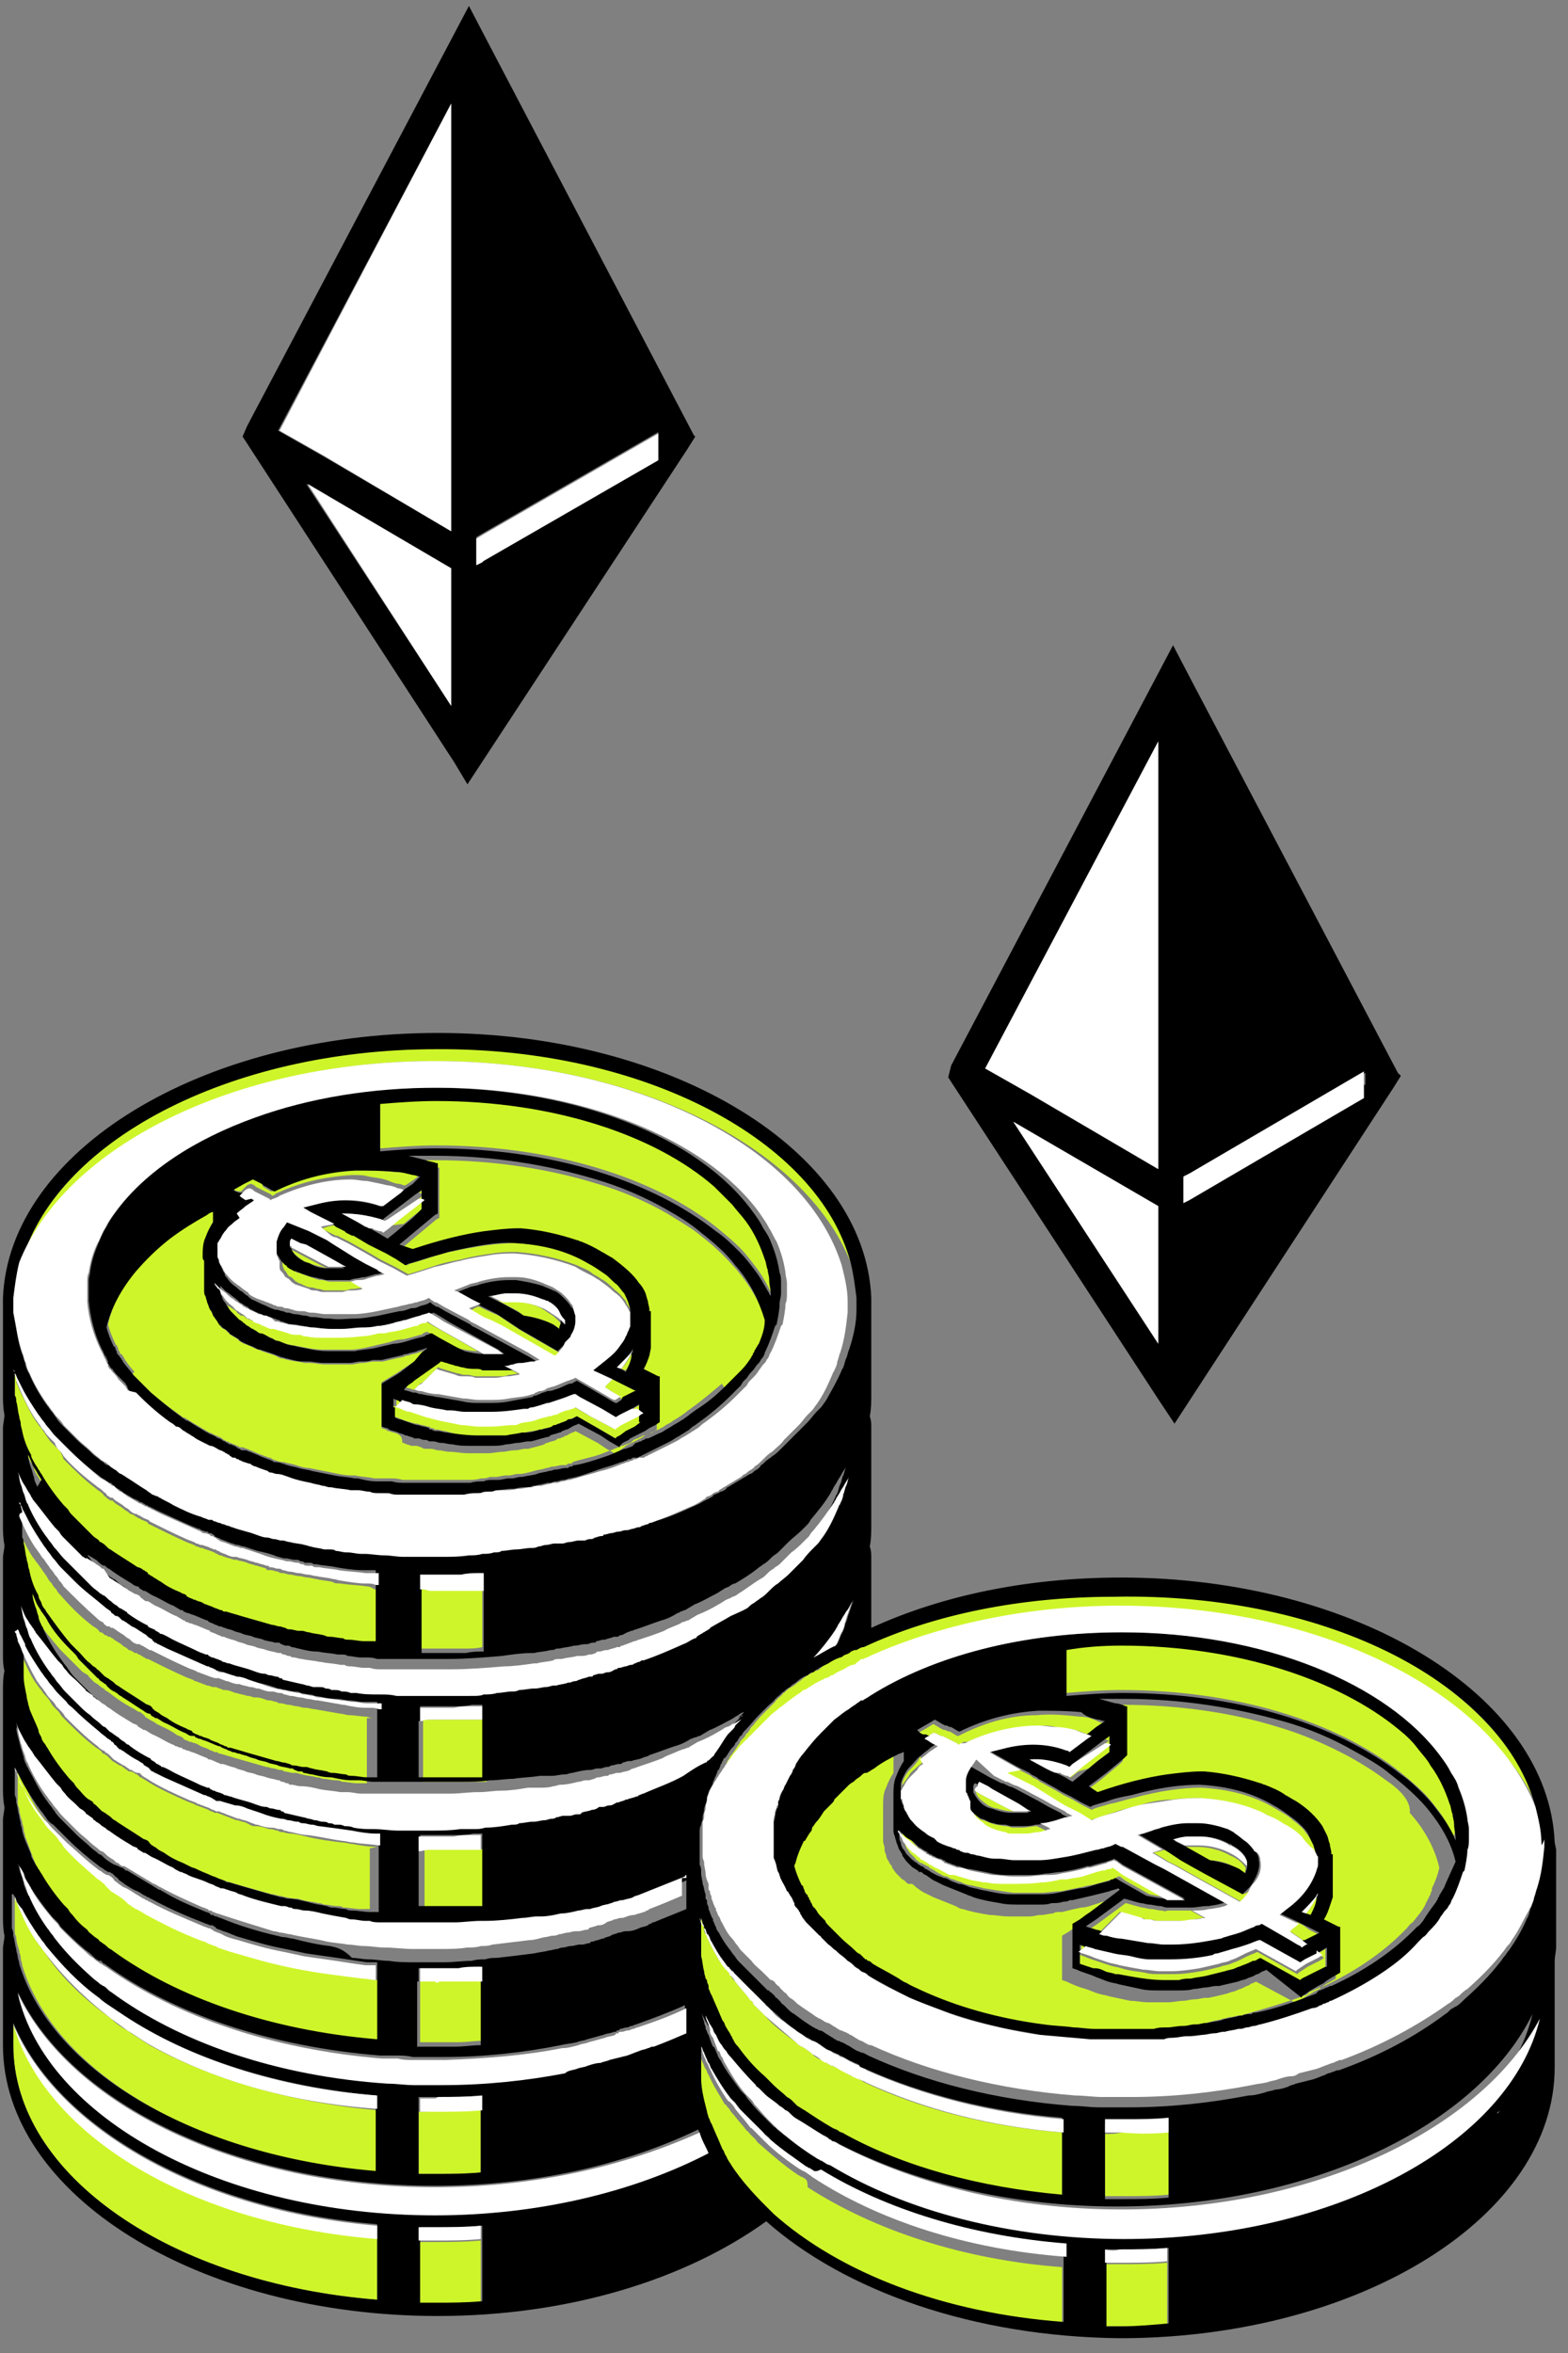
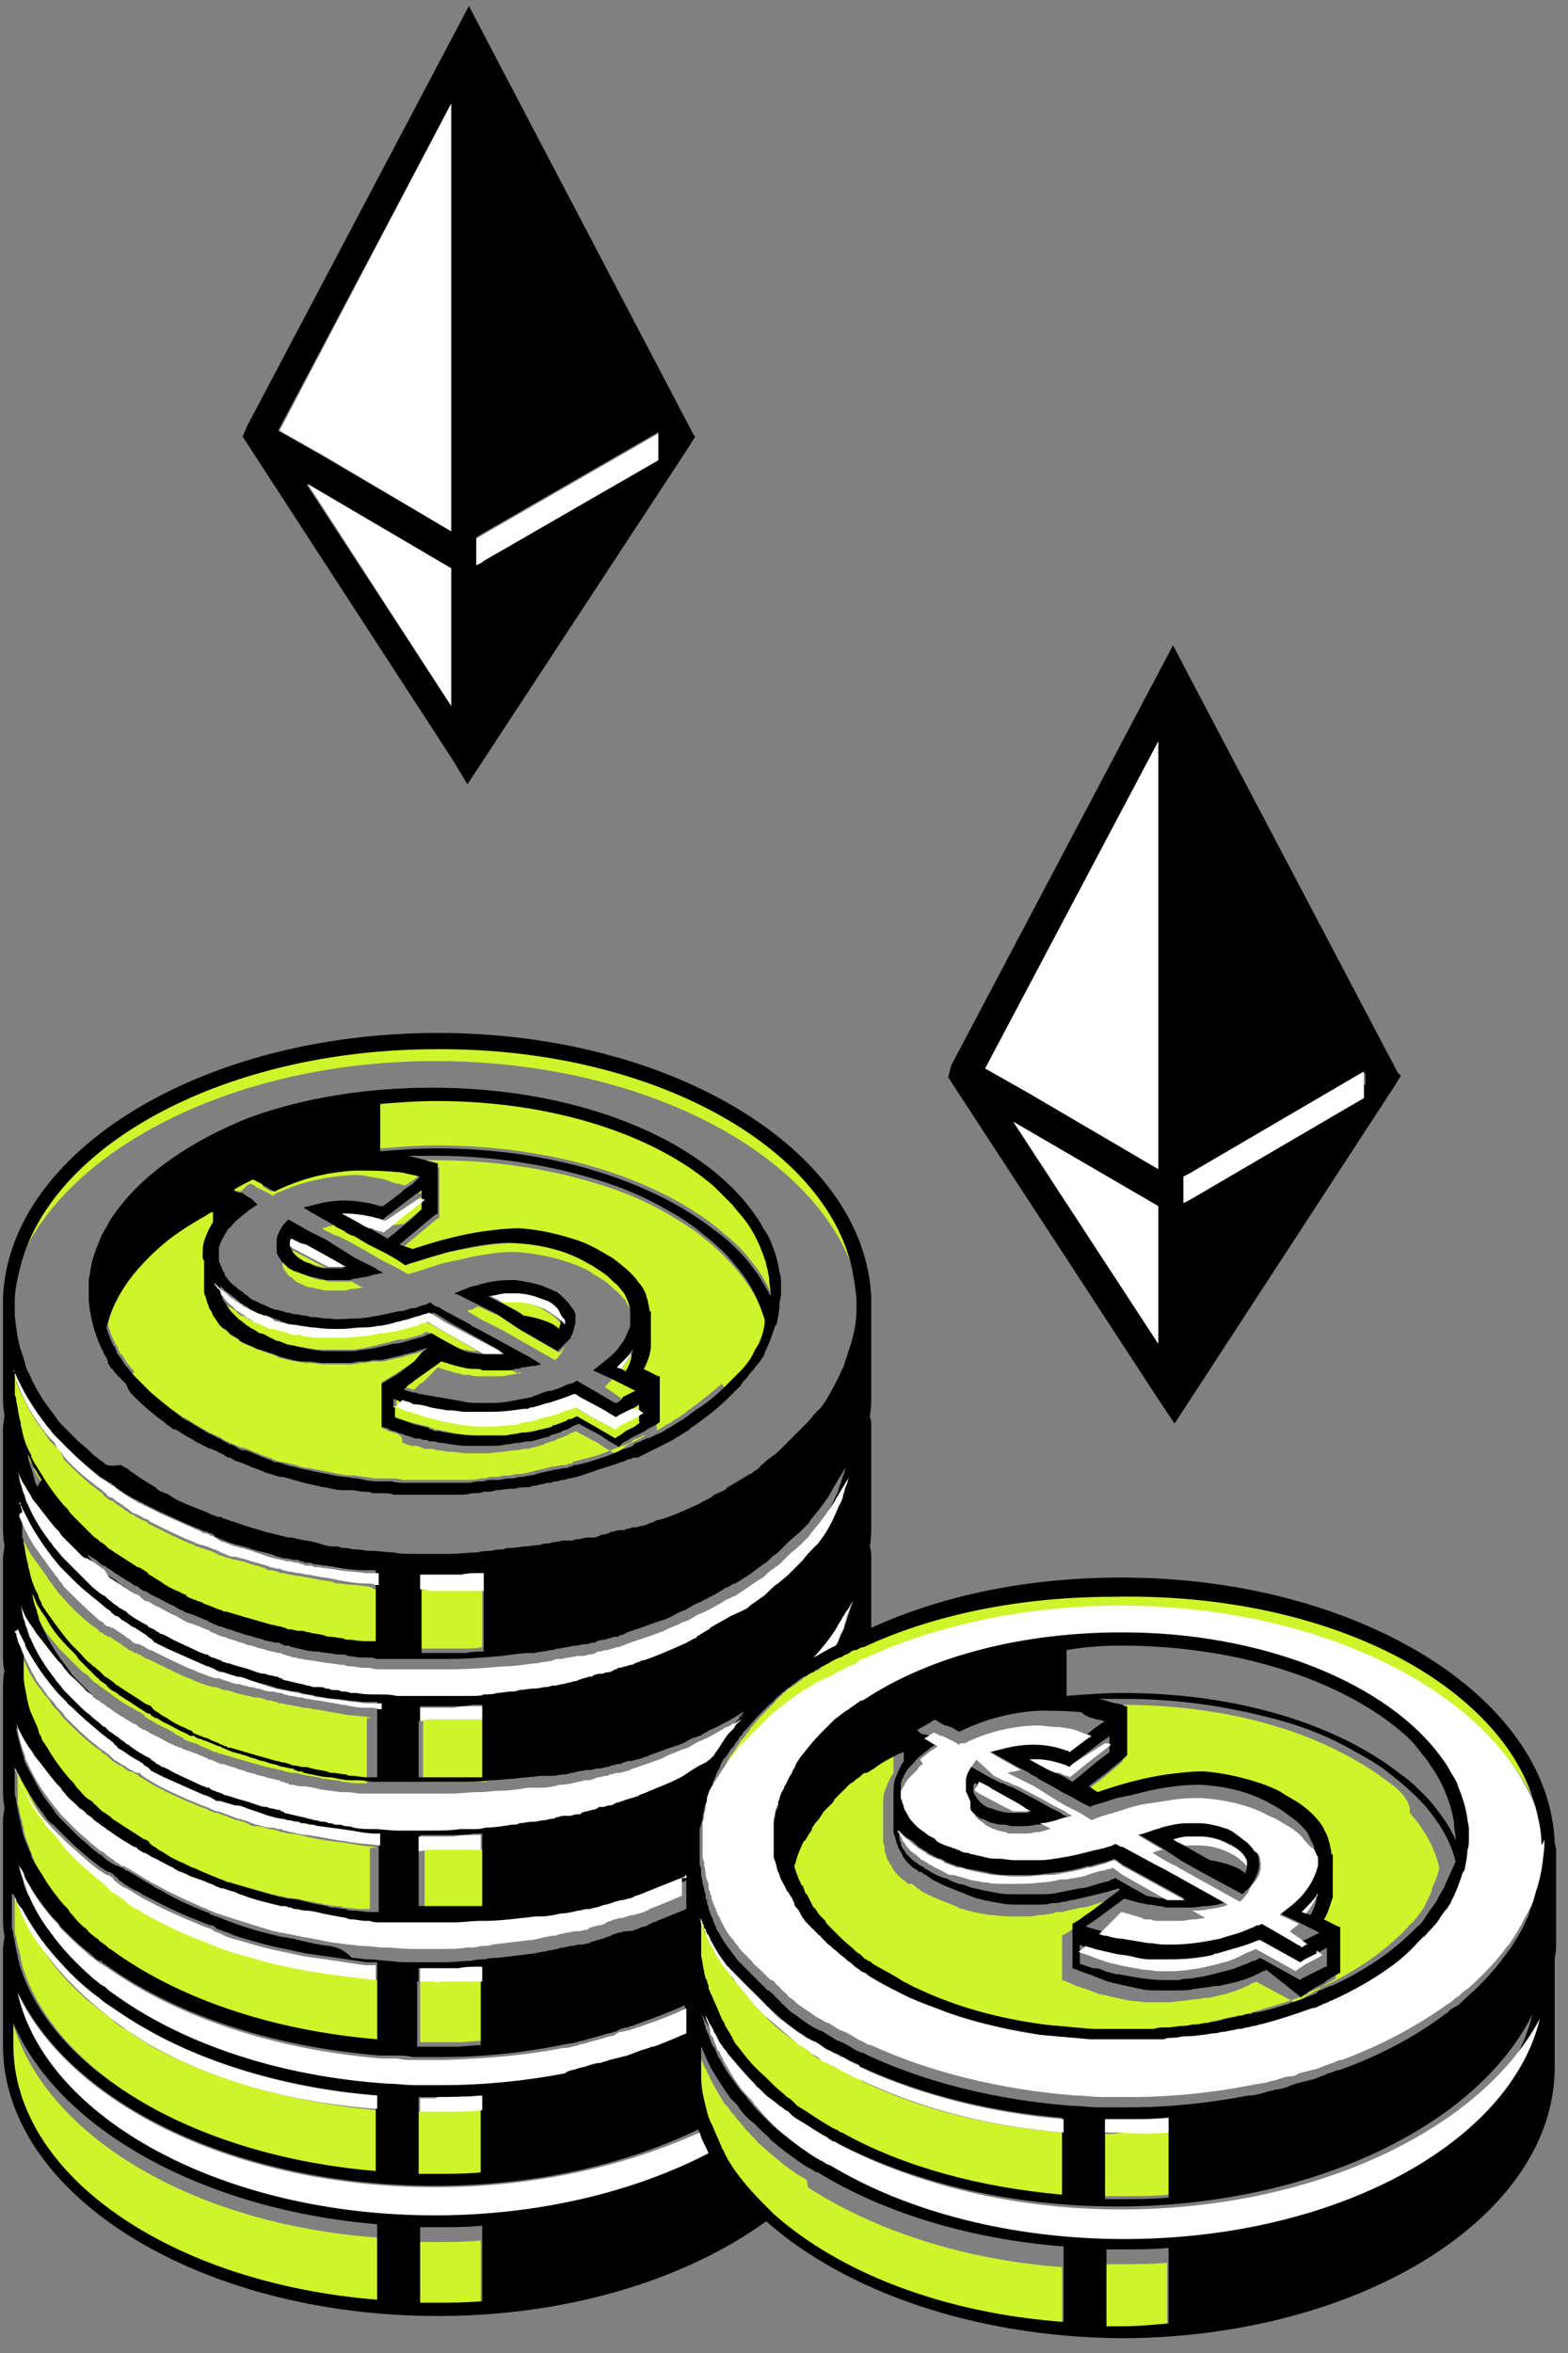
<svg xmlns="http://www.w3.org/2000/svg" xml:space="preserve" id="Layer_1" x="0" y="0" version="1.1" viewBox="0 0 106 159">
  <rect x="0" y="0" width="106" height="159" fill="#808080" stroke="none" />
  <style>.st1{fill:#cef52a}.st2{fill:#fff}</style>
  <path fill="none" d="M29.4 156.6c-16.2 0-29.4-8.2-29.4-18.3v19.8h75.5c-9.9-.1-18.6-3.2-23.9-7.9-5.4 3.9-13.3 6.4-22.2 6.4zM.2 112.8c0-.4-.1-.7-.1-1.1v-6.5c0-.3 0-.6.1-.9-.1-.5-.1-.9-.1-1.4v-6.5c0-.3 0-.6.1-.9-.1-.5-.1-.9-.1-1.4v-6.5c.4-9.9 13.4-17.9 29.4-17.9 16 0 28.9 8 29.3 17.9v6.5c0 .5 0 1-.1 1.5 0 .3 0 .5.1.8v6.5c0 .5 0 1-.1 1.5 0 .3 0 .5.1.8v4.7c4.8-2.1 10.6-3.4 16.9-3.4 16 0 28.9 8 29.3 17.9V.5H31.6l1.2 2.3 14 26.7.1.1-.5.8L31.6 53l-1-1.4-14.3-22 .3-.7L31.6.5H0v113.8c0-.5.1-1 .2-1.5zM64 72.7l.3-.7 15-28.4 1.2 2.3 14 26.6.2.2-.5.8-14.8 22.6-1-1.5L64 72.7zM.1 130.8c-.1-.4-.1-.9-.1-1.3v2.3c0-.4.1-.7.1-1zm0-8.7c-.1-.5-.1-.9-.1-1.4v2.3c0-.3.1-.6.1-.9zm75.9 36h29.1v-18.3c0 10-13 18.2-29.1 18.3zm29-25.5v.7-1.7c.1.3.1.6 0 1z" />
  <path d="M.9 136.8v1.4c0 8.8 10.7 16.1 24.6 17.2v-4.2c-12.4-.9-22.3-6.8-24.6-14.4zm27.4 14.7v4.2h1c1.1 0 2.2 0 3.2-.1v-4.2c-1.1.1-2.1.1-3.2.1h-1zm0-8.8v4.2h1c1.1 0 2.2 0 3.2-.1v-4.3c-1.1.1-2.1.1-3.2.1-.3.1-.6.1-1 .1zm-19.7-5.5c-.4-.2-.8-.5-1.1-.8-1.8-1.3-3.4-2.8-4.5-4.5-.1-.1-.2-.3-.3-.4-.1-.1-.2-.3-.3-.4-.4-.6-.7-1.3-1-1.9-.1-.2-.2-.5-.3-.7 0-.1-.1-.3-.1-.4v-.1 2.4c0 .2 0 .3.1.5 0 .3.1.6.2.9 0 .2.1.3.1.5s.1.3.1.5c2.2 7.3 12 13 24.1 14v-4.2c-5.9-.5-11.3-2.1-15.5-4.4-.6-.4-1.1-.7-1.5-1z" class="st1" />
  <path d="M22.4 133.4c-1.6-.2-3.1-.6-4.5-.9l-2.1-.6-.9-.3c-.1 0-.1 0-.2-.1-.2-.1-.3-.1-.5-.2s-.4-.1-.5-.2c-1.3-.5-2.5-1.1-3.6-1.7-.2-.1-.3-.2-.5-.3-.1 0-.1-.1-.2-.1s-.1-.1-.2-.1c-.1-.1-.3-.2-.4-.3l-.1-.1c-.3-.2-.7-.4-1-.7-.1 0-.1-.1-.1-.1l-.1-.1-.1-.1-.1-.1c-.1-.1-.2-.1-.2-.2l-.1-.1c-.1-.1-.3-.2-.4-.3-.8-.6-1.5-1.3-2.1-2-.1-.1-.2-.2-.3-.4-.1-.1-.2-.2-.3-.4l-.3-.3c-.1-.2-.3-.4-.4-.5-.1-.1-.2-.3-.3-.4-.1-.1-.2-.3-.3-.4-.4-.6-.7-1.3-1-1.9-.1-.2-.2-.5-.3-.7 0-.1-.1-.3-.1-.4v-.1 2.4c0 .2 0 .3.1.5 0 .3.1.6.2.9 0 .2.1.3.1.5s.1.3.1.5c.2.5.4 1.1.6 1.6.1.2.1.3.2.5s.2.3.3.5c.1.1.1.2.2.3.4.7.9 1.4 1.5 2.1l.3.3c.1.1.2.2.3.4l1 1c.1.1.3.2.4.4.1.1.3.2.4.3 0 0 .1 0 .1.1.1.1.3.2.4.3l.1.1c.1.1.2.1.3.2 4.4 3.2 10.7 5.4 17.9 6v-4.4c-.3 0-.6 0-.9-.1-.9-.1-1.6-.2-2.4-.3zm9.5.5h-3.5v4.1H31c.6 0 1.1-.1 1.7-.1v-4.1c-.3.1-.5.1-.8.1z" class="st1" />
  <path d="M25.5 124.8c-.6 0-1.1-.1-1.7-.2-.2 0-.4-.1-.7-.1-.8-.1-1.6-.2-2.4-.4-.4-.1-.8-.2-1.1-.2-.2 0-.4-.1-.5-.1-.1 0-.2 0-.3-.1-.2 0-.3-.1-.5-.1h-.1c-.3-.1-.6-.2-.9-.2h-.1c-.2 0-.3-.1-.5-.2s-.4-.1-.6-.2H16c-.3-.1-.5-.2-.8-.3-.2-.1-.3-.1-.5-.2h-.2c-.1-.1-.3-.1-.4-.2-.2-.1-.3-.1-.5-.2-.1 0-.2-.1-.3-.1-.1 0-.1-.1-.2-.1-.2-.1-.3-.1-.5-.2-.9-.4-1.8-.8-2.6-1.3-.1-.1-.2-.1-.3-.2-.1 0-.1-.1-.2-.1 0 0-.1 0-.1-.1 0 0-.1 0-.1-.1h-.1c-.1-.1-.3-.2-.4-.2h-.1c-.1-.1-.3-.2-.4-.3-.1-.1-.2-.1-.2-.1-.2-.1-.3-.2-.5-.3l-.2-.2-.1-.1-.1-.1c-.1 0-.1-.1-.2-.1 0 0-.1 0-.1-.1-.1-.1-.2-.2-.4-.3-.8-.6-1.5-1.3-2.2-2-.1-.1-.2-.2-.3-.4l-.3-.3c-.1-.1-.2-.2-.3-.4-.1-.2-.3-.4-.4-.5-.1-.1-.2-.3-.3-.4-.1-.1-.2-.3-.3-.4-.4-.6-.7-1.3-1-2-.1-.2-.2-.4-.3-.7-.1-.2-.1-.3-.1-.5v2.5c0 .5.1.9.2 1.4 0 .2.1.3.1.5s.1.3.1.4c.2.5.4 1 .6 1.4.1.2.2.3.2.5.1.1.2.3.2.4.1.1.1.2.2.3.4.7 1 1.4 1.5 2.1l.3.3c.1.1.2.2.3.4l.7.7c.1 0 .1.1.2.1l.1.1c.1.1.2.1.2.2l.1.1.3.3c.1 0 .1.1.2.1.1.1.2.2.4.3l.1.1c.1.1.2.1.3.2.5.4 1.1.8 1.7 1.1.1.1.3.2.4.2l.1.1s.1 0 .1.1c0 0 .1 0 .1.1.1.1.2.1.3.2.2.1.4.2.5.3.4.2.9.4 1.3.7l.6.3c.2.1.3.2.5.2.2.1.5.2.7.3.2.1.3.1.5.2.1.1.3.1.5.2.1 0 .2.1.2.1h.1c.3.1.7.2 1 .3l2.1.6c.1 0 .3.1.4.1.2 0 .3.1.5.1.4.1.8.2 1.2.2.1 0 .3.1.4.1.3.1.7.1 1 .2.1 0 .2 0 .4.1.3 0 .6.1.9.1.1 0 .3 0 .4.1.4 0 .8.1 1.2.1h.6v-4.1l.5-.1zm6.6.1h-3.4v4.2H33V125h-.3c-.4-.1-.5-.1-.6-.1z" class="st1" />
  <path d="M25.4 116.1c-.2 0-.4 0-.6-.1-.4 0-.8-.1-1.2-.1-.2 0-.4-.1-.6-.1-.6-.1-1.1-.2-1.7-.3-.2 0-.4-.1-.7-.1-.2 0-.4-.1-.5-.1-.2 0-.4-.1-.6-.1-.2 0-.3-.1-.5-.1-.1 0-.2 0-.3-.1-.2 0-.3-.1-.5-.1h-.1c-.3-.1-.5-.2-.8-.2h-.1c-.1 0-.3-.1-.4-.1h-.1c-.2-.1-.5-.1-.7-.2h-.1c-.2-.1-.5-.2-.7-.2h-.1c-.2-.1-.3-.1-.5-.2h-.2c-.1 0-.2-.1-.4-.1-.2-.1-.3-.1-.5-.2-.1 0-.2-.1-.3-.1-.1 0-.1-.1-.2-.1-.2-.1-.3-.1-.5-.2-.9-.4-1.7-.8-2.5-1.2h-.1c-.1-.1-.2-.1-.3-.2-.1 0-.1-.1-.2-.1s-.1-.1-.2-.1h-.1c-.1-.1-.3-.2-.4-.2l-.1-.1c-.1-.1-.2-.1-.3-.2-.2-.2-.5-.3-.7-.5-.1 0-.1-.1-.2-.1h-.1l-.1-.1h-.1c-.1-.1-.2-.2-.3-.2 0 0-.1 0-.1-.1-.1-.1-.2-.2-.4-.3-.8-.6-1.5-1.3-2.2-2.1-.1-.1-.2-.2-.3-.4-.1-.1-.2-.2-.3-.4-.1-.1-.2-.2-.3-.4-.1-.2-.3-.4-.4-.6-.1-.1-.2-.3-.3-.4-.1-.1-.2-.3-.3-.4-.4-.6-.7-1.3-1-1.9-.1-.2-.2-.5-.3-.7-.1-.2-.1-.3-.1-.5v2.2c0 .1 0 .3.1.4 0 .3.1.7.2 1 0 .2.1.3.1.5s.1.3.1.4c.2.6.4 1.1.6 1.6.1.2.2.3.2.5.1.1.2.3.2.4.1.1.1.2.2.3.4.7 1 1.4 1.6 2.1l.3.3.3.3.7.7.2.2c.1 0 .1.1.2.1.1.1.2.1.2.2l.1.1.3.3c.1 0 .1.1.2.1.1.1.2.2.4.3l.1.1c.1.1.2.1.3.2.5.4 1.1.8 1.7 1.1.1.1.3.2.4.2l.1.1s.1 0 .1.1c0 0 .1 0 .1.1.1.1.2.1.3.2.2.1.4.2.5.3.4.2.9.4 1.3.7.1.1.3.1.4.2 0 0 .1 0 .1.1.1.1.3.1.4.2h.1c.2.1.4.1.5.2.1 0 .1.1.2.1.2.1.3.1.5.2.1.1.3.1.4.2h.1c.1 0 .1 0 .2.1h.1c.3.1.7.2 1 .3l2.1.6c.2 0 .3.1.5.1.1 0 .3.1.4.1.1 0 .2 0 .3.1.2 0 .4.1.6.1h.2c.1 0 .3.1.4.1.3.1.7.1 1 .2.1 0 .2 0 .4.1.3 0 .6.1.9.1.1 0 .3 0 .4.1.3 0 .7.1 1 .1h.7v-4.4h.6c.1 0 0 0 0 0zm6.6.1h-3.4v4.2h4.3v-4.2H32zm-7.2-9c-.6-.1-1.2-.1-1.8-.2-.2 0-.4 0-.5-.1-.4-.1-.8-.1-1.1-.2-.2 0-.4-.1-.6-.1-.2 0-.4-.1-.6-.1-.2 0-.4-.1-.6-.1-.2 0-.3-.1-.5-.1-.1 0-.2 0-.3-.1-.2 0-.3-.1-.5-.1h-.1c-.1 0-.2 0-.2-.1-.2-.1-.4-.1-.6-.2h-.1c-.2-.1-.4-.1-.6-.2-.2-.1-.5-.1-.7-.2h-.2c-.2-.1-.4-.1-.6-.2-.1 0-.2-.1-.3-.1-.1 0-.1 0-.2-.1-.1 0-.1 0-.2-.1-.1 0-.2-.1-.3-.1-.2-.1-.4-.1-.5-.2h-.1c-.1 0-.2-.1-.3-.1-.1 0-.1-.1-.2-.1-.2-.1-.3-.1-.5-.2-.9-.4-1.7-.8-2.5-1.2 0 0-.1 0-.1-.1-.1-.1-.2-.1-.4-.2-.1 0-.1-.1-.2-.1s-.1-.1-.2-.1c-.1-.1-.3-.2-.4-.2l-.1-.1c-.1-.1-.2-.1-.3-.2-.2-.2-.5-.3-.7-.5l-.1-.1h-.1c-.1 0-.1-.1-.2-.1l-.1-.1c-.1-.1-.2-.1-.2-.2l-.1-.1c-.1-.1-.3-.2-.4-.3-.8-.6-1.5-1.3-2.2-2-.1-.3-.2-.5-.3-.6l-.3-.3-.3-.3c-.2-.3-.3-.4-.4-.6-.1-.1-.2-.3-.3-.4-.1-.1-.2-.3-.3-.4-.4-.6-.7-1.3-1-1.9-.1-.2-.2-.5-.3-.7 0-.3 0-.4-.1-.6v2.1c0 .1 0 .3.1.4 0 .3.1.7.2 1 0 .2.1.3.1.5s.1.3.1.5c.2.7.4 1.2.7 1.7.1.2.1.3.2.5s.2.3.3.5c.1.1.1.2.2.3.4.7 1 1.4 1.5 2.1l.3.3c.1.1.2.2.3.4l.8.8.2.2.1.1.3.3c.1.1.3.2.4.3 0 0 .1 0 .1.1.1.1.2.2.4.3l.1.1c.1.1.2.1.3.2.5.4 1.1.8 1.7 1.1.1.1.3.2.4.2.1 0 .1.1.2.1l.1.1s.1 0 .1.1c.1.1.2.1.3.2.2.1.3.2.5.3.4.2.9.4 1.3.7.1.1.3.1.4.2 0 0 .1 0 .1.1.1.1.3.1.4.2h.1c.2.1.3.1.5.2.1 0 .2.1.2.1.2.1.3.1.5.2.1.1.3.1.5.2h.1c.1 0 .1 0 .2.1h.1c.3.1.7.2 1 .3l2.1.6c.2 0 .3.1.5.1.1 0 .3.1.4.1.1 0 .2.1.3.1.2 0 .4.1.6.1h.2c.2 0 .3.1.5.1.3.1.7.1 1 .2.1 0 .2 0 .4.1.3 0 .6.1.9.1.1 0 .3 0 .4.1.3 0 .7.1 1 .1h.8v-4.2h-.2c-.1-.1-.3-.2-.5-.2zm7 .2h-3.4v4h3c.4 0 .8 0 1.2-.1v-3.9h-.8zm-2.4-35.7c13.6 0 25 5.8 28.1 13.6-2.2-8.3-13.9-14.6-28.1-14.6-14.1 0-25.9 6.3-28.1 14.6 3.2-7.7 14.6-13.6 28.1-13.6z" class="st1" />
  <path d="m49.2 93.7.3-.3.3-.3.3-.3c.2-.3.5-.6.7-.9 0-.1.1-.1.1-.2s.1-.1.1-.2.1-.1.1-.2c.1-.1.1-.2.2-.3v-.1c.2-.4.4-.9.5-1.4-.3-1.3-1-2.5-2-3.7-.7-.8-1.4-1.5-2.3-2.2-.7-.6-1.6-1.1-2.4-1.6-1.4-.8-3-1.5-4.7-2-3.2-1-7-1.6-10.9-1.6h-1.8l1.2.3c.2.1.5.1.7.2h.1v3.4l-.2.1-.6.5-.6.5-1.2 1 .6.3c1.8-.6 3.4-1 4.8-1.2.8-.1 1.6-.2 2.3-.2h.2c1.3.1 2.6.3 3.8.8.1 0 .2.1.3.1.5.2 1 .4 1.4.7.2.1.5.3.7.4.8.5 1.3 1.1 1.8 1.7.1.2.3.4.4.6.1.2.2.4.2.6.1.2.1.4.1.6v.1h.1v2.7l-.1.5c-.1.3-.2.6-.4.9l1 .5h.1v3.1l-.3.2-.5.2-.3.2-.2.1-.2.1-.2.1-.4.2-.1.1-.3.2-.1.1-.1.1v.1l-.7-.4-.6-.4-1.5-.8c-.1.1-.3.1-.4.2-.1 0-.1.1-.2.1s-.2.1-.2.1c-.1 0-.2.1-.3.1-.1 0-.1 0-.2.1-.2.1-.4.1-.6.2-.1 0-.1 0-.2.1-.3.1-.7.2-1.1.3h-.2c-.2 0-.4.1-.7.1-.3 0-.6.1-.8.1-.3 0-.7.1-1 .1h-1.4c-.4 0-.8-.1-1.2-.1-.3 0-.5-.1-.8-.1-.1 0-.3-.1-.5-.1h-.3c-.1 0-.2 0-.3-.1-.1 0-.2-.1-.4-.1h-.3c-.2-.1-.4-.1-.5-.2h-.1c0-.5-.2-.5-.3-.6-.2-.1-.4-.1-.6-.2-.1 0-.1 0-.2-.1l-.3-.1v-3.1l.5-.3.5-.3.3-.2.9-.6.6-.5.4-.3h-.1c-.2.1-.4.1-.6.2-.3.1-.5.1-.7.2h-.1c-.1 0-.2.1-.3.1-.5.1-.9.2-1.3.3h-.6c-.3 0-.5.1-.8.1-.3 0-.5.1-.8.1H22c-.4 0-.7-.1-1.1-.1h-.3c-.4-.1-.7-.1-1.1-.2-.1 0-.3-.1-.4-.1-.2 0-.3-.1-.5-.2l-.9-.3c-.2-.1-.3-.1-.5-.2s-.4-.2-.7-.3c-.1 0-.1-.1-.2-.1-.1-.1-.2-.1-.2-.2-.1 0-.1-.1-.2-.1-.1-.1-.2-.1-.3-.2 0 0-.1 0-.1-.1-.1-.1-.2-.1-.2-.2-.1 0-.1-.1-.2-.1-.1-.1-.2-.1-.2-.2-.1-.1-.1-.1-.1-.2-.1-.1-.2-.3-.3-.4-.1-.1-.2-.3-.2-.4-.1-.1-.2-.3-.2-.5-.1-.1-.1-.3-.1-.4 0-.1-.1-.3-.1-.4V85c0-.1 0-.2-.1-.3 0-.5 0-.9.2-1.3.1-.3.3-.7.5-1v-.7c-.1.1-.3.2-.4.2-.9.5-1.7 1-2.5 1.6-.9.7-1.7 1.4-2.3 2.2-1 1.2-1.7 2.4-2 3.8.1.4.3.9.5 1.3 0 0 0 .1.1.1 0 .1.1.2.1.3 0 .1.1.1.1.2 0 0 0 .1.1.1l.1.1c0 .1.1.1.1.2.2.3.4.6.7.9-.2.1-.1.2 0 .3l.3.3.2.2.2.2.2.2c.6.6 1.3 1.1 2 1.6.1.1.3.2.4.3h.1c.1.1.2.1.3.2.2.1.3.2.5.3.2.1.3.2.5.3.1 0 .1.1.2.1.1.1.2.1.4.2.1.1.3.1.4.2.1 0 .2.1.2.1.1.1.2.1.3.2h.1c.1.1.2.1.4.2.1 0 .2.1.2.1.1 0 .1 0 .2.1h.2c.1 0 .2.1.3.1.2.1.5.2.7.3.2.1.3.1.5.2.1 0 .2.1.3.1.1 0 .1 0 .2.1.3.1.5.2.8.2.3.1.5.1.8.2.3.1.6.2.9.2l1.5.3c.5.1.9.2 1.4.2h.2c.4.1.9.1 1.3.2h1c.3 0 .6 0 .9.1h4.4c.3 0 .6 0 .9-.1.2 0 .4 0 .6-.1h.4c.2 0 .5-.1.7-.1h.2c.2 0 .4-.1.6-.1h.1c.3 0 .6-.1 1-.2.3-.1.6-.1.8-.2.2 0 .3-.1.5-.1s.4-.1.6-.1h.2c.1 0 .1 0 .2-.1h.1c.1 0 .2 0 .2-.1.6-.2 1.2-.3 1.8-.5.3-.1.5-.2.8-.3.2-.1.5-.2.7-.3h.1c.2-.1.3-.1.5-.2 0 0 .1 0 .1-.1 0 0 .1 0 .1-.1.1 0 .2-.1.3-.1.1 0 .1-.1.2-.1s.1-.1.2-.1h.1c.3-.1.6-.3.9-.4.2-.1.4-.2.5-.3.2-.1.4-.2.5-.3.2-.1.3-.2.5-.3.1-.1.3-.2.4-.3.1-.1.3-.2.4-.3.7-.5 1.4-1.1 2-1.6.2.4.3.3.4.2z" class="st1" />
  <path d="M48.4 82.9c.6.5 1.1.9 1.6 1.4.4.4.7.8 1 1.2.4.5.7 1 1 1.6 0 .1.1.1.1.2v-.2c0-.3 0-.6-.1-.9 0-.2-.1-.4-.1-.7-.1-.2-.1-.5-.2-.7-.3-.9-.7-1.7-1.3-2.6-.3-.4-.6-.7-.9-1.1l-1.2-1.2c-4.1-3.5-11-5.8-18.8-5.8-1.3 0-2.6.1-3.8.2v3.3c1.3-.1 2.5-.2 3.8-.2 7.7 0 14.6 2.1 18.9 5.5zm-13 6c.7.1 1.4.3 2 .6.2.1.3.2.4.3.1-.1.1-.2.1-.4l-.3-.3c-.2-.2-.4-.3-.7-.5-.1-.1-.2-.1-.3-.2-.6-.3-1.2-.4-2-.5h-.9l.2.1 1.1.6.4.3zm7.3 2.6c-.2.3-.4.7-.7 1l.3.1c.3-.4.4-.8.4-1.1zm-15.4-8.8.6-.5.8-.6v-1.3l-.1.1-.3.2c.1 0 .2.1.4.1l-1.8 1.4-.6.5-.4.3c-.1 0-.1 0-.2-.1-.1 0-.3-.1-.4-.1-.1 0-.1 0-.2-.1H25c-.1 0-.2-.1-.3-.1l.1.1h.1l.6.3.5.3.5-.4.8-.1zM14.7 87v.1c0 .1.1.3.1.4.1.2.1.3.2.4.1.1.1.2.2.3.1.1.2.2.3.4l.1.1.3.3.1.1c.1 0 .1.1.2.1 0 0 .1 0 .1.1l.1.1c.1.1.2.1.3.2.1 0 .2.1.2.1.1.1.2.1.3.2 0 0 .1 0 .2.1.2.1.3.2.5.2.1.1.3.1.4.2.1 0 .2.1.2.1.2.1.3.1.5.2.3.1.6.2.8.2.6.1 1.3.3 2 .3h1.9c.4 0 .9-.1 1.3-.2s.9-.2 1.3-.3c.3-.1.6-.2 1-.2.4-.1.8-.2 1.1-.3.1 0 .1 0 .2-.1l.2-.1h.1l.5.3 1.1.6.4.2c.5.1.9.2 1.4.2l-.7-.4-2.3-1.3-.5-.3-.3-.2c-.1 0-.1 0-.2.1-.1 0-.2.1-.4.1-.1 0-.2 0-.2.1-.4.1-.7.2-1.1.3-.3.1-.7.1-1 .2h-.4c-.4.1-.8.1-1.2.2-.8.1-1.5.1-2.2.1h-.3c-.4 0-.8-.1-1.2-.1h-.2c-.1 0-.2 0-.3-.1-.2 0-.4-.1-.7-.1-.3-.1-.7-.2-1-.3h-.2c-.1 0-.2-.1-.3-.1-.1-.1-.3-.1-.4-.2-.2-.1-.3-.1-.5-.2 0 0-.1 0-.1-.1-.1 0-.1-.1-.2-.1h-.1s-.1 0-.1-.1c-.1 0-.2-.1-.2-.2-.1 0-.1-.1-.2-.1l-.1-.1c-.1 0-.1-.1-.2-.1-.2-.1-.3-.2-.4-.4l-.2-.2c-.1-.1-.2-.3-.3-.4-.1-.1-.2-.3-.2-.4.3.2.3.1.3.1zm5-2.6c.1.3.4.5.8.8.2.1.3.1.5.2.3.1.7.2 1.1.3l-.6-.3-1.7-.9-.2-.1c.1-.1.1 0 .1 0zm7.5 10.2c-.1-.1-.3-.1-.4-.2v.7l.1-.1.3-.4z" class="st1" />
  <path d="m40.4 96.5 1.2.7.1-.1.2-.1.4-.2.2-.1.4-.2.4-.2v-1.4l-.5.3.4.3-.2.1-.4.2-.4.2-.2.1-.2.1-.3.2-.1.1-1.7-.9-1-.6c-.2.1-.4.1-.5.2h-.1c-.2.1-.4.2-.7.3-.1 0-.2.1-.4.1h-.1c-.2.1-.5.1-.7.2-.1 0-.2.1-.3.1-.3.1-.7.1-1 .2-.1 0-.3 0-.4.1-.5.1-1 .1-1.5.1h-.9c-.4 0-.8 0-1.1-.1-.5-.1-1-.1-1.5-.3-.2 0-.4-.1-.7-.2h-.1l-.9-.3c-.1 0-.2-.1-.3-.1-.2-.1-.4-.1-.6-.2-.1 0-.2-.1-.3-.1v.7c.1 0 .2.1.3.1.4.2.8.3 1.2.4h.1c.2.1.5.1.7.2.1 0 .2 0 .2.1.1 0 .2 0 .3.1h.1c.2 0 .4.1.6.1.9.3 1.6.3 2.2.3h1.9c.4 0 .7-.1 1.1-.2h.2c.3-.1.7-.1 1-.2h.1c.2-.1.5-.1.7-.2.1 0 .1 0 .2-.1.1 0 .2-.1.3-.1.2-.1.3-.1.5-.2.1 0 .1 0 .2-.1.1 0 .2-.1.3-.1l.2-.1 1.4.8zM26.7 79.2c-1-.1-1.9-.2-2.9-.1-1.8 0-3.5.5-5.2 1.3l-.2.1h-.1l-.5-.3-.1-.2-.1-.1-.2-.1-.4-.2-.6.3-.7.4.1.1.3.1h.2l.1-.1.2-.2.1-.1.2-.1h.1l.2.1.1.1.4.2.4.2.2.1.1.1s.1 0 .2-.1.2-.1.4-.2c1.6-.7 3.2-1 4.8-1.1.4 0 .8 0 1.1.1.5.1.9.1 1.4.3.2.1.5.2.7.2.1 0 .2.1.4.1l.6-.4.5-.4c-.1 0-.3-.1-.5-.1-.5.1-.9 0-1.3 0zm1.2 14-.3.2-.2.2-.1.1c.2.1.4.1.6.2h.1l.3-.3.1-.1.2-.1.3-.3.4-.4.3-.3c.1 0 .2.1.3.1.3.1.7.2 1 .3.2 0 .3.1.5.1h.2c.2 0 .4.1.6.1h1.4c.3 0 .6 0 .8-.1.3 0 .5-.1.8-.1v-.1l-.2.1-.8-.4h-1.6c-.1 0-.3 0-.4-.1-.3 0-.6-.1-.9-.1-.2 0-.3-.1-.5-.1-.2-.1-.4-.1-.6-.2-.1 0-.3-.1-.4-.1l-.1.1-1.8 1.3zm4.9-4.7-.4-.2c-.2 0-.3.1-.5.2-.1 0-.2 0-.3.1l1 .6.6.3.2.1.6.3 3.5 2c.2-.1.3-.3.4-.4.1-.2.2-.3.3-.5l-.2.2-.1.1-.1.1-2.6-1.5-.3-.2-.6-.4-.6-.4-.9-.4zm9.9 0c0-.1 0-.3-.1-.4-.1-.2-.2-.5-.3-.7-.1-.2-.3-.4-.5-.6-.2-.2-.5-.5-.8-.7-.3-.2-.7-.5-1.1-.7-1.5-.9-3.2-1.3-5-1.4-1.2 0-2.7.2-4.5.6-.5.1-1.1.3-1.7.5-.3.1-.7.2-1 .3l-.2.1-.6-.4-.7-.4-.6-.3-.6-.3-1-.6h-.1l-.4-.2-.1-.1-.6-.3-.1-.1c-.3 0-.6.1-.9.2l.1.1.6.3.2.1h.1l.4.2.4.2.9.5.7.4.5.3.2.1.8.4.9.5c.7-.2 1.3-.4 1.9-.6.6-.2 1.2-.3 1.7-.4.7-.2 1.4-.3 2.1-.4.6-.1 1.1-.1 1.6-.1 1.4.1 2.8.4 4.1.9.4.2.8.3 1.1.6.2.1.4.2.5.3.4.2.7.5 1 .8.3.2.5.5.7.7.1.3.2.4.4.6 0 .1 0 0 0 0zm-23.2-2.9-.3-.3c0-.1-.1-.1-.1-.2v.4c0 .1.1.2.1.3l.1.1c.1.1.1.2.2.3 0 0 .1.1.2.1l.3.3c.1 0 .1.1.2.1.3.1.5.3.9.3.1 0 .3.1.4.1.2 0 .3.1.5.1h1.3c.2 0 .3-.1.5-.1.3 0 .6-.1.9-.1h-.2l-.2-.1-.5-.3h-1.5c-.2 0-.3-.1-.5-.1-.3 0-.5-.1-.8-.2-.3-.1-.6-.2-.8-.3h-.1c-.2-.1-.3-.2-.5-.3l-.1-.1zm-4.2-2.5c.1-.2.3-.3.5-.5.1-.1.2-.2.4-.3L16 82c-.3.2-.5.5-.7.7 0 0 0 .1-.1.1-.2.2-.3.4-.4.7-.1.2-.1.4-.2.6 0-.1.1-.2.2-.3.2-.3.3-.5.5-.7zm26.5 10.3-.4-.2-.2.2-.3.3.1.1.3.2.7.5.1.1.4-.2.4-.2h.1V94l-.8-.4-.4-.2zM74.7 153v4.2h1c1.1 0 2.2 0 3.2-.1v-4.2c-1.1.1-2.2.1-3.2.1h-1zm-20.3-5.8c-.1 0-.1-.1-.2-.1s-.1-.1-.2-.1c-.9-.6-1.6-1.2-2.4-1.9-.2-.2-.4-.3-.5-.5l-.3-.3-.1-.1c-.1-.1-.1-.2-.2-.2-.3-.4-.6-.7-.9-1.1-.1-.1-.2-.2-.3-.4l-.1-.1c-.1-.1-.1-.2-.2-.2-.4-.7-.8-1.3-1.1-2-.1-.1-.1-.3-.2-.4-.1-.1-.1-.3-.2-.4 0-.1-.1-.2-.1-.3 0-.1-.1-.3-.1-.4v2.1c0 .8.2 1.6.4 2.3 0 .1.1.3.1.4 0 .1.1.3.2.4.2.5.4.9.6 1.4.1.1.1.2.2.4.1.1.1.2.2.4s.3.4.4.7c.6.9 1.4 1.8 2.2 2.6l.3.3.3.3c4.4 3.9 11.5 6.7 19.6 7.4v-4.2c-6.7-.5-12.7-2.5-17.2-5.4 0-.5-.1-.5-.2-.6zm20.3-3v4.2h1.1c1.1 0 2.2 0 3.2-.1V144c-1.1.1-2.1.1-3.2.1-.4.1-.7.1-1.1.1zm-16.6-3.7s-.1 0 0 0c-.2-.1-.3-.2-.5-.2-.4-.2-.7-.4-1.1-.6-.1 0-.1-.1-.2-.1h-.1c-.1-.1-.2-.1-.3-.2-.1-.1-.3-.2-.4-.2-.2-.1-.4-.2-.6-.4l-.1-.1c-.1-.1-.3-.2-.4-.3-.1 0-.1-.1-.2-.1s-.1-.1-.2-.1l-.2-.2c-.8-.6-1.5-1.1-2.1-1.8l-.1-.1-.3-.3-.1-.1-.3-.3v-.1l-.1-.1-.2-.2c-.3-.4-.6-.7-.9-1.1-.1-.1-.2-.2-.3-.4 0 0 0-.1-.1-.1v-.1c-.1-.1-.1-.2-.2-.2 0 0 0-.1-.1-.1-.1-.1-.2-.3-.3-.4-.3-.5-.6-1-.8-1.5-.1-.1-.1-.3-.2-.4-.1-.1-.1-.3-.1-.4 0-.1-.1-.2-.1-.3 0-.1-.1-.3-.1-.4v2.7c0 .3.1.7.2 1 0 .2.1.3.1.5 0 .1 0 .1.1.2 0 .1 0 .2.1.3v.2c0 .1.1.3.2.4.2.5.4.9.6 1.4.1.1.1.2.2.4.1.1.1.3.2.4.1.2.2.3.3.5 0 .1.1.1.1.2s.1.1.1.2c.1.1.2.2.3.4.5.7 1.1 1.4 1.8 2l.3.3.3.3c.3.3.6.5.9.8.1.1.2.2.4.3l.1.1.2.2c.2.1.3.2.5.3.6.4 1.3.8 1.9 1.2.1.1.2.1.4.2.1.1.3.1.4.2 4.1 2.2 9.2 3.6 14.7 4.1v-4.3c-5-.4-9.6-1.6-13.4-3.4-.1-.1-.2-.1-.3-.2zm17.7-32.9c-6.3 0-12.2 1.3-16.9 3.4-.2.1-.3.2-.5.2h-.1c-.1 0-.2.1-.3.1 0 0-.1 0-.1.1-.1.1-.3.1-.4.2-.1 0-.2.1-.2.1-.3.1-.5.3-.8.4l-.6.3c-.1.1-.2.1-.3.2l-.1.1c-.1.1-.2.2-.4.2-.3.2-.5.3-.8.5-.1.1-.2.2-.4.3-.1.1-.2.2-.4.3-.2.1-.3.2-.5.4 0 0-.1 0-.1.1-.2.2-.4.3-.5.5l-.3.3-.2.2-.1.1c-.3.3-.6.6-.9 1l-.1.1c-.1.1-.1.2-.2.3 0 0 0 .1-.1.1-.1.1-.1.2-.2.3l-.1.1c-.1.1-.2.2-.2.3-.2.2-.3.5-.5.7 0 0 0 .1-.1.1 0 .1-.1.1-.1.2s-.1.1-.1.2c-.1.1-.1.2-.1.3 0 0 0 .1-.1.1 0 .1-.1.2-.1.3-.1.1-.1.3-.2.4-.1.2-.2.3-.2.5-.1.2-.1.4-.2.5-.1.3-.2.5-.2.8.1-.3.3-.6.4-.9.1-.2.2-.3.3-.5.1-.1.1-.2.2-.3.1-.1.1-.2.2-.3.1-.1.1-.2.2-.3.1-.1.1-.2.2-.3l.1-.1c.1-.1.1-.2.2-.3.2-.2.3-.4.5-.6l.3-.3.1-.1.3-.3.3-.3.3-.3.4-.4.3-.3c.2-.2.4-.4.6-.5.2-.2.5-.4.8-.6.1-.1.3-.2.4-.3.1-.1.2-.2.4-.3.1-.1.2-.2.4-.2.2-.1.3-.2.5-.3.1 0 .1-.1.2-.1s.1-.1.2-.1.1-.1.2-.1c.1-.1.3-.2.4-.2h.1c.2-.1.4-.2.5-.3.3-.1.5-.3.8-.4h.1c.1 0 .1-.1.2-.1 0 0 .1 0 .1-.1.1-.1.2-.1.3-.2h.1c.1-.1.3-.1.4-.2 4.8-2.1 10.6-3.4 16.9-3.4 13.6 0 25 5.8 28.1 13.6-2.5-8.6-14.2-14.9-28.3-14.9z" class="st1" />
  <path d="M93.7 120.3c-.8-.6-1.6-1.1-2.5-1.6-1.5-.8-3.1-1.5-4.8-2-3.2-1-6.8-1.5-10.6-1.5H74c.4.1.7.2 1.1.3.2.1.5.1.7.2h.1v3.3l-.2.2-.6.5-.6.5-1.2.9.6.4c1.8-.6 3.3-1 4.7-1.2.8-.1 1.6-.2 2.3-.2h.2c1.3.1 2.6.3 3.8.8.1 0 .2.1.3.1.5.2.9.4 1.4.7.3.1.5.3.7.4.8.5 1.4 1.1 1.8 1.7l.3.6c.1.2.2.4.2.6.1.2.1.4.1.6v.1h.1v2.9l-.2.6c-.1.3-.2.6-.4.9l1 .5h.1v3.1l-.7.4-.3.2-.1.1-.4.2-.5.3-.6.4v.1l-2.8-1.5c-.1.1-.3.1-.4.2-.1.1-.3.1-.4.2-.2.1-.3.1-.5.2s-.4.1-.6.2c-.4.1-.8.2-1.3.3h-.2c-.2 0-.5.1-.7.1-.3 0-.6.1-.8.1-.3 0-.7.1-1 .1h-1.4c-.4 0-.8-.1-1.2-.1-.5-.1-.9-.2-1.4-.3-.3-.1-.5-.1-.8-.2-.3-.1-.5-.2-.8-.3-.4-.1-.9-.3-1.3-.5l-.3-.1v-3l.5-.3.4-.3.3-.2 2-1.5-.1-.1c-.2.1-.4.1-.6.2-.4.1-.8.3-1.2.3-.5.1-.9.2-1.3.3h-.2c-.1 0-.3 0-.4.1-.3 0-.5.1-.8.1-.3 0-.5.1-.8.1h-1.4c-.5 0-.9-.1-1.3-.1-.6-.1-1.2-.2-1.8-.4-.2 0-.3-.1-.5-.2l-1.5-.6-.6-.3c-.1 0-.1-.1-.2-.1-.1-.1-.3-.2-.4-.3-.1-.1-.2-.2-.3-.2h-.2c-.1-.1-.2-.1-.2-.2-.1 0-.1-.1-.2-.1l-.3-.3-.1-.1c-.1-.1-.2-.3-.3-.4v-.1c-.1-.1-.2-.2-.2-.3-.1-.1-.2-.3-.2-.5-.1-.1-.1-.3-.1-.4 0-.2-.1-.3-.1-.5v-2.3c0-.5 0-.9.2-1.3.1-.3.3-.7.5-1v-1.3c-.1 0-.2.1-.3.1-.6.3-1.2.7-1.7 1-.2.1-.3.2-.5.3h-.1c-.1.1-.2.2-.3.2-.1.1-.3.2-.4.3l-.1.1c-.1.1-.2.2-.4.3l-.9.9c-.1.1-.2.2-.2.3l-.1.1-.3.3-.1.1c-.2.2-.4.4-.5.7-.1.1-.2.3-.3.4-.1.1-.2.2-.2.4 0 .1-.1.1-.1.2-.1.1-.1.2-.2.3l-.1.1c-.2.4-.4.9-.5 1.3 0 .1-.1.2-.1.3.1.5.3.9.5 1.3 0 0 0 .1.1.1 0 .1.1.2.1.3 0 .1.1.1.1.2 0 0 0 .1.1.1 0 .1.1.1.1.2s.1.1.1.2.1.1.1.2.1.1.1.2c.1.1.1.2.2.2.1.1.2.2.3.4l.3.3c.1.1.2.2.2.3l.1.1.2.2.1.1.1.1.2.2.2.2c.3.3.6.5.9.8l.1.1c.1.1.2.1.3.2l.1.1.1.1.1.1h.1s.1 0 .1.1c.1.1.2.2.3.2.5.3 1 .6 1.6.9.2.1.5.3.7.4.3.2.7.3 1 .5 2.4 1.1 5.3 1.9 8.3 2.3.7.1 1.3.2 2 .2.5 0 .9.1 1.4.1h4c.3 0 .5 0 .8-.1h.1c.3 0 .7-.1 1-.1h.1c.2 0 .4-.1.7-.1h.1c.2 0 .4-.1.7-.1h.1c.3 0 .6-.1 1-.2.3-.1.6-.1.8-.2.2 0 .3-.1.5-.1s.4-.1.5-.1h.2c.1 0 .1 0 .2-.1h.1c1.4-.4 2.8-.8 4.1-1.3 0 0 .1 0 .1-.1 0 0 .1 0 .1-.1.1 0 .2-.1.3-.1.1-.1.3-.1.4-.2h.1c2.2-1 4.1-2.3 5.5-3.7l.3-.3c.1-.1.2-.3.4-.4.3-.4.7-.8.9-1.3 0-.1.1-.1.1-.2s.1-.1.1-.2.1-.1.1-.2.1-.2.1-.3v-.1c.2-.4.4-.9.5-1.4-.3-1.3-1-2.6-2-3.7.1-.8-.7-1.6-1.6-2.2z" class="st1" />
-   <path d="M98.3 123.2c0-.2-.1-.4-.1-.7-.1-.2-.1-.5-.2-.7-.3-.9-.7-1.7-1.3-2.6l-.9-1.2-1.2-1.2c-4.1-3.5-11-5.7-18.8-5.7-1.3 0-2.6.1-3.8.2v3.1c1.3-.1 2.5-.2 3.8-.2 7.7 0 14.5 2.1 18.8 5.5.6.5 1.1.9 1.6 1.4.4.4.7.8 1 1.2.4.5.7 1.1 1 1.6 0 .1.1.2.1.3v-.2c.1-.2.1-.5 0-.8zm-9.3 5c-.2.3-.4.7-.7 1.1l.3.1c.3-.4.4-.8.4-1.2zm-5.3-1.9c.2.1.3.2.4.3.1-.1.1-.2.1-.4-.2-.3-.5-.6-1-.8-.7-.4-1.5-.6-2.3-.6H80l1.6.9c.8 0 1.5.2 2.1.6zm-10.1-6.8.6-.5.8-.6v-1.2l-.1.1-.3.2c.1 0 .2.1.4.1l-1.8 1.4-.6.5-.4.3c-.1 0-.1 0-.2-.1-.1 0-.2-.1-.3-.1-.1 0-.1 0-.2-.1h-.1c-.1 0-.2-.1-.4-.1l.2.1h.1l.6.3.5.3.5-.4.7-.2zM61 123.8v.2c0 .1.1.3.1.4.1.2.1.3.2.5.1.1.1.2.2.3l.3.3.1.1s0 .1.1.1c.1.1.2.2.3.2.1 0 .1.1.2.1s.1.1.2.1c0 0 .1 0 .1.1.1 0 .1.1.2.1.2.1.3.2.5.3.2.1.3.2.5.2.2.1.3.2.5.2.1.1.3.1.5.2s.5.2.7.2c.3.1.5.1.8.2.6.1 1.3.2 2 .3h1.9c.4 0 .8-.1 1.3-.1l1.5-.3c.3-.1.6-.1.9-.2.4-.1.7-.2 1.1-.3.1 0 .1 0 .2-.1l.2-.1h.1l.4.3 1.6.9c.5.1.9.2 1.4.2l-3-1.7-.4-.3-.3-.2c-.1 0-.1 0-.2.1-.1 0-.2.1-.4.1h-.1c-.4.1-.8.2-1.1.3-.4.1-.7.2-1.1.2h-.4c-.4.1-.9.1-1.3.2-.7.1-1.4.1-2.1.1h-.4c-.4 0-.8-.1-1.2-.1h-.2c-.3-.1-.6-.1-1-.2-.3-.1-.7-.2-1-.3h-.1c-.1 0-.3-.1-.4-.1-.3-.1-.6-.3-.8-.4-.1-.1-.2-.1-.3-.2h-.1s-.1 0-.1-.1c-.1-.1-.2-.1-.3-.2-.1 0-.1-.1-.2-.1 0 0-.1 0-.1-.1-.1 0-.1-.1-.1-.1-.2-.1-.3-.2-.4-.3l-.2-.2c-.1-.1-.2-.3-.3-.4-.1-.1-.2-.3-.2-.4H61zm5-2.6c.1.3.4.5.8.8.2.1.4.2.6.2.3.1.7.2 1.1.2l-.6-.3-1.7-.9-.3-.2c.1.1.1.2.1.2zm7.5 10.2c-.1-.1-.3-.1-.4-.2v.6l.4-.4zm14.5 2.5.6-.4.2-.1.4-.2.4-.2v-1.3l-.5.3.4.3-.3.2-.4.2-.4.2-.3.2-.3.2-.1.1-2.7-1.5c-.2.1-.5.2-.7.3l-.6.3c-.2.1-.3.1-.5.2s-.5.1-.7.2c-.4.1-.8.2-1.3.3-.6.1-1.2.2-1.9.2h-.8c-.4 0-.8 0-1.1-.1-.5-.1-1-.1-1.6-.3-.3-.1-.5-.1-.8-.2l-.9-.3c-.3-.1-.6-.2-.8-.3-.1 0-.2-.1-.3-.1v.7l.9.3h.1c.2.1.4.2.7.2.2.1.5.1.7.2h.2c1.1.3 2.1.4 3.1.4h1c.3 0 .5 0 .8-.1.4 0 .7-.1 1.1-.2l1.2-.3c.2-.1.4-.1.7-.2.2-.1.3-.1.5-.2s.5-.2.7-.3c.1 0 .2-.1.3-.1l.2-.1 2.8 1.5zM73 116c-1-.1-1.9-.2-2.9-.1-1.8 0-3.5.5-5.1 1.3l-.2.1h-.1l-.5-.3h-.1l-.2-.1h-.1l-.2-.1-.5-.3-.5.3-.7.4.1.1.1.1.2.1h.2l.1-.1.2-.1.1-.1.2-.1h.1l.2.1.2.1h.1l.4.2.4.2.2.1.1.1s.1 0 .2-.1.2-.1.4-.1c1.6-.7 3.2-1 4.8-1.1.4 0 .8 0 1.2.1.4.1.9.1 1.3.2.3.1.6.2.8.3.1 0 .2.1.3.1l.5-.4.6-.4c-.2-.1-.3-.1-.5-.1-.6-.3-1-.4-1.4-.4zm-11.4 3.5-.1.1c-.2.2-.3.4-.4.6-.1.2-.1.4-.2.6 0-.1.1-.2.2-.3.1-.2.3-.4.4-.6.1-.2.3-.3.5-.5.1-.1.3-.2.4-.4l-.2-.3c-.1.3-.4.6-.6.8zm17.1 5.5c-.2.1-.5.1-.7.2l1 .6.6.3.7.4 3.6 2c.2-.1.3-.3.4-.4.1-.2.2-.3.3-.5l-.2.2-.1.1-.3.1-2.6-1.5-.9-.5-.7-.4-1.1-.6z" class="st1" />
-   <path d="M89 125.3c0-.1-.1-.3-.1-.4l-.3-.6c-.1-.2-.3-.4-.5-.7-.2-.2-.4-.4-.7-.6-.3-.3-.7-.5-1.2-.8-1.5-.9-3.2-1.3-5-1.4-1.2 0-2.8.2-4.6.7-.5.1-1 .3-1.6.4-.3.1-.7.2-1 .3l-.2.1-.6-.3-.7-.4-.6-.3-.5-.3-1.1-.6-.1-.1-.4-.2-.1-.1-.6-.3-.2-.1c-.3 0-.6.1-.9.2l.2.1.6.3.2.1.4.2.4.2.8.5.8.5.5.3.2.1.8.4.8.5 1.8-.6c.6-.2 1.2-.3 1.8-.5.7-.2 1.4-.3 2-.3.6-.1 1.2-.1 1.8-.1 1.5.1 2.9.4 4.2 1 .3.1.7.3 1 .5.2.1.3.2.5.3.4.3.8.5 1.1.8.2.2.4.4.6.7.2.1.3.3.5.5 0 .1 0 0 0 0zm-23.2-2.9c-.1-.1-.2-.2-.3-.4l-.1-.1v.4c0 .1.1.2.1.3l.1.1c.1.1.1.2.2.3l.1.1c.1.1.2.2.4.3l.1.1c.3.2.6.3.9.4.2 0 .4.1.5.1.1 0 .2 0 .3.1h1.1c.2 0 .5 0 .8-.1.2 0 .3 0 .5-.1.1 0 .3 0 .4-.1h-.1l-.1-.1-.6-.3c-.3 0-.7.1-1 .1h-.6c-.2 0-.3-.1-.5-.1s-.5-.1-.7-.1c-.3-.1-.6-.2-.8-.3h-.1c-.2-.1-.3-.2-.4-.3-.1-.2-.2-.3-.2-.3zm22.3 7.7-.4-.2c-.2.2-.4.3-.6.5l.1.1.3.2.3.2.5.4.8-.4.2-.1-.8-.4-.4-.3zm-9.6-1c-.2 0-.5-.1-.7-.1-.2 0-.4-.1-.6-.1-.4-.1-.7-.2-1.1-.3l-1.9 1.4-.6.4-.1.1h.1c.2.1.4.1.6.2l.3-.3.5-.5.3-.3.4-.4c.1 0 .3.1.4.1.3.1.6.2 1 .3.1 0 .2 0 .3.1h.3c.2 0 .4.1.6.1h1.4c.3 0 .6 0 .9-.1.3 0 .5-.1.8-.1l-.2-.1-.7-.4h-1.6c-.1.1-.3 0-.4 0z" class="st1" />
  <path d="M7.9 81.8c-.3.4-.5.7-.7 1.1-.2.3-.4.7-.5 1-.3.7-.5 1.3-.6 2 0 .2-.1.4-.1.6v1.4c.1 1.1.4 2.3.9 3.3.1.1.1.3.2.4.1.1.1.2.2.4v.1c0 .1.1.1.1.2.1.1.1.2.2.2.1.2.3.4.4.5l.3.3.2.2c0 .1.1.1.1.2.1.3.2.3.2.4l.1.1.2.2c.6.6 1.3 1.2 2 1.7.1.1.2.2.4.3.1.1.2.2.4.2.1.1.2.1.3.2.2.1.3.2.5.3.2.1.4.2.5.3l.6.3c.2.1.3.2.5.2.1.1.3.1.4.2.1 0 .1.1.2.1s.2.1.2.1.1 0 .1.1c.1 0 .1 0 .2.1h.1c.1 0 .1 0 .2.1.1 0 .1.1.2.1.2.1.4.1.5.2h.1c.1.1.3.1.4.2.3.1.6.2.8.3.1 0 .1 0 .2.1.1 0 .3.1.4.1.3.1.5.2.8.2.5.1 1 .3 1.5.4.3.1.5.1.8.2.2 0 .3.1.5.1h.1c.4.1.8.2 1.3.2h.5c.3 0 .5.1.8.1.2 0 .4 0 .6.1h.7c.2 0 .5 0 .7.1H31c.3 0 .6 0 .9-.1h.2c.2 0 .4 0 .6-.1h.2c.2 0 .4 0 .6-.1.4 0 .7-.1 1.1-.1h.1c.2 0 .4-.1.7-.1h.2c.1 0 .3 0 .4-.1h.2c.3-.1.5-.1.8-.2h.2c.1 0 .2-.1.4-.1s.3-.1.5-.1.3-.1.4-.1c.6-.1 1.1-.3 1.7-.5.5-.2 1-.3 1.5-.5.1 0 .2-.1.3-.1.1 0 .2-.1.3-.1.1 0 .1-.1.2-.1h.1c.1 0 .1-.1.2-.1h.3c.1 0 .1-.1.2-.1s.1-.1.2-.1l.6-.3 1.2-.6c.2-.1.3-.2.5-.3.2-.1.3-.2.5-.3.1-.1.2-.1.3-.2.1-.1.2-.2.4-.3.1-.1.3-.2.4-.3.7-.5 1.4-1.1 2-1.7l.3-.3.2-.2.2-.2c0-.1.1-.1.1-.2l.3-.3c.1-.2.3-.4.4-.5.1-.1.2-.3.3-.4l.1-.1c.1-.1.1-.2.2-.3.1-.1.2-.3.2-.4.3-.6.5-1.2.7-1.8l.1-.1c.1-.5.2-1 .2-1.4 0-.2.1-.5.1-.7v-.7c0-.2 0-.5-.1-.7-.1-.7-.3-1.4-.6-2.1-.1-.3-.3-.6-.5-.9-.2-.4-.4-.7-.7-1.1-3.6-5-11.9-8.4-21.7-8.4-4.5 0-8.7.7-12.3 2-3.8 1.5-7.1 3.7-9 6.3zm43.4 9s-.1 0 0 0c-.1.1-.1.2-.2.3 0 .1-.1.1-.1.2s-.1.1-.1.2-.1.1-.1.2c-.2.3-.4.6-.7.9l-.3.3-.3.3-.3.3-.2.2c-.6.6-1.2 1.1-2 1.6-.1.1-.3.2-.4.3-.1.1-.3.2-.4.3-.2.1-.3.2-.5.3-.2.1-.3.2-.5.3-.2.1-.3.2-.5.3-.3.1-.6.3-.9.4h-.1c-.1 0-.1.1-.2.1s-.1.1-.2.1-.2.1-.3.1c0 0-.1 0-.1.1 0 0-.1 0-.1.1-.2.1-.3.1-.5.2h-.1c-.2.1-.5.2-.7.3-.2.1-.5.2-.8.3-.6.2-1.2.4-1.8.5-.1 0-.2 0-.2.1h-.1c-.1 0-.1 0-.2.1h-.2c-.2 0-.4.1-.6.1-.2 0-.3.1-.5.1-.3.1-.6.1-.8.2-.3.1-.6.1-1 .2h-.1c-.2 0-.4.1-.6.1h-.2c-.2 0-.5.1-.7.1h-.4c-.2 0-.4 0-.6.1-.3 0-.6 0-.9.1h-4.4c-.3 0-.6 0-.9-.1h-1c-.5 0-.9-.1-1.3-.2H24c-.5-.1-.9-.1-1.4-.2l-1.5-.3c-.3-.1-.6-.1-.9-.2-.3-.1-.5-.1-.8-.2-.3-.1-.5-.2-.8-.2-.1 0-.1 0-.2-.1-.1 0-.2-.1-.3-.1-.2-.1-.3-.1-.5-.2s-.5-.2-.7-.3c-.1 0-.2-.1-.3-.1h-.2c-.1 0-.1 0-.2-.1-.1 0-.2-.1-.2-.1-.1-.1-.2-.1-.4-.2h-.1c-.1-.1-.2-.1-.3-.2-.1 0-.2-.1-.2-.1-.1-.1-.3-.1-.4-.2-.1-.1-.2-.1-.4-.2-.1 0-.1-.1-.2-.1-.2-.1-.3-.2-.5-.3-.2-.1-.3-.2-.5-.3-.1-.1-.2-.1-.3-.2h-.1c-.1-.1-.3-.2-.4-.3-.7-.5-1.4-1.1-2-1.6l-.2-.2-.2-.2-.2-.2-.3-.3-.3-.3c-.2-.3-.5-.6-.7-.9 0-.1-.1-.1-.1-.2l-.1-.1s0-.1-.1-.1c0-.1-.1-.1-.1-.2s-.1-.2-.1-.3c0 0 0-.1-.1-.1-.2-.4-.4-.9-.5-1.3.3-1.3 1-2.6 2-3.8.7-.8 1.4-1.5 2.3-2.2.8-.6 1.6-1.1 2.5-1.6.1-.1.3-.2.4-.2v.7c-.2.3-.4.7-.5 1-.2.4-.2.9-.2 1.3 0 .1 0 .2.1.3v2c0 .1 0 .3.1.4 0 .1.1.3.1.4.1.2.1.3.2.5.1.1.2.3.2.4.1.1.2.3.3.4 0 .1.1.1.1.2.1.1.2.1.2.2.1 0 .1.1.2.1.1.1.2.1.2.2 0 0 .1 0 .1.1.1.1.2.1.3.2.1 0 .1.1.2.1.1.1.2.1.2.2.1 0 .1.1.2.1.2.1.4.2.7.3.2.1.3.2.5.2l.9.3c.2.1.3.1.5.2.1 0 .3.1.4.1.4.1.7.2 1.1.2h.3c.3 0 .7.1 1.1.1h1.7c.3 0 .5-.1.8-.1.3 0 .5 0 .8-.1h.6c.4-.1.9-.2 1.3-.3.1 0 .2-.1.3-.1h.1c.2-.1.5-.1.7-.2.2-.1.4-.1.6-.2h.1l-.4.3-.5.6-.9.7-.3.2-.5.3-.5.3v2.9l.3.1c.1 0 .1 0 .2.1.2.1.4.1.6.2.2.1.4.1.5.2h.1c.2.1.4.1.5.2h.3c.1 0 .2.1.4.1.1 0 .2 0 .3.1h.3c.2 0 .3.1.5.1.3 0 .5.1.8.1.4.1.8.1 1.2.1h1.4c.3 0 .7 0 1-.1.3 0 .6-.1.8-.1.2 0 .5-.1.7-.1h.2c.4-.1.7-.2 1.1-.3.1 0 .1 0 .2-.1.2-.1.4-.1.6-.2.1 0 .1 0 .2-.1.1 0 .2-.1.3-.1.1 0 .2-.1.2-.1.1 0 .1-.1.2-.1.1-.1.3-.1.4-.2l1.5.8.6.4.7.4v-.1l.1-.1.1-.1.4-.2.1-.1.4-.2.2-.1.2-.1.2-.1.3-.2.4-.2.3-.2V93h-.1l-1-.5c.2-.3.3-.6.4-.9l.1-.5v-1.4.3-1.4h-.1v-.1c0-.2-.1-.4-.1-.6-.1-.2-.1-.4-.2-.6-.1-.2-.2-.4-.4-.6-.4-.6-1-1.1-1.8-1.7-.2-.1-.5-.3-.7-.4-.5-.3-.9-.5-1.4-.7-.1 0-.2-.1-.3-.1-1.2-.4-2.5-.7-3.8-.8H35c-.7 0-1.5.1-2.3.2-1.4.2-3 .6-4.8 1.2l-.9-.3 1.2-1 .6-.5.6-.5.2-.1v-3.4h-.1c-.2-.1-.5-.1-.7-.2l-1.2-.3h1.8c3.9 0 7.6.6 10.9 1.6 1.7.5 3.3 1.2 4.7 2 .9.5 1.7 1 2.4 1.6.9.7 1.7 1.4 2.3 2.2 1 1.1 1.6 2.4 2 3.7 0 .6-.2 1.1-.4 1.6zM29.5 74.4c7.9 0 14.8 2.3 18.8 5.8l1.2 1.2c.3.4.6.7.9 1.1.6.8 1 1.7 1.3 2.6.1.2.1.5.2.7 0 .2.1.4.1.7 0 .3.1.6.1.9v.2c0-.1-.1-.1-.1-.2-.3-.5-.6-1.1-1-1.6-.3-.4-.6-.8-1-1.2-.5-.5-1-1-1.6-1.4-4.3-3.4-11.1-5.6-18.9-5.6-1.3 0-2.6.1-3.8.2v-3.2c1.2-.1 2.5-.2 3.8-.2zm-1.6 5c.2 0 .3.1.5.1l-.5.5-.6.4-.2.2-.4.3-.8.6h-.2c-1.3-.4-2.7-.5-4-.2l-1.2.3.5.3 1.6.9.1.1.6.3.1.1.4.2h.1l1 .6.6.3.6.3.7.4.6.4.2-.1c.4-.1.7-.2 1-.3.6-.2 1.1-.3 1.7-.5 1.8-.4 3.3-.7 4.5-.6 1.8.1 3.5.5 5 1.4.4.2.8.5 1.1.7.3.2.5.5.8.7.2.2.3.4.5.6.1.2.2.4.3.7 0 .1.1.2.1.4v1.1c0 .1-.1.2-.1.3-.1.1-.1.3-.2.4-.1.3-.3.5-.5.8-.3.4-.7.7-1.2 1.1l-.5.4 1.3.6.4.2.4.2.8.4h-.1l-.4.2-.4.2-.1.2-.3.2h-.1l-.2-.1-.5-.3-1.9-1.1-.2.1c-.1.1-.2.1-.3.1-.3.1-.6.3-1 .4-.2.1-.4.1-.5.1-.2.1-.4.1-.5.2-.1 0-.2.1-.3.1-.1 0-.1 0-.2.1-.5.1-1.1.2-1.6.3-.5.1-.9.1-1.4.1h-.6c-.4 0-.7 0-1.1-.1-.6-.1-1.1-.2-1.7-.3h-.1c-.3-.1-.7-.1-1-.2h-.1c-.1 0-.2-.1-.4-.1h-.1c-.2-.1-.4-.1-.6-.2l.1-.1.2-.2.3-.2.1-.1 1.7-1.2.1-.1c.1 0 .3.1.4.1.2.1.4.1.6.2.2 0 .3.1.5.1.3.1.6.1.9.1.1 0 .3 0 .4.1h1.7c.2 0 .4 0 .5-.1.2 0 .3 0 .5-.1h.1l.6-.1h.2l.3-.1h.1l-.8-.5-3.5-1.9-.4-.2-.1-.1-1.7-.9-.5-.3h-.1l-.3-.2-.1-.1-.2.1c-.2.1-.4.1-.6.2-.2.1-.3.1-.5.1-.3.1-.5.2-.8.2-.5.1-.9.2-1.4.3-.6.1-1.1.2-1.6.2-.6 0-1.1.1-1.7 0h-.2c-.3 0-.6-.1-.9-.1h-.1c-.2 0-.3-.1-.5-.1s-.4-.1-.7-.1c-.1 0-.3-.1-.4-.1h-.1c-.1 0-.2-.1-.3-.1-.1 0-.3-.1-.4-.1h-.1c-.3-.1-.5-.2-.7-.3-.3-.1-.6-.3-.9-.4l-.1-.1s-.1 0-.1-.1c-.2-.1-.3-.2-.4-.3-.2-.1-.3-.2-.4-.3-.3-.2-.5-.4-.7-.7-.1-.1-.1-.1-.1-.2s-.1-.1-.1-.2c-.1-.1-.1-.3-.2-.4 0-.1-.1-.2-.1-.3v-.8c0-.2.1-.4.2-.6.1-.2.2-.4.4-.7 0 0 0-.1.1-.1.2-.2.4-.5.7-.7.2-.2.4-.3.6-.5l.3-.2.3-.2-.4-.4-.2-.1-.3-.2-.1-.1h-.2l-.3-.1-.1-.1.7-.4.6-.3.4.2.2.1.1.1.2.1.5.3h.1l.2-.1c1.7-.8 3.4-1.2 5.2-1.3.9 0 1.9 0 2.9.1.2 0 .6.1 1 .2zm0 2.9-.6.5-.6.5-.5.4-.5-.3-.7-.4h-.1l-.1-.1-.5-.3-1.2-.6c.8 0 1.7.1 2.5.4l.2.1.2-.2 2.1-1.6.3-.2.1-.1v1.3l-.6.6zm15.4 13.8-.4.3-.4.2-.2.1-.4.3-.2.1-.1.1-1.2-.7-1.4-.8-.2.1c-.1.1-.2.1-.3.1-.1 0-.1 0-.2.1-.2.1-.3.1-.5.2-.1 0-.2.1-.3.1-.1 0-.1 0-.2.1-.2.1-.4.1-.7.2h-.1c-.3.1-.6.2-1 .2h-.2c-.4.1-.7.1-1.1.2h-1.9c-.7 0-1.4-.1-2.1-.2-.2 0-.4-.1-.6-.1h-.1c-.1 0-.2 0-.3-.1-.1 0-.2 0-.2-.1-.2-.1-.5-.1-.7-.2h-.1c-.4-.1-.8-.3-1.2-.4-.1 0-.2-.1-.3-.1v-.7h-.1v-.6c.1.1.3.1.4.2.2.1.4.2.6.2.1 0 .2 0 .3.1.3.1.7.2 1 .2.4.1.7.2 1.1.2h.2c.3 0 .7.1 1 .1H33c.7 0 1.5-.1 2.2-.2h.3c.1 0 .2 0 .3-.1.3-.1.6-.2 1-.3h.1l.9-.3c.3-.1.5-.2.8-.3h.1l.3.2 1.5.8 1 .6h-.1l.3-.2.4-.2.2-.1.2-.1.2-.1.5-.3v1.2zm-24.6-5.5c-.1 0-.2-.1-.2-.1-.2-.1-.3-.1-.4-.2-.2-.1-.3-.2-.5-.2 0 0-.1 0-.2-.1s-.2-.1-.3-.2c-.1 0-.2-.1-.2-.1-.1-.1-.2-.1-.3-.2l-.1-.1s-.1 0-.1-.1c-.1 0-.1-.1-.2-.1l-.1-.1-.3-.3-.1-.1c-.1-.1-.2-.2-.3-.4-.1-.1-.1-.2-.2-.3-.1-.1-.2-.3-.2-.4-.1-.1-.1-.3-.1-.4V87c0-.1-.1-.2-.1-.2l.1.1.3.3c.1.1.3.2.4.3.1.1.3.2.5.4l.1.1c.2.1.3.2.5.3 0 0 .1 0 .1.1.1 0 .1.1.2.1s.1.1.2.1c.1.1.3.1.4.2.1 0 .1.1.2.1h.1c.1 0 .2.1.3.1h.1c.2.1.3.1.5.2.1 0 .1 0 .2.1h.1c.2.1.5.2.7.2h.2c.4.1.8.2 1.3.2.4.1.9.1 1.3.1h.8c.5 0 .9 0 1.4-.1.3 0 .7-.1 1-.1.4-.1.8-.1 1.1-.2.2-.1.5-.1.7-.2h.1c.3-.1.7-.2 1-.3.2-.1.4-.1.6-.2l.2.1.5.3.3.2 3.4 1.9.4.3h-1.3c-.5 0-1-.1-1.4-.2l-.6-.3-1.1-.6-.5-.3h-.1l-.2.1c-.1 0-.1 0-.2.1-.4.1-.8.2-1.1.3-.3.1-.7.2-1 .2-.4.1-.9.2-1.3.3-.5.1-.9.1-1.3.2h-1.9c-.7 0-1.4-.2-2-.3-.3-.1-.6-.1-.8-.2-.3-.1-.4-.2-.6-.2zm24 .9c0 .4-.2.8-.4 1.2l-.3-.2-.3-.1c.4-.4.7-.7 1-1.1 0-.1.1-.1.1-.2 0 .1 0 .1-.1.2.1 0 0 .1 0 .2z" />
  <path d="M19.2 82.7c-.3.4-.4.7-.5 1v.9c0 .1.1.3.2.4 0 .1.1.1.1.2l.3.3c.1 0 .1.1.1.1.1.1.3.2.5.3h.1c.2.1.5.2.8.3.2.1.5.1.8.2.2 0 .3.1.5.1h1.5c.1 0 .3-.1.4-.1.2 0 .4-.1.7-.1l.7-.2h.1l.4-.1-.4-.2-.1-.1-.8-.4-.6-.3-1.6-1-.3-.2-.4-.2-.2-.1-.6-.3-1.4-.8-.3.3zm.9 1.2.2.1.3.2 1.8 1 .7.4.2.1h-1.2c-.4 0-.8-.1-1.1-.3-.2-.1-.4-.1-.5-.2-.4-.2-.7-.5-.8-.8 0 0 0-.1-.1-.1V84c0-.1 0-.2.1-.3l.4.2zm11.7 4 .6.3.4.2.8.4.6.4.6.4.3.2 2.6 1.5.1-.1.2-.2.2-.2.3-.3c.1-.1.1-.2.1-.2.2-.3.2-.6.3-.9v-.5c0-.2-.1-.3-.2-.5l-.1-.1c-.1-.2-.3-.4-.5-.6-.2-.2-.4-.4-.7-.5-.2-.1-.5-.2-.7-.3-.6-.2-1.2-.3-1.8-.4h-.5c-.6 0-1.3.1-2 .3-.2.1-.5.1-.7.2l-.5.2-.5.2.3.1.8.4zm3-.5c.7 0 1.3.2 1.8.4.1 0 .2.1.3.1.1 0 .1.1.2.1.3.2.5.4.6.6.1.2.2.3.2.5v.3c0 .1-.1.2-.1.4-.1-.1-.3-.2-.4-.3-.6-.3-1.3-.5-2-.6l-.3-.2-1.1-.6-.2-.1-.8-.4c.4-.1.8-.1 1.1-.2h.7z" />
  <path d="M105.1 124.5c-.4-9.9-13.4-17.9-29.3-17.9-6.3 0-12.1 1.2-16.9 3.4v-4.7c0-.3 0-.5-.1-.8.1-.5.1-1 .1-1.5v-6.5c0-.3 0-.5-.1-.8.1-.5.1-1 .1-1.5v-6.5c-.4-9.9-13.4-17.9-29.3-17.9-16 0-29 8-29.4 17.9v6.5c0 .5 0 .9.1 1.4 0 .3-.1.6-.1.9v6.5c0 .5 0 .9.1 1.4 0 .3-.1.6-.1.9v6.5c0 .4 0 .7.1 1.1-.1.5-.1.9-.1 1.4v6.4c0 .5 0 .9.1 1.4 0 .3-.1.6-.1.9v6.4c0 .5 0 .9.1 1.4 0 .3-.1.6-.1.9v6.5c0 10.1 13.2 18.3 29.4 18.3 8.9 0 16.8-2.5 22.2-6.4 5.3 4.7 14 7.8 23.9 7.9h.3c16.1-.1 29.1-8.3 29.1-18.3v-7.2c0-.3.1-.6.1-1V125l-.1-.5zm-29.3 32.7h-1V152h1c1.1 0 2.2 0 3.2-.1v5.1c-1.1.1-2.2.2-3.2.2zm-23.5-7.6-.3-.3-.3-.3c-.8-.8-1.6-1.7-2.2-2.6-.1-.2-.3-.4-.4-.7-.1-.1-.1-.2-.2-.4-.1-.1-.1-.2-.2-.4-.2-.5-.4-.9-.6-1.4-.1-.1-.1-.3-.2-.4 0-.1-.1-.3-.1-.4-.2-.8-.4-1.5-.4-2.3v-2.1c.1.1.1.3.2.4 0 .1.1.2.1.3.1.1.1.3.2.4.1.1.1.3.2.4.4.7.8 1.3 1.3 2l.2.2.1.1c.1.1.2.2.3.4.3.4.6.7 1 1l.2.2.1.1.3.3c.2.2.4.3.5.5.7.6 1.5 1.2 2.4 1.8.1 0 .1.1.2.1s.1.1.2.1c.1.1.3.2.4.2 4.4 2.7 10.2 4.5 16.6 5v5.1c-8.1-.6-15.1-3.3-19.6-7.3zm-22.9 6h-1v-5.1h1c1.1 0 2.2 0 3.2-.1v5.1c-1.1.1-2.1.1-3.2.1zM.9 138.2v-1.5c3 7.1 12.7 12.6 24.6 13.6v5.1C11.6 154.3.9 147 .9 138.2zm0-45.7s.1.1 0 0c.1.1.1.2.1.3.1.1.1.3.2.4l.3.6c.3.6.7 1.2 1.1 1.8.1.1.2.3.3.4.1.1.2.3.3.4.2.2.3.4.5.6l.3.3.3.3.4.4c.6.6 1.3 1.2 2.1 1.8.1.1.2.1.3.2.1.1.2.1.3.2h.1l.1.1.1.1.1.1c.1.1.2.1.2.1.1.1.3.2.4.3.2.1.5.3.7.4.1 0 .2.1.2.1.1 0 .1.1.2.1s.2.1.2.1c.1 0 .1.1.2.1s.1.1.2.1l.6.3c.9.4 1.7.8 2.7 1.2.1 0 .1 0 .2.1.1 0 .2.1.4.1 0 0 .1 0 .1.1h.1c.1 0 .1 0 .2.1 0 0 .1 0 .1.1.1.1.3.1.4.2.3.1.5.2.8.3.1 0 .2.1.4.1.1 0 .2.1.4.1l.9.3c.5.1.9.2 1.4.4.1 0 .3.1.4.1h.1c.2 0 .4.1.6.1h.1c.1 0 .2 0 .3.1.1 0 .2 0 .3.1h.3c.1 0 .2 0 .3.1h.2c.4.1.9.1 1.3.2.6.1 1.2.2 1.8.2h.9v4.8h-.8c-.3 0-.7-.1-1-.1-.2 0-.3 0-.4-.1-.3 0-.6-.1-.9-.1-.1 0-.2 0-.4-.1-.4-.1-.7-.1-1-.2-.2 0-.3-.1-.5-.1h-.2c-.2 0-.4-.1-.6-.1-.1 0-.2 0-.3-.1-.1 0-.3-.1-.4-.1-.2 0-.3-.1-.5-.1l-2.1-.6c-.3-.1-.7-.2-1-.3h-.1c-.1 0-.1 0-.2-.1h-.1c-.2-.1-.3-.1-.5-.2s-.3-.1-.5-.2c-.1 0-.2-.1-.2-.1-.2-.1-.4-.1-.5-.2h-.1c-.1-.1-.3-.1-.4-.2 0 0-.1 0-.1-.1-.1-.1-.3-.1-.4-.2-.5-.2-.9-.4-1.3-.7-.2-.1-.3-.2-.5-.3-.1-.1-.2-.1-.3-.2 0 0-.1 0-.1-.1l-.1-.1c-.1 0-.1-.1-.2-.1-.1-.1-.3-.2-.4-.2-.6-.4-1.1-.7-1.7-1.1-.1-.1-.2-.1-.3-.2l-.1-.1c-.1-.1-.2-.2-.4-.3 0 0-.1 0-.1-.1-.1-.1-.3-.2-.4-.3l-.3-.3-.1-.1-.2-.2-.8-.8c-.1-.1-.2-.2-.3-.4l-.3-.3c-.6-.7-1.1-1.4-1.5-2.1-.1-.1-.1-.2-.2-.3-.1-.2-.2-.3-.3-.5-.1-.2-.2-.3-.2-.5-.3-.5-.5-1.1-.6-1.6 0-.1-.1-.3-.1-.5s-.1-.3-.1-.5c-.1-.3-.1-.7-.2-1 0-.1 0-.3-.1-.4v-2.1c0 .5 0 .5-.1.3.1.1 0 0 0 0zm.1 17.7s0 .1.1.1c.1.1.1.3.2.4l.3.6v.1c.3.6.7 1.2 1.1 1.8.1.1.2.3.3.4.1.1.2.3.3.4.2.2.3.4.5.6l.3.3.3.3.4.4c.5.5 1.1 1.1 1.8 1.6.2.2.4.3.6.5.1 0 .1.1.2.1 0 0 .1 0 .1.1l.1.1c.1.1.2.1.2.2 0 0 .1 0 .1.1 0 0 .1 0 .1.1.1 0 .1.1.2.1.3.2.7.4 1.1.7.1.1.2.1.3.2 0 0 .1 0 .1.1.1.1.2.1.3.2 0 0 .1 0 .1.1 0 0 .1 0 .1.1.1 0 .1.1.2.1l.6.3c.8.4 1.7.8 2.7 1.2h.1c.1.1.3.1.4.2.1 0 .1.1.2.1s.1 0 .2.1h.2c.3.1.7.2 1 .3h.1c.2.1.5.2.7.2l.9.3c.5.1.9.2 1.4.4h.1c.1 0 .3.1.4.1.2 0 .4.1.6.1h.1c.1 0 .2 0 .3.1.2 0 .4.1.6.1.2 0 .3.1.5.1.7.1 1.4.2 2.2.3.5.1 1.1.1 1.6.2h.3v5.1H25c-.4 0-.8-.1-1.2-.1-.1 0-.3 0-.4-.1-.3 0-.6-.1-.9-.1-.1 0-.2 0-.4-.1-.4-.1-.7-.1-1-.2-.1 0-.3-.1-.4-.1-.4-.1-.8-.2-1.2-.2-.2 0-.3-.1-.5-.1-.1 0-.3-.1-.4-.1l-2.1-.6c-.3-.1-.7-.2-1-.3h-.1c-.1 0-.2-.1-.2-.1-.2-.1-.3-.1-.5-.2s-.3-.1-.5-.2-.5-.2-.7-.3c-.2-.1-.4-.2-.5-.2l-.6-.3c-.5-.2-.9-.4-1.3-.7-.2-.1-.4-.2-.5-.3-.1-.1-.2-.1-.3-.2 0 0-.1 0-.1-.1 0 0-.1 0-.1-.1l-.1-.1c-.1-.1-.3-.1-.4-.2-.6-.4-1.1-.7-1.7-1.1-.1-.1-.2-.1-.3-.2l-.1-.1c-.1-.1-.3-.2-.4-.3-.1 0-.1-.1-.2-.1l-.3-.3-.1-.1c-.1-.1-.2-.1-.2-.2l-.1-.1c-.1 0-.1-.1-.2-.1-.3-.2-.5-.5-.7-.7-.1-.1-.2-.2-.3-.4l-.3-.3c-.6-.7-1.1-1.4-1.5-2.1-.1-.1-.1-.2-.2-.3-.1-.1-.2-.3-.2-.4-.1-.2-.2-.3-.2-.5-.2-.5-.4-.9-.6-1.4 0-.1-.1-.3-.1-.4 0-.1-.1-.3-.1-.5-.1-.5-.2-.9-.2-1.4v-2.5c-.6-.4-.6-.5-.6-.5zm0-8.8c0 .1 0 .1.1.2s.1.3.2.4l.3.6c.3.6.7 1.2 1.1 1.8.1.1.2.3.3.4.1.1.2.3.3.4.2.2.3.4.5.6l.3.3.3.3.4.4c.6.6 1.3 1.2 2 1.7.1.1.3.2.4.3.1.1.2.1.2.2l.1.1h.1c.1 0 .1.1.2.1 0 0 .1 0 .1.1 0 0 .1 0 .1.1.1 0 .1.1.2.1.1.1.3.2.4.3.2.1.4.3.7.4.1.1.2.1.3.2l.1.1c.1.1.2.1.3.2 0 0 .1 0 .1.1 0 0 .1 0 .1.1.1 0 .1.1.2.1l.6.3c.8.4 1.7.8 2.7 1.2h.1c.1.1.3.1.4.2.1 0 .1.1.2.1s.1 0 .2.1h.2l.9.3h.1c.2.1.5.2.7.2l.9.3c.5.1.9.2 1.4.4h.1c.1 0 .3.1.4.1.2 0 .4.1.6.1h.1c.1 0 .2 0 .3.1.2 0 .4.1.6.1.1 0 .2 0 .4.1h.1c.5.1.9.2 1.4.2.3 0 .5.1.8.1.3 0 .6.1.9.1h1v5.1h-.7c-.3 0-.7-.1-1-.1-.1 0-.3 0-.4-.1-.3 0-.6-.1-.9-.1-.1 0-.2 0-.4-.1-.4-.1-.7-.1-1-.2-.1 0-.3-.1-.4-.1h-.2c-.2 0-.4-.1-.6-.1-.1 0-.2 0-.3-.1-.1 0-.3-.1-.4-.1-.2 0-.3-.1-.5-.1l-2.1-.6c-.3-.1-.7-.2-1-.3h-.1c-.1 0-.1 0-.2-.1h-.1c-.1-.1-.3-.1-.4-.2-.2-.1-.3-.1-.5-.2-.1 0-.1-.1-.2-.1-.2-.1-.4-.1-.5-.2h-.1c-.1-.1-.3-.1-.4-.2 0 0-.1 0-.1-.1-.1-.1-.3-.1-.4-.2-.5-.2-.9-.4-1.3-.7-.2-.1-.4-.2-.5-.3-.1-.1-.2-.1-.3-.2 0 0-.1 0-.1-.1 0 0-.1 0-.1-.1l-.1-.1c-.1-.1-.3-.1-.4-.2-.6-.4-1.1-.7-1.7-1.1-.1-.1-.2-.1-.3-.2l-.1-.1c-.1-.1-.3-.2-.4-.3-.1 0-.1-.1-.2-.1l-.3-.3-.1-.1c-.1-.1-.2-.1-.2-.2-.1 0-.1-.1-.2-.1l-.2-.2c-.3-.2-.5-.5-.7-.7l-.3-.3-.3-.3c-.6-.7-1.1-1.4-1.6-2.1-.1-.1-.1-.2-.2-.3-.1-.1-.2-.3-.2-.4-.1-.2-.2-.3-.2-.5-.3-.5-.5-1.1-.6-1.6 0-.1-.1-.3-.1-.4 0-.2-.1-.3-.1-.5-.1-.3-.1-.7-.2-1 0-.1 0-.3-.1-.4v-2.2c-.5-.2-.5-.3-.5-.3zm54.2 44.4c-.1 0-.1-.1-.2-.1-.8-.5-1.6-1.1-2.2-1.6-.2-.1-.3-.3-.5-.4l-.3-.3-.1-.1-.3-.3c-.3-.3-.6-.6-.9-1-.1-.1-.2-.2-.3-.4l-.1-.1-.2-.2c-.5-.7-1-1.3-1.4-2.1-.1-.1-.2-.3-.2-.4-.1-.1-.1-.3-.2-.4 0 0 0-.1-.1-.1-.1-.2-.2-.5-.3-.8-.1-.1-.1-.3-.2-.4v-.1c0-.1-.1-.2-.1-.4-.1-.2-.1-.4-.2-.6l.3.6c.1.1.1.2.2.3.1.1.1.3.2.4.1.2.3.5.4.7.1.1.2.2.3.4.1.1.2.2.3.4.5.7 1.1 1.3 1.7 1.9.1.1.2.1.2.2l.1.1.3.3c.3.3.6.6 1 .8.1.1.2.2.4.3.1.1.2.2.3.2.2.1.3.2.5.4.7.5 1.4.9 2.1 1.3.1 0 .2.1.2.1s.1 0 .1.1c.1.1.3.2.4.2 5.1 2.7 11.8 4.4 19.1 4.4 13.2 0 24.4-5.5 28.1-13-2 8.4-13.9 14.9-28.1 14.9-7.7 0-14.8-1.9-19.9-5-.1-.1-.3-.2-.4-.2.2.1.1 0 0 0zm-25.8 3.8c-14.3 0-26.2-6.5-28.2-15 3.6 7.6 14.9 13.1 28.2 13.1 6.7 0 12.8-1.4 17.8-3.8.2.5.4 1 .6 1.4-4.9 2.7-11.4 4.3-18.4 4.3zm-1.1-4.3v-3.6h1.2c1 0 2 0 3-.1v5.2c-1.1.1-2.1.1-3.2.1h-1v-1.6zm-26-44.2c.4.7.9 1.3 1.5 1.9l.3.3c.1.1.2.3.3.4l.7.7.3.3.3.3c.1 0 .1.1.2.1H6c.1.1.2.1.3.2.1 0 .1.1.2.1l.1.1c.1.1.2.2.4.3h.1l.1.1c.1.1.2.1.3.2.4.3.9.6 1.4.9.1.1.3.2.4.2 0 0 .1 0 .1.1.1.1.2.1.3.2h.1c.2.1.3.2.5.3.5.2.9.5 1.4.7.1 0 .1.1.2.1.1.1.2.1.3.2h.1s.1 0 .1.1c.1 0 .2.1.3.1.1 0 .2.1.3.1.3.1.7.3 1 .4 0 0 .1 0 .1.1.1 0 .2.1.3.1.1.1.3.1.4.2h.1c.1 0 .2.1.3.1.2.1.4.1.6.2.2.1.4.1.6.2.2.1.5.1.7.2.2.1.5.1.7.2.2.1.5.1.8.2h.2c.1 0 .1 0 .2.1.1 0 .2.1.3.1h.1c.1 0 .2 0 .3.1.2 0 .4.1.5.1.4.1.8.2 1.2.2h.1c.4.1.9.1 1.3.2h.3c.1 0 .3 0 .4.1.3 0 .6.1.9.1h.4c.2 0 .4 0 .7.1h4.8c1.2 0 2.4-.1 3.6-.2.7-.1 1.4-.2 2-.2h.2c.4-.1.8-.1 1.1-.2.1 0 .3 0 .4-.1h.2c.4-.1.7-.1 1-.2h.1c.2 0 .4-.1.7-.1h.1c.1 0 .2-.1.4-.1.1 0 .2 0 .2-.1.2 0 .3-.1.5-.1h.1c.2-.1.4-.1.6-.2h.2c.1 0 .1 0 .2-.1.2 0 .3-.1.5-.2.1 0 .2-.1.3-.1.1 0 .2-.1.3-.1.6-.2 1.1-.4 1.7-.6.4-.1.8-.3 1.1-.5.1 0 .2-.1.2-.1.1 0 .2-.1.3-.1.1 0 .1-.1.2-.1.1-.1.2-.1.3-.2.1 0 .1-.1.2-.1.5-.2 1-.5 1.4-.7.2-.1.3-.2.5-.3.1-.1.2-.1.4-.2.1-.1.3-.2.4-.2.5-.3 1-.6 1.5-1 .1-.1.3-.2.4-.3.2-.1.3-.2.5-.4l.1-.1c.1-.1.3-.2.4-.3l.1-.1.3-.3.3-.3c.3-.3.6-.5.9-.8l.3-.3c.1-.1.2-.2.3-.4.5-.6 1-1.2 1.4-1.9 0-.1.1-.1.1-.2.1-.2.2-.3.3-.5.1-.2.2-.3.3-.5.1-.2.2-.3.3-.5-.1.2-.1.4-.2.6-.1.2-.1.4-.2.6-.1.2-.1.4-.2.6 0 .1-.1.1-.1.2-.3.7-.7 1.4-1.1 2.1-.1.1-.2.3-.3.4l-.3.3c-.2.3-.4.6-.7.8l-.3.3-.3.3-.4.4c-.2.2-.5.4-.7.6-.2.2-.4.4-.6.5l-.1.1c-.2.1-.4.3-.5.4-.1.1-.3.2-.4.3-.1.1-.2.2-.4.3-.1.1-.2.2-.3.2-.4.3-.9.6-1.4.8 0 0-.1 0-.1.1-.1.1-.2.1-.3.2-.1 0-.1.1-.2.1-.1.1-.2.1-.3.2 0 0-.1 0-.1.1-.3.1-.5.3-.8.4-.9.4-1.7.8-2.7 1.1h-.1c-.1 0-.1.1-.2.1s-.2.1-.3.1c-.1 0-.2.1-.2.1-.1 0-.2.1-.4.1-.1 0-.3.1-.4.1h-.1c-.1 0-.1 0-.2.1-.2.1-.3.1-.5.2-.1 0-.2.1-.4.1h-.2c-.1 0-.3.1-.4.1-.1 0-.2 0-.2.1h-.1c-.2.1-.4.1-.6.2-.1 0-.2.1-.3.1-.1 0-.2.1-.4.1h-.1c-.3.1-.6.1-.8.2h-.2c-.2 0-.4.1-.5.1-.2 0-.5.1-.7.1h-.1c-.3.1-.7.1-1 .1-.2 0-.3 0-.5.1-.3 0-.7.1-1 .1-.3 0-.6.1-.9.1-.2 0-.5 0-.7.1h-5.2c-.4 0-.7 0-1.1-.1-.5 0-1-.1-1.6-.1h-.4c-.2 0-.4 0-.6-.1-.2 0-.3 0-.5-.1h-.2c-.1 0-.3 0-.4-.1-.1 0-.3 0-.4-.1h-.4c-.1 0-.3-.1-.4-.1-.1 0-.3-.1-.4-.1-.4-.1-.9-.2-1.3-.3-.1 0-.2 0-.2-.1-.1 0-.1 0-.2-.1-.2 0-.4-.1-.5-.1-.1 0-.2-.1-.3-.1-.3-.1-.5-.1-.8-.2-.5-.2-1.1-.3-1.6-.5-.1 0-.3-.1-.4-.1-.1 0-.2-.1-.2-.1-.2-.1-.3-.1-.5-.2H15c-.1 0-.2-.1-.2-.1s-.1 0-.1-.1h-.1c-.2-.1-.3-.1-.5-.2-.6-.2-1.2-.5-1.7-.8-.3-.1-.6-.3-.8-.4h-.1s-.1 0-.1-.1c-.1 0-.2-.1-.2-.1s-.1 0-.1-.1c-.1-.1-.2-.1-.4-.2 0 0-.1 0-.1-.1-.5-.3-.9-.5-1.3-.8 0 0-.1 0-.1-.1-.1-.1-.2-.1-.3-.2-.1-.1-.2-.2-.3-.2-.1-.1-.2-.2-.4-.3-.2-.1-.3-.3-.5-.4-.1 0-.1-.1-.2-.1-.2-.2-.4-.3-.6-.5l-.1-.1c-.3-.2-.6-.5-.8-.8l-.4-.4-.3-.3-.3-.3c-.2-.2-.4-.5-.6-.7-.1-.1-.2-.3-.3-.4-.1-.1-.2-.3-.3-.4-.5-.7-.9-1.4-1.2-2.1 0-.1-.1-.1-.1-.2-.1-.2-.2-.4-.2-.6-.1-.2-.1-.4-.2-.6-.1-.3-.2-.6-.2-.9.1.2.2.4.3.7.1.2.2.3.3.5.1.2.2.3.3.5-.6 1-.6 1-.5 1.1zM50.1 116l-.3.3c-.1.1-.2.2-.2.3l-.3.3c-.3.4-.6.8-.8 1.2-.1.1-.2.2-.2.3 0 0 0 .1-.1.1 0 0 0 .1-.1.1s-.1.1-.2.1c0 0-.1 0-.1.1-.3.1-.5.3-.8.4l-2.7 1.2c-.1 0-.2.1-.3.1-.1 0-.1 0-.2.1-.2.1-.4.1-.6.2h-.1c-.2.1-.4.1-.5.2h-.1c-.2.1-.3.1-.5.2-.1 0-.2.1-.4.1h-.3c-.2.1-.4.1-.5.2-.2.1-.5.1-.7.2-.1 0-.2 0-.2.1h-.1c-.2 0-.3.1-.5.1h-.4c-.2 0-.3.1-.5.1-.1 0-.2 0-.3.1-.2 0-.3.1-.5.1s-.5.1-.7.1h-.1c-.3 0-.6.1-.9.1-.2 0-.4.1-.5.1-.6.1-1.2.1-1.8.2-.3 0-.5 0-.8.1h-.9c-.7 0-1.3 0-2 .1h-2.2c-.6 0-1.1-.1-1.6-.1s-.9-.1-1.4-.1c-.2 0-.4 0-.6-.1-.2 0-.3 0-.5-.1h-.2c-.1 0-.3 0-.4-.1-.1 0-.3 0-.4-.1-.2 0-.3-.1-.5-.1-.1 0-.3 0-.4-.1-.1 0-.3-.1-.4-.1-.4-.1-.9-.2-1.3-.3-.1 0-.2 0-.2-.1-.1 0-.2 0-.2-.1-.2 0-.4-.1-.5-.1-.1 0-.2-.1-.3-.1-.3-.1-.5-.1-.8-.2-.5-.2-1.1-.3-1.6-.5-.1 0-.3-.1-.4-.1-.1 0-.1-.1-.2-.1-.2-.1-.3-.1-.5-.2h-.1c-.1 0-.2-.1-.2-.1s-.1 0-.1-.1h-.1c-.2-.1-.3-.1-.5-.2-.6-.2-1.2-.5-1.7-.8-.3-.1-.6-.3-.8-.4h-.1s-.1 0-.1-.1c-.1 0-.2-.1-.2-.1l-.1-.1c-.1-.1-.2-.1-.3-.2 0 0-.1 0-.1-.1-.5-.3-.9-.5-1.3-.8l-.1-.1c-.1-.1-.2-.1-.3-.2-.1-.1-.2-.2-.4-.3-.2-.1-.4-.3-.6-.4l-.3-.3c-.1-.1-.2-.2-.3-.2-.2-.2-.4-.3-.6-.5l-.1-.1c-.2-.2-.5-.4-.7-.6l-.4-.4-.3-.3-.3-.3c-.2-.2-.4-.4-.5-.6-.1-.1-.2-.3-.3-.4-.1-.1-.2-.3-.3-.4-.5-.7-.9-1.4-1.2-2.1 0-.1-.1-.1-.1-.2-.1-.2-.2-.4-.2-.6-.1-.2-.1-.4-.2-.6-.1-.3-.2-.6-.2-.9.1.2.2.5.3.7.1.2.2.3.3.5.1.1.2.3.3.4 0 .1.1.1.1.2.4.7.9 1.3 1.5 1.9l.3.3c.1.1.2.2.3.4l.7.7.3.3.3.3s.1 0 .1.1c.1.1.3.2.4.3 0 0 .1 0 .1.1l.1.1c.1.1.2.2.4.3.1 0 .1.1.2.1l.1.1c.1.1.2.1.3.2.5.3.9.6 1.4.9.1.1.3.2.4.2 0 0 .1 0 .1.1.1.1.2.1.3.2h.1c.2.1.3.2.5.3.5.2.9.5 1.4.7.1 0 .1.1.2.1.1.1.2.1.3.1h.1s.1 0 .1.1c.1 0 .2.1.3.1.1 0 .2.1.3.1.3.1.7.3 1 .4.1 0 .1 0 .2.1.1 0 .2.1.3.1.1.1.3.1.4.2h.1c.1 0 .2.1.4.1.2.1.4.1.6.2.2.1.4.1.6.2.2.1.5.1.7.2.2.1.5.1.7.2.2.1.5.1.8.2h.1c.1 0 .1 0 .2.1.1 0 .2.1.3.1h.1c.1 0 .2 0 .2.1.2 0 .4.1.6.1.4.1.8.2 1.3.2.5.1.9.2 1.4.2h.5c.3 0 .6.1.9.1h6.1c.6 0 1.2 0 1.8-.1h.1c.5 0 1-.1 1.5-.1.6-.1 1.2-.1 1.8-.2h.8c.3 0 .6-.1.9-.1.2 0 .3-.1.5-.1.4-.1.8-.2 1.2-.2.2 0 .3-.1.5-.1h.2c.1 0 .3-.1.4-.1.1 0 .2 0 .3-.1.2 0 .4-.1.5-.1h.1c.1 0 .1 0 .2-.1.1 0 .3-.1.4-.1h.2c.2-.1.5-.1.7-.2.2-.1.4-.1.5-.2.6-.2 1.1-.4 1.7-.6.4-.1.8-.3 1.1-.5.1 0 .2-.1.3-.1.1 0 .2-.1.3-.1.1 0 .1-.1.2-.1.1-.1.2-.1.3-.2.1 0 .1-.1.2-.1.5-.2 1-.5 1.4-.7.2-.1.3-.2.5-.3.1-.1.3-.2.4-.2-.5.5-.4.4-.2.3 0-.1.1-.1.1-.1s0 .1-.1.1zm-2.6 14c0 .1.1.2.1.3 0 .1.1.2.1.3 0 0 0 .1.1.1.1.1.1.3.2.4.3.4.5.9.8 1.3.1.1.2.3.3.4.1.1.1.2.2.2l.1.1s0 .1.1.1l.1.1.3.3c.3.3.6.7 1 1l.2.2.1.1.1.1.2.2.1.1c.1.1.2.1.2.2l.3.3c.3.2.6.5.8.7.3.2.5.4.8.6.2.2.5.3.7.5.1 0 .1.1.2.1s.1.1.2.1c.1.1.3.2.4.2.2.1.4.3.6.4.1.1.2.1.4.2.1.1.3.1.4.2.1 0 .2.1.2.1.3.1.5.3.8.4.1.1.3.1.4.2 0 0 .1 0 .1.1.1.1.2.1.4.2 3.8 1.7 8.4 2.9 13.3 3.3v5.2c-5.6-.5-10.7-1.9-14.7-4.1-.1-.1-.3-.1-.4-.2-.1-.1-.2-.1-.4-.2-.7-.4-1.3-.8-1.9-1.2-.2-.1-.3-.2-.5-.3l-.2-.2-.1-.1c-.1-.1-.2-.2-.4-.3-.3-.3-.6-.5-.9-.8l-.3-.3-.3-.3c-.7-.6-1.3-1.3-1.8-2-.1-.1-.2-.2-.3-.4 0-.1-.1-.1-.1-.2s-.1-.1-.1-.2c-.1-.2-.2-.3-.3-.5-.1-.1-.1-.3-.2-.4-.1-.1-.1-.2-.2-.4-.2-.5-.4-.9-.6-1.4-.1-.1-.1-.3-.2-.4v-.2c0-.1-.1-.2-.1-.3 0-.1 0-.1-.1-.2 0-.1-.1-.3-.1-.5-.1-.3-.1-.7-.2-1v-2.7c0 .2.1.3.1.5zm28.3 13.3h.3c1 0 1.9 0 2.9-.1v5.3c-1.1.1-2.1.1-3.2.1h-1.1v-5.1c.4-.2.7-.2 1.1-.2zm-69.1-9.4c-.2-.2-.4-.3-.6-.5-.9-.8-1.7-1.6-2.4-2.5-.1-.1-.2-.3-.3-.4-.1-.1-.2-.3-.3-.4-.5-.7-.8-1.4-1.2-2.1 0-.1-.1-.1-.1-.2-.1-.2-.2-.4-.2-.6-.1-.2-.1-.4-.2-.6-.1-.2-.1-.5-.2-.7.1.2.2.4.3.5.1.2.2.3.2.5.1.2.2.3.3.5 0 .1.1.1.1.2.4.6.9 1.3 1.4 1.9l.3.3c.1.1.2.2.3.4.5.5 1 1 1.6 1.5.1.1.3.2.5.4l.1.1c.1.1.2.2.4.3h.1s.1 0 .1.1c.1.1.2.1.3.2 4.6 3.3 11.1 5.5 18.5 6.1h1.1c.4 0 .7 0 1.1.1H30c2.7 0 5.4-.3 7.9-.8.4-.1.7-.1 1.1-.2.2-.1.5-.1.7-.2.4-.1.7-.2 1.1-.3.2-.1.5-.1.7-.2.1 0 .2 0 .2-.1.1 0 .2 0 .2-.1.2 0 .3-.1.5-.1.1 0 .2-.1.3-.1.1 0 .2-.1.3-.1 1.1-.4 2.2-.8 3.3-1.3v1.7c-.7.3-1.5.6-2.2.9H44c-.1 0-.2.1-.3.1-.2.1-.4.1-.6.2-.3.1-.5.2-.8.3l-1.2.3c-.2.1-.4.1-.6.2-.3.1-.6.2-.9.2-.2.1-.5.1-.7.2-.3.1-.6.1-1 .2-2.6.5-5.4.8-8.3.8h-1.9c-.6 0-1.2-.1-1.8-.1-7.5-.5-14.1-2.8-18.7-6.2-.2-.1-.3-.3-.5-.4.1.1.1.1 0 0zm15.6-2.4c-.9-.1-1.7-.3-2.5-.5-.2 0-.4-.1-.6-.1-.2 0-.4-.1-.5-.1-1.3-.3-2.6-.7-3.8-1.2-.1 0-.2-.1-.3-.1-.1 0-.2-.1-.2-.1h-.1s-.1 0-.1-.1c-.2-.1-.3-.1-.5-.2-1-.4-1.9-.8-2.7-1.3-.1 0-.1-.1-.2-.1s-.2-.1-.2-.1c-.2-.1-.3-.2-.5-.3l-1.5-.9h-.1c-.1-.1-.2-.2-.3-.2-.2-.1-.4-.2-.5-.2-.1-.1-.2-.1-.3-.2-.2-.1-.4-.3-.5-.4 0 0-.1-.1-.2-.1-.2-.2-.4-.3-.6-.5-.3-.3-.6-.5-.9-.8l-.4-.4-.3-.3-.3-.3c-.2-.2-.4-.4-.5-.6-.1-.1-.2-.3-.3-.4-.1-.1-.2-.3-.3-.4-.5-.7-.8-1.4-1.2-2.1 0-.1-.1-.1-.1-.2-.1-.2-.2-.4-.2-.6-.1-.2-.1-.4-.2-.6-.1-.5-.3-1-.3-1.4.2.4.3.7.5 1.1.1.2.2.3.3.5.1.2.2.3.3.4 0 .1.1.1.1.2.4.7.9 1.3 1.5 1.9l.3.3c.1.1.2.2.3.4.2.2.5.4.7.7l.3.3c.1.1.2.2.4.3 0 0 .1 0 .1.1.1.1.3.2.4.3 0 0 .1 0 .1.1l.1.1c.1.1.2.2.4.3.1 0 .1.1.2.1l.1.1c.1.1.2.1.3.2.5.3.9.6 1.4.9.1.1.3.2.4.2 0 0 .1 0 .1.1.1.1.2.1.3.2h.1c.2.1.3.2.5.3.5.2.9.5 1.4.7.2.1.4.2.5.3h.1c.1.1.3.1.4.2.4.2.8.4 1.3.5.2.1.3.1.5.2.1.1.3.1.4.2h.1c.1 0 .2.1.4.1.2.1.4.1.6.2.2.1.4.1.5.2.8.3 1.6.5 2.5.7h.2c.1 0 .2.1.4.1h.1c.1 0 .2 0 .3.1.2 0 .4.1.6.1.4.1.8.2 1.2.2.5.1 1.1.2 1.6.3.1 0 .2 0 .4.1.3 0 .6.1.9.1h.3c.3 0 .6.1.8.1h4.9c.6 0 1.2 0 1.8-.1h.3c.9-.1 1.7-.1 2.5-.2.3 0 .7-.1 1-.1h.3c.4-.1.9-.1 1.3-.2s.8-.2 1.2-.2c.2 0 .4-.1.6-.1h.2c.2-.1.5-.1.7-.2.2-.1.5-.1.7-.2.1 0 .2-.1.3-.1.2 0 .3-.1.4-.1h.1c.2-.1.4-.1.7-.2.2-.1.4-.1.5-.2 1.1-.3 2.1-.7 3-1.2 0 0 .1 0 .1-.1v2c-.7.3-1.5.6-2.2.9-.1 0-.1 0-.2.1-.1 0-.1 0-.2.1-.2.1-.4.1-.6.2-.2.1-.5.2-.8.2h-.1c-.2 0-.3.1-.5.1-.2.1-.4.1-.5.2-.2.1-.4.1-.5.2h-.1c-.2.1-.4.1-.6.2-.1 0-.2 0-.2.1-.2 0-.4.1-.5.1h-.2c-.2 0-.4.1-.6.1-.2 0-.4.1-.5.1-.1 0-.2 0-.4.1-.2 0-.4.1-.6.1-.3.1-.6.1-1 .2-.8.1-1.6.2-2.5.3-.3 0-.5 0-.8.1-.3 0-.6 0-.9.1-.6 0-1.3.1-1.9.1h-1.8c-.7 0-1.3 0-1.9-.1-.5 0-.9-.1-1.4-.1-.4 0-.7-.1-1.1-.1-.6-.6-1-.7-1.5-.8zm6.1-6.4V124h2.4c.4 0 .8 0 1.2-.1h.6v4.9h-4.3v-.9.1-2.9zm72.9 8.9s.1-.1 0 0zm-70.1-27.5c.4 0 .8 0 1.2-.1h.3v5.2c-.4 0-.8 0-1.2.1h-3v-5.2h2.7zm-2.8 9.8v-1h2.3c.4 0 .8 0 1.2-.1h.7v4.9h-4.3v-.3.2-3.7zm26.7-4.4c.5-.6 1-1.2 1.5-1.9 0-.1.1-.1.1-.2.1-.1.2-.3.3-.5.1-.1.2-.3.3-.5.1-.2.3-.5.4-.7l-.3.9c-.1.2-.1.4-.2.6-.1.2-.1.4-.2.6 0 .1-.1.1-.1.2-.1.2-.2.5-.3.7-.6.3-1 .6-1.5.8 0 .1-.1.1-.1.1l.1-.1zm-26.8 22v-.9h2.6c.4 0 .8 0 1.2-.1h.4v5.3c-.6 0-1.1.1-1.7.1h-2.6v-4.4zm73.1 8.7-.1.1-.1.1c.1 0 .2-.1.2-.2zM.9 119.2c0 .1 0 .1 0 0 .1.2.1.3.2.4l.3.6c.3.6.7 1.2 1.1 1.8.1.1.2.3.3.4.1.1.2.3.3.4.1.2.3.4.5.5l.3.3.3.3.4.4c.6.6 1.3 1.2 2.1 1.8.1.1.2.1.3.2.1.1.2.1.3.2h.1c.1 0 .1.1.2.1l.1.1.1.1c.1.1.2.1.2.2.1.1.3.2.4.3.3.2.6.4.9.5.2.1.3.2.5.3.1 0 .1.1.2.1s.1.1.2.1c1.1.6 2.2 1.1 3.5 1.6.2.1.3.1.5.2h.1c.1 0 .1 0 .2.1 0 0 .1 0 .1.1.2.1.3.1.5.2.4.1.7.3 1.1.4 1 .3 2 .6 3.1.8.5.1.9.2 1.4.3l2.1.3c.7.1 1.3.2 2 .3h.7v5.2c-7.2-.6-13.5-2.8-17.9-6-.1-.1-.2-.1-.3-.2l-.1-.1c-.1-.1-.3-.2-.4-.3 0 0-.1 0-.1-.1-.1-.1-.3-.2-.4-.3-.1-.1-.3-.2-.4-.4-.4-.3-.7-.6-1-1-.1-.1-.2-.2-.3-.4l-.3-.3c-.6-.7-1.1-1.4-1.5-2.1-.1-.1-.1-.2-.2-.3-.1-.2-.2-.3-.3-.5-.1-.2-.2-.3-.2-.5-.2-.5-.5-1.1-.6-1.6 0-.2-.1-.3-.1-.5 0-.1-.1-.3-.1-.5-.1-.3-.1-.6-.2-.9 0-.2 0-.3-.1-.5v-2.1zm0 8.8c.1.2.1.3.2.4l.3.6c.3.6.7 1.2 1.1 1.8.1.1.2.3.3.4.1.1.2.3.3.4 1 1.2 2.1 2.3 3.5 3.4.3.2.5.4.8.6l.9.6c4.5 2.9 10.5 4.8 17.1 5.4v5.1c-12.1-1-21.9-6.7-24.1-14 0-.2-.1-.3-.1-.5 0-.1-.1-.3-.1-.5-.1-.3-.1-.6-.2-.9 0-.2 0-.3-.1-.5V128zm102.9-5.9c.2.8.3 1.6.4 2.4v1c0 .9-.2 1.9-.5 2.8-.1.2-.1.4-.2.6-.1.2-.1.4-.2.6 0 .1-.1.1-.1.2-.3.7-.7 1.4-1.2 2.1-.1.1-.2.3-.3.4-.1.1-.2.3-.3.4-.7.9-1.5 1.7-2.4 2.5-.2.2-.4.4-.6.5-.1 0-.1.1-.2.1-.2.1-.3.3-.5.4-2 1.5-4.4 2.8-7.2 3.8h-.1c-.1 0-.2.1-.3.1-.2.1-.4.1-.5.2-.3.1-.5.2-.8.3l-1.2.3c-.2.1-.4.1-.5.2-.3.1-.6.2-.9.2-.2.1-.5.1-.7.2-.4.1-.7.2-1.1.2-2.6.5-5.3.8-8.1.8h-2c-.6 0-1.2-.1-1.8-.1-5.2-.4-9.9-1.6-13.8-3.4-.2-.1-.3-.2-.5-.2-.1-.1-.3-.1-.4-.2-.2-.1-.3-.2-.5-.3-.1 0-.1-.1-.2-.1-.1-.1-.3-.1-.4-.2h-.1c-.1-.1-.2-.1-.3-.2-.2-.1-.3-.2-.5-.3-.1-.1-.3-.2-.4-.2-.1 0-.1-.1-.2-.1s-.1-.1-.2-.1c-.5-.3-.9-.6-1.3-.9-.2-.1-.3-.2-.5-.4l-.2-.2c-.1-.1-.2-.1-.2-.2l-.3-.3s-.1 0-.1-.1l-.1-.1-.1-.1c-.1-.1-.2-.1-.2-.2h-.1l-.1-.1-.2-.2-.2-.2-.8-.8-.3-.3-.1-.1-.2-.2-.1-.1c-.1-.1-.2-.3-.3-.4-.1-.1-.2-.3-.3-.4-.3-.4-.5-.7-.7-1.1-.1-.1-.2-.3-.2-.4-.1-.1-.1-.3-.2-.4v-.1c0-.1-.1-.1-.1-.2-.1-.2-.1-.3-.2-.5v-.1c0-.1-.1-.2-.1-.3v-.1c0-.1 0-.1-.1-.2v-.3c-.1-.2-.1-.5-.2-.7 0-.2-.1-.5-.1-.7v-.1c0-.2 0-.3-.1-.5v-2.2c0-.2 0-.3.1-.5 0-.1.1-.3.1-.4v-.1c0-.2.1-.3.1-.5v-.1c.1-.3.2-.5.2-.8.1-.2.1-.4.2-.5.1-.2.2-.3.2-.5.1-.1.1-.3.2-.4 0-.1.1-.2.1-.3 0 0 0-.1.1-.1 0-.1.1-.2.1-.3 0-.1.1-.1.1-.2s.1-.1.1-.2c0 0 0-.1.1-.1.2-.2.3-.5.5-.7.1-.1.2-.2.2-.3l.1-.1c.1-.1.1-.2.2-.3 0 0 0-.1.1-.1.1-.1.1-.2.2-.3l.1-.1c.3-.3.6-.7.9-1l.1-.1.2-.2.3-.3c.2-.2.4-.3.5-.5 0 0 .1 0 .1-.1.2-.1.3-.3.5-.4.1-.1.2-.2.4-.3.1-.1.2-.2.4-.3.2-.2.5-.4.8-.5.1-.1.2-.2.4-.2l.1-.1c.1-.1.2-.1.3-.2l.6-.3c.3-.2.5-.3.8-.4.1 0 .2-.1.2-.1.1-.1.3-.1.4-.2 0 0 .1 0 .1-.1.1 0 .2-.1.3-.1h.1c.2-.1.3-.2.5-.2 4.7-2.2 10.6-3.4 16.9-3.4 14.6-.3 26.3 6 28.5 14.2zM57.5 85.3c.2.8.3 1.6.4 2.4v.8c0 .9-.2 1.8-.5 2.7-.1.2-.1.4-.2.6-.1.2-.1.4-.2.6 0 .1-.1.1-.1.2-.3.7-.7 1.4-1.1 2.1-.1.1-.2.3-.3.4l-.3.3c-.2.2-.4.5-.6.7l-.3.3-.3.3-.4.4-.8.8c-.2.2-.4.4-.6.5l-.1.1c-.2.1-.4.3-.5.4-.1.1-.2.1-.2.2-.1.1-.2.2-.4.3-.1.1-.2.2-.3.2l-1.5.9s-.1 0-.1.1c-.1.1-.3.2-.4.2-.1.1-.2.1-.4.2 0 0-.1 0-.1.1-.3.2-.6.3-.9.5-.9.4-1.7.8-2.7 1.1h-.1c-.1 0-.1 0-.2.1-.1 0-.2.1-.3.1-.1 0-.2.1-.2.1-.1 0-.2.1-.4.1-.1 0-.3.1-.4.1h-.1c-.2 0-.3.1-.5.1-.2.1-.3.1-.5.1s-.4.1-.5.1c-.1 0-.2 0-.2.1-.1 0-.3.1-.4.1-.1 0-.2 0-.3.1-.1 0-.2.1-.4.1h-.4c-.2 0-.4.1-.6.1-.2 0-.3.1-.5.1h-.5c-.2 0-.4.1-.6.1-.2 0-.3.1-.5.1s-.3 0-.5.1c-.3 0-.7.1-1 .1-.3 0-.6.1-1 .1-.2 0-.3 0-.5.1-.3 0-.5 0-.8.1-.3 0-.6 0-.9.1-.6 0-1.3.1-1.9.1h-2.5c-.4 0-.9 0-1.3-.1-.5 0-.9-.1-1.4-.1H25c-.3 0-.6-.1-.9-.1H24c-.2 0-.5-.1-.7-.1-.1 0-.3 0-.4-.1h-.4c-.3 0-.6-.1-.9-.2-.1 0-.3-.1-.4-.1-.3-.1-.7-.1-1-.2-.2 0-.3-.1-.5-.1h-.1c-.2 0-.4-.1-.5-.1-.1 0-.3-.1-.4-.1-.3-.1-.5-.1-.8-.2-.6-.2-1.1-.3-1.6-.5-.1 0-.2-.1-.3-.1-.1 0-.2-.1-.3-.1-.1 0-.2-.1-.3-.1-.1 0-.2-.1-.3-.1-.1 0-.1-.1-.2-.1h-.2c-.2-.1-.3-.1-.5-.2-.6-.3-1.3-.5-1.9-.8-.3-.1-.6-.3-.9-.5-.1 0-.1-.1-.2-.1s-.2-.1-.3-.1c-.2-.1-.3-.2-.4-.3-.5-.3-1-.6-1.4-.9-.1-.1-.2-.1-.3-.2-.1-.1-.2-.2-.3-.2-.1-.1-.2-.1-.3-.2-.9.1-1.1 0-1.2-.2-.1 0-.1-.1-.2-.1-.2-.2-.4-.3-.6-.5l-.1-.1c-.3-.3-.6-.5-.9-.8l-.3-.3-.3-.3-.3-.3c-.2-.2-.4-.4-.5-.6-.1-.1-.2-.3-.3-.4-.1-.1-.2-.3-.3-.4-.5-.7-.9-1.4-1.2-2.1 0-.1-.1-.1-.1-.2-.1-.2-.2-.4-.2-.6-.1-.2-.1-.4-.2-.6-.3-.8-.4-1.7-.5-2.6v-1c0-.8.2-1.6.4-2.4 2.2-8.3 14-14.6 28.1-14.6 14.1-.1 25.8 6.2 28 14.4z" />
  <path d="M58.8 114.6c-.1 0-.1 0 0 0-.1.1-.2.1-.3.2-.1 0-.1.1-.2.1h-.1c-.1.1-.3.2-.4.3-.2.1-.4.3-.6.4-.3.2-.6.4-.8.6l-.3.3-.3.3-.3.3c-.5.5-.9.9-1.2 1.4-.2.2-.3.5-.5.7-.1.1-.2.3-.2.4-.1.1-.2.3-.2.4l-.3.6c-.1.1-.1.3-.2.4-.1.2-.1.3-.2.5 0 .1-.1.2-.1.3v.2c0 .1 0 .2-.1.2 0 .1 0 .2-.1.3v.1c0 .2 0 .3-.1.5v2.4c0 .1 0 .2.1.3.1.2.1.5.2.7.1.2.1.4.2.5.1.3.2.6.4.8 0 0 0 .1.1.1 0 .1.1.2.2.3.1.1.1.2.2.4v.1c0 .1.1.1.1.2.1.1.1.2.2.2 0 .1.1.1.1.2s.1.1.1.2c.1.1.2.2.3.4l.3.3.3.3.1.1.2.2s0 .1.1.1l.2.2.3.3c.1.1.3.3.5.4l.1.1c.2.2.4.3.6.5l.1.1c.1.1.2.2.4.3 0 0 .1 0 .1.1.1.1.2.1.3.2l.1.1c.1.1.2.2.4.2l.1.1c.9.5 1.8 1 2.8 1.5.7.3 1.5.6 2.3.9 1.2.4 2.5.8 3.8 1.1.9.2 1.8.3 2.7.5 1.1.2 2.2.3 3.4.3h5c.2 0 .4 0 .6-.1.3 0 .6-.1.9-.1.4 0 .7-.1 1.1-.1.3 0 .5-.1.8-.1.2 0 .4-.1.6-.1h.1c.3-.1.6-.1.9-.2h.2c.1 0 .3-.1.4-.1.2 0 .3-.1.5-.1s.3-.1.4-.1c1.2-.3 2.4-.7 3.5-1.1.1 0 .3-.1.4-.1.1 0 .2-.1.2-.1.1 0 .1-.1.2-.1s.2-.1.3-.1c.1 0 .1 0 .2-.1 2.4-1.1 4.5-2.5 6.1-4l.3-.3c.1-.1.2-.3.4-.4.3-.3.6-.7.8-1 .1-.1.2-.3.3-.4l.1-.1c.1-.1.1-.2.2-.3.1-.1.1-.3.2-.4.3-.6.5-1.2.7-1.8l.1-.1c.1-.5.2-1 .2-1.4 0-.2.1-.5.1-.7v-.7c0-.2 0-.4-.1-.7-.1-.7-.3-1.4-.6-2.1-.1-.3-.3-.7-.5-1-.2-.4-.4-.7-.7-1.1-3.6-4.9-11.9-8.4-21.6-8.4-6.9 0-13 1.6-17.2 4.3zm38.8 13s0 .1 0 0c-.1.1-.1.2-.2.3 0 .1-.1.1-.1.2s-.1.1-.1.2-.1.1-.1.2c-.3.4-.6.8-.9 1.3-.1.1-.2.3-.4.4l-.3.3c-1.4 1.4-3.3 2.7-5.5 3.7h-.1c-.1.1-.3.1-.4.2-.1 0-.2.1-.3.1 0 0-.1 0-.1.1 0 0-.1 0-.1.1-1.3.5-2.6 1-4.1 1.3h-.1c-.1 0-.1 0-.2.1h-.2c-.2 0-.4.1-.5.1-.2 0-.3.1-.5.1-.3.1-.6.1-.8.2-.3.1-.6.1-1 .2h-.1c-.2 0-.4.1-.7.1h-.1c-.2 0-.4.1-.7.1h-.1c-.3 0-.7.1-1 .1h-.1c-.3 0-.5 0-.8.1h-4c-.5 0-1-.1-1.4-.1-.7-.1-1.3-.1-2-.2-3.1-.4-5.9-1.2-8.3-2.3-.4-.2-.7-.3-1-.5-.3-.1-.5-.3-.7-.4-.5-.3-1.1-.6-1.6-.9-.1-.1-.2-.2-.3-.2 0 0-.1 0-.1-.1h-.1l-.1-.1-.1-.1-.1-.1c-.1-.1-.2-.1-.3-.2l-.1-.1c-.3-.3-.6-.5-.9-.8l-.2-.2-.2-.2-.1-.1-.1-.1-.2-.2-.1-.1c-.1-.1-.2-.2-.2-.3l-.3-.3c-.1-.1-.2-.2-.3-.4-.1-.1-.1-.2-.2-.2 0-.1-.1-.1-.1-.2s-.1-.1-.1-.2-.1-.1-.1-.2-.1-.1-.1-.2c0 0 0-.1-.1-.1 0-.1-.1-.1-.1-.2s-.1-.2-.1-.3c0 0 0-.1-.1-.1-.2-.4-.4-.9-.5-1.3 0-.1.1-.2.1-.3.1-.4.3-.9.5-1.3 0 0 0-.1.1-.1.1-.1.1-.2.2-.3 0-.1.1-.1.1-.2.1-.1.2-.2.2-.4.1-.1.2-.3.3-.4.2-.2.3-.4.5-.7l.1-.1.3-.3.1-.1c.1-.1.2-.2.2-.3l.9-.9c.1-.1.2-.2.4-.3l.1-.1c.1-.1.3-.2.4-.3.1-.1.2-.2.3-.2h.1c.2-.1.3-.2.5-.3.5-.4 1.1-.7 1.7-1 .1 0 .2-.1.3-.1v.6c-.2.3-.4.7-.5 1-.2.4-.2.9-.2 1.3v2.3c0 .2 0 .3.1.5 0 .1.1.3.1.4.1.2.1.3.2.5.1.1.1.2.2.3v.1c.1.1.2.3.3.4l.1.1.3.3c.1 0 .1.1.2.1.1.1.2.1.2.2h.2c.1.1.2.2.3.2.1.1.3.2.4.3.1 0 .1.1.2.1l.6.3 1.5.6c.2.1.3.1.5.2.6.2 1.2.3 1.8.4.4.1.9.1 1.3.1h1.4c.3 0 .5 0 .8-.1.3 0 .5 0 .8-.1.1 0 .3 0 .4-.1h.2c.4-.1.9-.2 1.3-.3l1.2-.3c.2-.1.4-.1.6-.2l.1.1-2 1.5-.3.2-.4.3-.5.3v3l.3.1c.4.2.9.3 1.3.5.3.1.5.2.8.3.3.1.5.1.8.2.5.1.9.2 1.4.3.4.1.8.1 1.2.1h1.4c.3 0 .7 0 1-.1.3 0 .6-.1.8-.1.2 0 .5-.1.7-.1h.2c.4-.1.9-.2 1.3-.3.2-.1.4-.1.6-.2.2-.1.3-.1.5-.2.1-.1.3-.1.4-.2.1-.1.3-.1.4-.2L88 135v-.1l.6-.4.5-.3.4-.2.1-.1.3-.2.7-.4v-3.1h-.1l-1-.5c.2-.3.3-.6.4-.9l.2-.6v-2.9H90v-.1c0-.2-.1-.4-.1-.6-.1-.2-.1-.4-.2-.6l-.3-.6c-.4-.6-1-1.2-1.8-1.7-.2-.1-.5-.3-.7-.4-.4-.3-.9-.5-1.4-.7-.1 0-.2-.1-.3-.1-1.2-.4-2.5-.7-3.8-.8h-.2c-.7 0-1.5.1-2.3.2-1.4.2-3 .6-4.7 1.2l-.6-.4 1.2-.9.6-.5.6-.5.2-.2v-3.3h-.1c-.2-.1-.5-.2-.7-.2-.4-.1-.7-.2-1.1-.3h1.8c3.8 0 7.4.6 10.6 1.5 1.8.5 3.4 1.2 4.8 2 .9.5 1.8 1 2.5 1.6.9.7 1.7 1.4 2.4 2.2 1 1.2 1.7 2.4 2 3.7-.4.9-.6 1.3-.8 1.8zm-21.8-16.4c7.8 0 14.7 2.3 18.8 5.7.5.4.9.8 1.2 1.2.3.4.7.8.9 1.2.6.8 1 1.7 1.3 2.6.1.2.1.5.2.7 0 .2.1.4.1.7 0 .3.1.6.1.9v.2c0-.1-.1-.2-.1-.3-.3-.6-.6-1.1-1-1.6-.3-.4-.6-.8-1-1.2-.5-.5-1-1-1.6-1.4-4.3-3.4-11.1-5.5-18.8-5.5-1.3 0-2.6.1-3.8.2v-3.1c1.1-.2 2.4-.3 3.7-.3zm-1.6 5c.2 0 .3.1.5.1l-.6.4-.5.4-.3.2-.4.3-.8.6c-.1 0-.1 0-.2-.1-1.3-.4-2.7-.5-4-.2l-1.2.3.5.3 1.6.9.2.1.6.3.1.1.4.2.1.1 1.1.6.5.3.6.3.7.4.6.3.2-.1c.3-.1.7-.2 1-.3.5-.2 1.1-.3 1.6-.4 1.8-.5 3.3-.7 4.6-.7 1.8.1 3.5.5 5 1.4.4.2.8.5 1.2.8.3.2.5.4.7.6.2.2.4.4.5.7l.3.6c0 .1.1.3.1.4v.7c0 .1 0 .2-.1.4-.2.8-.9 1.7-2 2.6l-.5.4 1.3.6.4.2.4.2.8.4-.2.1-.8.4h-.1l-.3.2-.1-.1-.2-.1-.5-.3-1.9-1.1-.2.1c-.1.1-.2.1-.3.1-.3.1-.6.3-1 .4-.3.1-.7.2-1 .3-.1 0-.2.1-.3.1-1 .3-2.1.4-3.2.4h-.6c-.4 0-.7 0-1.1-.1l-1.8-.3c-.3-.1-.7-.1-1-.2h-.1c-.1 0-.2-.1-.4-.1-.2-.1-.4-.1-.6-.2h-.1l.1-.1.6-.4 1.9-1.4c.4.1.7.2 1.1.3.2 0 .4.1.6.1.2 0 .5.1.7.1.2 0 .3.1.5.1h1.6c.4 0 .7-.1 1.1-.1h.1l.6-.1.4-.1.2-.1-4.3-2.4-.6-.3-2.2-1.2h-.1l-.4-.2-.2.1c-.2.1-.4.1-.6.2-.2 0-.3.1-.5.1-.7.2-1.5.4-2.2.5-.6.1-1.2.2-1.7.2h-1.6c-.4 0-.7-.1-1.1-.1h-.2c-.4-.1-.8-.1-1.1-.2-.2 0-.3-.1-.5-.1-.1 0-.2-.1-.3-.1-.1 0-.3-.1-.4-.1h-.1c-.1 0-.2 0-.2-.1-.1 0-.2-.1-.2-.1-.1 0-.2-.1-.3-.1-.3-.1-.6-.3-.9-.4 0 0-.1 0-.1-.1 0 0-.1 0-.1-.1-.2-.1-.3-.2-.5-.3-.2-.1-.3-.2-.4-.3-.3-.2-.5-.4-.7-.7-.1-.1-.1-.1-.1-.2s-.1-.1-.1-.2c-.1-.1-.1-.3-.2-.4 0-.1-.1-.2-.1-.4v-.9c0-.2.1-.4.2-.6.1-.2.2-.4.4-.6l.1-.1c.2-.2.4-.5.7-.7.2-.2.4-.3.6-.5l.3-.2.3-.2-.2-.1-.2-.1-.3-.2-.2-.1h-.2l-.2-.1-.1-.1-.1-.1.7-.4.5-.3.5.3.2.1h.1l.2.1h.1l.5.3h.1l.2-.1c1.7-.8 3.4-1.2 5.1-1.3.9 0 1.9 0 2.9.1.3.3.7.4 1.1.5zm.8 1.1v1.1l-.8.6-.6.5-.6.5-.5.4-.5-.3-.6-.3h-.1l-.2-.1-.4-.2-1.1-.6c.8 0 1.7.1 2.5.4l.2.1.2-.2 2.1-1.6.3-.2.1-.1zm14.6 15.6-.4.2-.4.2-.2.1-.6.3-.1.1-2.7-1.5-.2.1c-.1.1-.2.1-.3.1-.2.1-.4.2-.7.3-.2.1-.3.1-.5.2s-.4.1-.7.2l-1.2.3c-.4.1-.7.1-1.1.2-.3 0-.5 0-.8.1h-1c-1 0-2-.2-3.1-.4h-.2c-.2-.1-.5-.1-.7-.2-.2-.1-.4-.2-.7-.2h-.1l-.9-.3v-1.3c.1.1.3.1.4.2.2.1.4.2.6.2.4.1.9.2 1.3.3.4.1.8.2 1.2.2.4.1.8.1 1.2.2h1.4c1 0 1.9-.1 2.9-.3.1 0 .2 0 .3-.1.3-.1.7-.2 1-.3.3-.1.6-.2 1-.3.3-.1.6-.2.8-.3h.1l2.7 1.5.3-.2.4-.2.4-.3.2-.1.5-.3v1.3zm-14.2-6-.2.1c-.1 0-.1 0-.2.1-.4.1-.8.2-1.1.3-.3.1-.6.2-.9.2l-1.5.3c-.4.1-.9.1-1.3.1h-1.9c-.7 0-1.4-.2-2-.3-.3-.1-.5-.1-.8-.2-.2-.1-.5-.2-.7-.2-.2-.1-.3-.1-.5-.2s-.3-.2-.5-.2c-.2-.1-.3-.1-.5-.2s-.4-.2-.5-.3c-.1 0-.1-.1-.2-.1 0 0-.1 0-.1-.1-.1 0-.1-.1-.2-.1s-.1-.1-.2-.1c-.1-.1-.2-.2-.3-.2 0 0 0-.1-.1-.1l-.1-.1-.3-.3c-.1-.1-.1-.2-.2-.3-.1-.1-.2-.3-.2-.5-.1-.1-.1-.3-.1-.4v-.3c0-.1-.1-.1-.1-.2 0 0 0 .1.1.1l.3.3c.1.1.2.2.4.3.2.1.3.2.5.4l.1.1c.2.1.3.2.5.3 0 0 .1 0 .1.1.1 0 .1.1.2.1s.1.1.2.1c.2.1.3.2.5.2.1 0 .1.1.2.1 0 0 .1 0 .1.1.1 0 .2.1.3.1.2.1.3.1.5.2h.1c.3.1.5.2.8.2l1.5.3c.4.1.9.1 1.4.1h.8c.5 0 .9 0 1.4-.1.3 0 .7-.1 1-.1.6-.1 1.2-.2 1.8-.4h.2c.3-.1.7-.2 1.1-.3.2-.1.4-.1.5-.2l.2.1.4.3 4.2 2.3h-1.2c-.5 0-.9-.1-1.4-.2l-1.6-.9-.5-.3zm13.6 1.3c0 .4-.2.8-.4 1.2l-.3-.1-.3-.1c.4-.4.7-.7 1-1.1 0-.1.1-.1.1-.2 0 .1 0 .2-.1.3z" />
  <path d="m79.8 125.7.7.4.9.5L84 128l.1-.1.1-.1.2-.2c.1-.1.2-.2.3-.4.3-.5.5-1 .4-1.5 0-.2-.1-.5-.3-.7-.1-.2-.3-.4-.5-.6-.2-.2-.5-.4-.8-.6-.2-.1-.4-.2-.5-.3-.6-.2-1.3-.4-2-.4h-.7c-.6 0-1.2.2-1.8.3-.2.1-.4.1-.6.2l-.6.2-.4.1 1.7 1 1.2.8zm1.4-1.6c.7 0 1.4.2 1.9.5.1 0 .1 0 .2.1.6.3 1 .8 1 1.2v.3c0 .1-.1.2-.1.4-.1-.1-.3-.2-.4-.3-.6-.3-1.3-.5-2-.6l-1.6-.9-.8-.4c.4-.1.7-.1 1-.2.2-.1.5-.1.8-.1zm6.8 8.5h-.1zm-22.5-13.1c-.3.4-.5.7-.5 1.1v.8c0 .1 0 .1.1.2s.1.3.2.4l.1.1c.1.1.2.3.3.4.1 0 .1.1.2.1.1.1.3.2.4.3h.1c.3.1.5.3.8.3.2.1.5.1.7.1.2 0 .3.1.5.1h.6c.3 0 .7 0 1-.1.4 0 .7-.1 1.1-.2l.6-.2h.1l.4-.1-.4-.2-.1-.1-.8-.4-.7-.4-1.7-.9-.3-.1-.4-.2h-.1l-.2-.1-.6-.3-1.4-.8v.2zm.9 1.2.2.1.4.2 1.8 1 .6.4.2.1h-1.2c-.4 0-.8-.1-1.1-.2-.2-.1-.4-.1-.6-.2-.4-.2-.6-.5-.8-.8 0-.1-.1-.1-.1-.2v-.3c0-.1 0-.2.1-.3l.5.2zm-2.3-47.9 14.3 21.9 1 1.5 14.8-22.7.5-.8-.2-.2-14-26.6-1.2-2.3-15 28.4-.2.8zm28.1.5v.9L80.4 81h-.1l-.3.3v-1.7l.5-.3 11.8-6.8v.8zM78.3 57.5V79l-8.7-5.1-3-1.7 11.7-22.1v7.4zm0 24v9.3l-9.8-15 9.8 5.7zM31.6 53l14.9-22.7.5-.8-.1-.1-14-26.7L31.7.4l-15 28.4-.3.7 14.3 22 .9 1.5zm12.9-22.8v.9l-11.8 6.8h-.1l-.4.2v-1.8l.5-.3 11.8-6.8v1zm-14-15.8v21.5l-8.7-5.1-3-1.7L30.5 7v7.4zm0 24v9.3l-9.8-15 9.8 5.7z" />
-   <path d="M.9 136.8c2.2 7.6 12.1 13.5 24.6 14.5v-.9c-11.9-1-21.6-6.5-24.6-13.6zm27.4 13.7v.9h1c1.1 0 2.2 0 3.2-.1v-.9c-1.1.1-2.1.1-3.2.1h-1z" class="st2" />
  <path d="M29.4 147.8c-13.3 0-24.6-5.5-28.2-13.1 1.9 8.4 13.8 15 28.2 15 7 0 13.5-1.6 18.5-4.2-.2-.5-.5-.9-.6-1.4-5.1 2.3-11.2 3.7-17.9 3.7z" class="st2" />
  <path d="M1.1 128.5c.1.2.2.5.3.7.3.7.6 1.3 1 1.9.1.1.2.3.3.4.1.1.2.3.3.4 1.2 1.6 2.7 3.1 4.5 4.5.4.3.7.5 1.1.8.5.3.9.6 1.4.9 4.2 2.4 9.6 4 15.5 4.4v-.9c-6.7-.5-12.7-2.5-17.1-5.4l-.9-.6c-.3-.2-.6-.4-.8-.6-1.4-1-2.5-2.2-3.5-3.4-.1-.1-.2-.3-.3-.4-.1-.1-.2-.3-.3-.4-.4-.6-.8-1.2-1.1-1.8-.2-.2-.3-.4-.4-.5 0-.2-.1-.3-.1-.4 0 .1 0 .3.1.4zm28.3 13.3h-1v.9h1c1.1 0 2.2 0 3.2-.1v-1c-1 .1-2 .1-3 .1-.1.1-.2.1-.2.1z" class="st2" />
  <path d="M39 139.8c.2-.1.5-.1.7-.2.3-.1.6-.2.9-.2.2-.1.4-.1.6-.2l1.2-.3c.3-.1.5-.2.8-.3.2-.1.4-.1.6-.2.1 0 .2-.1.3-.1h.1c.8-.3 1.5-.6 2.2-.9v-1.7c-1 .5-2.1.9-3.3 1.3-.1 0-.2.1-.3.1-.1 0-.2.1-.3.1-.2 0-.3.1-.5.1-.1 0-.2 0-.2.1-.1 0-.2 0-.2.1-.2.1-.5.1-.7.2-.4.1-.7.2-1.1.3-.2.1-.5.1-.7.2-.4.1-.7.2-1.1.2-2.5.5-5.2.7-7.9.8H28c-.4 0-.8 0-1.1-.1h-1.1c-7.3-.6-13.8-2.8-18.5-6.1-.1-.1-.2-.1-.3-.2 0 0-.1 0-.1-.1h-.1c-.1-.1-.3-.2-.4-.3l-.1-.1c-.2-.1-.3-.2-.5-.4-.6-.5-1.1-1-1.6-1.5-.1-.1-.2-.2-.3-.4l-.3-.3c-.5-.6-1-1.2-1.4-1.9 0-.1-.1-.1-.1-.2-.1-.2-.2-.3-.3-.5-.1-.2-.2-.3-.2-.5-.1-.2-.2-.4-.3-.5.1.2.1.5.2.7.1.2.1.4.2.6.1.2.1.4.2.6 0 .1.1.1.1.2.3.7.7 1.4 1.2 2.1.1.1.2.3.3.4.1.1.2.3.3.4.7.9 1.5 1.7 2.4 2.5.2.2.4.3.6.5.1 0 .1.1.2.1.2.1.3.3.5.4 4.6 3.4 11.2 5.7 18.7 6.2.6 0 1.2.1 1.8.1h1.9c2.9 0 5.7-.3 8.3-.8.2-.2.5-.2.8-.3z" class="st2" />
  <path d="M1.1 119.8c.1.2.2.5.3.7.3.7.6 1.3 1 1.9.1.1.2.3.3.4.1.1.2.3.3.4.1.2.3.4.4.5l.3.3c.1.1.2.2.3.4.1.1.2.2.3.4.6.7 1.4 1.4 2.1 2 .1.1.2.2.4.3l.1.1c.1.1.2.1.2.2l.1.1.1.1.1.1.1.1c.3.2.7.4 1 .7l.1.1c.1.1.3.2.4.3.1 0 .1.1.2.1s.1.1.2.1c.2.1.3.2.5.3 1.1.6 2.3 1.2 3.6 1.7.2.1.4.1.5.2.2.1.3.1.5.2.1 0 .1 0 .2.1l.9.3 2.1.6c1.5.4 3 .7 4.5.9.7.1 1.5.2 2.3.3.3 0 .6.1.9.1v-1h-.7c-.7-.1-1.4-.2-2-.3l-2.1-.3c-.5-.1-.9-.2-1.4-.3-1.1-.2-2.1-.5-3.1-.8-.4-.1-.8-.2-1.1-.4-.2-.1-.3-.1-.5-.2 0 0-.1 0-.1-.1-.1 0-.1 0-.2-.1h-.1c-.2-.1-.3-.1-.5-.2-1.2-.5-2.4-1-3.5-1.6-.1 0-.1-.1-.2-.1s-.1-.1-.2-.1c-.2-.1-.3-.2-.5-.3-.3-.2-.6-.4-.9-.5-.1-.1-.3-.2-.4-.3-.1-.1-.2-.1-.2-.2l-.1-.1-.1-.1c-.1 0-.1-.1-.2-.1h-.1c-.1-.1-.2-.1-.3-.2-.1-.1-.2-.1-.3-.2-.8-.6-1.4-1.2-2.1-1.8l-.4-.4-.3-.3-.3-.3c-.2-.2-.3-.4-.5-.5-.1-.1-.2-.3-.3-.4-.1-.1-.2-.3-.3-.4-.4-.6-.8-1.2-1.1-1.8 0-.3-.1-.5-.2-.6 0-.2-.1-.3-.1-.4 0 .1 0 .2.1.4zm28.6 14.1h2.9v-1h-.4c-.4 0-.8 0-1.2.1h-2.6v.9h1c.1.1.2.1.3 0z" class="st2" />
  <path d="M46.4 126.9v-.2s-.1 0-.1.1l-3 1.2c-.2.1-.4.1-.5.2-.2.1-.4.1-.7.2H42c-.1 0-.3.1-.4.1-.1 0-.2.1-.3.1-.2.1-.5.1-.7.2-.2.1-.5.1-.7.2h-.2c-.2 0-.4.1-.6.1-.4.1-.8.2-1.2.2-.4.1-.9.2-1.3.2h-.3c-.3 0-.7.1-1 .1-.8.1-1.7.2-2.5.2h-.3c-.6 0-1.2.1-1.8.1h-4.9c-.3 0-.6 0-.8-.1h-.3c-.3 0-.6-.1-.9-.1-.1 0-.2 0-.4-.1-.6-.1-1.1-.2-1.6-.3-.4-.1-.8-.2-1.2-.2-.2 0-.4-.1-.6-.1-.1 0-.2 0-.3-.1h-.1c-.1 0-.2-.1-.4-.1H19c-.8-.2-1.7-.4-2.5-.7-.2-.1-.4-.1-.5-.2-.2-.1-.4-.1-.6-.2-.1 0-.2-.1-.4-.1h-.1c-.1-.1-.3-.1-.4-.2-.2-.1-.3-.1-.5-.2-.4-.2-.9-.3-1.3-.5-.1-.1-.3-.1-.4-.2h-.1c-.2-.1-.4-.2-.5-.3-.5-.2-.9-.5-1.4-.7-.2-.1-.3-.2-.5-.3h-.1c-.1-.1-.2-.1-.3-.2 0 0-.1 0-.1-.1-.1-.1-.3-.1-.4-.2-.5-.3-1-.6-1.4-.9-.1-.1-.2-.1-.3-.2l-.1-.1c-.1 0-.1-.1-.2-.1-.1-.1-.2-.2-.4-.3l-.1-.1s-.1 0-.1-.1c-.1-.1-.3-.2-.4-.3 0 0-.1 0-.1-.1-.1-.1-.2-.2-.4-.3l-.3-.3c-.2-.2-.5-.4-.7-.7-.1-.1-.2-.2-.3-.4l-.3-.3c-.5-.6-1-1.3-1.5-1.9 0-.1-.1-.1-.1-.2-.1-.1-.2-.3-.3-.4-.1-.2-.2-.3-.3-.5-.2-.4-.4-.7-.5-1.1.1.5.2 1 .3 1.4.1.2.1.4.2.6.1.2.1.4.2.6 0 .1.1.1.1.2.3.7.7 1.4 1.2 2.1.1.1.2.3.3.4.1.1.2.3.3.4.2.2.3.4.5.6l.3.3.3.3.4.4c.3.3.6.5.9.8.2.2.4.3.6.5 0 0 .1.1.2.1.2.1.3.3.5.4.1.1.2.1.3.2.1.1.2.2.3.2.1.1.2.2.3.2h.1l1.5.9c.2.1.3.2.5.3.1 0 .2.1.2.1.1 0 .1.1.2.1.9.5 1.8.9 2.7 1.3.2.1.3.1.5.2 0 0 .1 0 .1.1h.1c.1 0 .2.1.2.1.1 0 .2.1.3.1 1.2.4 2.5.8 3.8 1.2.2 0 .4.1.5.1.2 0 .4.1.6.1.8.2 1.7.3 2.5.5.5.1.9.1 1.4.2.4 0 .7.1 1.1.1.5 0 .9.1 1.4.1.6 0 1.3.1 1.9.1h1.8c.6 0 1.3 0 1.9-.1.3 0 .6 0 .9-.1.3 0 .5 0 .8-.1.8-.1 1.7-.2 2.5-.3.3 0 .6-.1 1-.2.2 0 .4-.1.6-.1.1 0 .2 0 .4-.1.2 0 .4-.1.5-.1.2 0 .4-.1.6-.1h.2c.2 0 .4-.1.5-.1.1 0 .2 0 .2-.1.2-.1.4-.1.6-.2h.1c.2 0 .4-.1.5-.2.2-.1.4-.1.5-.2.2 0 .3-.1.5-.1h.1c.3-.1.5-.2.8-.2.2-.1.4-.1.6-.2.1 0 .1 0 .2-.1.1 0 .1 0 .2-.1.8-.3 1.5-.6 2.2-.9v-1.2z" class="st2" />
  <path d="M29.1 125h3.4v-1h-.6c-.4 0-.8 0-1.2.1h-2.4v1h.1c.4-.1.5-.1.7-.1zM1 110.2c0 .1 0 .1.1.2 0 .2.1.3.1.5.1.2.2.4.3.7.3.7.6 1.3 1 2 .1.1.2.3.3.4.1.1.2.3.3.4.1.2.3.4.4.5.1.1.2.2.3.4l.3.3c.1.1.2.2.3.4.7.7 1.4 1.4 2.2 2 .1.1.2.2.4.3 0 0 .1 0 .1.1.1 0 .1.1.2.1l.1.1.1.1.2.2c.2.1.3.2.5.3.1.1.2.1.2.1.1.1.3.2.4.3h.1c.1.1.3.2.4.2h.1s.1 0 .1.1c0 0 .1 0 .1.1.1 0 .1.1.2.1.1.1.2.1.3.2.8.5 1.7.9 2.6 1.3.2.1.3.1.5.2.1 0 .1.1.2.1s.2.1.3.1c.2.1.3.1.5.2.1.1.3.1.4.2h.2c.2.1.3.1.5.2.3.1.5.2.8.3h.1c.2.1.4.1.6.2.2.1.3.1.5.2h.1c.3.1.6.2.9.2h.1c.2 0 .3.1.5.1.1 0 .2 0 .3.1.2 0 .3.1.5.1.4.1.8.2 1.1.2.8.1 1.6.3 2.4.4.2 0 .4.1.7.1.5.1 1.1.1 1.7.2h.1v-.8h-.3c-.5 0-1.1-.1-1.6-.2-.7-.1-1.4-.2-2.2-.3-.2 0-.3-.1-.5-.1s-.4-.1-.6-.1c-.1 0-.2 0-.3-.1h-.1c-.2 0-.4-.1-.6-.1-.1 0-.3-.1-.4-.1H19c-.5-.1-.9-.2-1.4-.4l-.9-.3c-.2-.1-.5-.2-.7-.2h-.1c-.3-.1-.7-.2-1-.3h-.2c-.1 0-.1 0-.2-.1-.1 0-.1-.1-.2-.1-.1-.1-.3-.1-.4-.2h-.1l-2.7-1.2-.6-.3c-.1 0-.1-.1-.2-.1 0 0-.1 0-.1-.1 0 0-.1 0-.1-.1-.1-.1-.2-.1-.3-.2 0 0-.1 0-.1-.1-.1-.1-.2-.1-.3-.2-.4-.2-.7-.4-1.1-.7-.1 0-.1-.1-.2-.1 0 0-.1 0-.1-.1 0 0-.1 0-.1-.1-.1-.1-.2-.1-.2-.2l-.1-.1s-.1 0-.1-.1c-.1 0-.1-.1-.2-.1-.2-.2-.4-.3-.6-.5-.6-.5-1.2-1-1.8-1.6-.1-.1-.3-.2-.4-.4l-.3-.3-.3-.3c-.2-.2-.3-.4-.5-.6-.1-.1-.2-.3-.3-.4-.1-.1-.2-.3-.3-.4-.4-.6-.8-1.2-1.1-1.8v-.1l-.3-.6c-.1-.1-.1-.3-.2-.4-.2.2-.2.1-.2.1zm55.5 1c.1-.2.2-.4.3-.7 0-.1.1-.1.1-.2.1-.2.2-.4.2-.6.1-.2.1-.4.2-.6l.3-.9c-.1.2-.2.5-.4.7-.1.2-.2.3-.3.5-.1.2-.2.3-.3.5 0 .1-.1.1-.1.2-.4.6-.9 1.3-1.5 1.9l-.1.1.1-.1c.6-.3 1-.6 1.5-.8z" class="st2" />
  <path d="M47.7 119.1s.1 0 .1-.1c.1 0 .1-.1.2-.1 0 0 0-.1.1-.1 0 0 0-.1.1-.1.1-.1.1-.2.2-.3.3-.4.5-.8.8-1.2l.3-.3c.1-.1.2-.2.2-.3l.3-.3.1-.1c-.1 0-.1.1-.2.1-.1.1-.3.2-.4.2-.1.1-.3.2-.4.2-.2.1-.3.2-.5.3-.5.3-.9.5-1.4.7-.1 0-.1.1-.2.1-.1.1-.2.1-.3.2-.1 0-.1.1-.2.1s-.2.1-.3.1c-.1 0-.2.1-.3.1-.4.2-.8.3-1.1.5-.5.2-1.1.4-1.7.6-.2.1-.4.1-.5.2-.2.1-.4.1-.7.2h-.2c-.1 0-.3.1-.4.1-.1 0-.1 0-.2.1H41c-.2 0-.4.1-.5.1-.1 0-.2 0-.3.1-.1 0-.3.1-.4.1h-.2c-.2 0-.3.1-.5.1-.4.1-.8.2-1.2.2-.2 0-.3.1-.5.1-.3.1-.6.1-.9.1h-.8c-.6.1-1.2.2-1.8.2-.5 0-1 .1-1.5.1h-.1c-.6 0-1.2.1-1.8.1h-6.1c-.3 0-.6-.1-.9-.1H23c-.5-.1-.9-.1-1.4-.2-.4-.1-.8-.2-1.3-.2-.2 0-.4-.1-.6-.1-.1 0-.2 0-.2-.1h-.1c-.1 0-.2-.1-.3-.1-.1 0-.1 0-.2-.1h-.1c-.3-.1-.5-.1-.8-.2-.2-.1-.5-.1-.7-.2-.2-.1-.5-.1-.7-.2-.2-.1-.4-.1-.6-.2-.2-.1-.4-.1-.6-.2-.1 0-.2-.1-.4-.1h-.1c-.1-.1-.3-.1-.4-.2-.1 0-.2-.1-.3-.1-.1 0-.1 0-.2-.1-.3-.1-.7-.3-1-.4-.1 0-.2-.1-.3-.1-.1 0-.2-.1-.3-.1 0 0-.1 0-.1-.1h-.1c-.1 0-.2-.1-.3-.1-.1 0-.1-.1-.2-.1-.5-.2-.9-.5-1.4-.7-.2-.1-.3-.2-.5-.3h-.1c-.1-.1-.2-.1-.3-.2 0 0-.1 0-.1-.1-.1-.1-.3-.1-.4-.2-.5-.3-1-.6-1.4-.9-.1-.1-.2-.1-.3-.2l-.1-.1c-.1 0-.1-.1-.2-.1-.1-.1-.2-.2-.4-.3l-.1-.1s-.1 0-.1-.1c-.1-.1-.3-.2-.4-.3 0 0-.1 0-.1-.1l-.3-.3-.3-.3c-.2-.2-.5-.4-.7-.7-.1-.1-.2-.2-.3-.4l-.3-.3c-.5-.6-1-1.3-1.5-1.9 0-.1-.1-.1-.1-.2-.1-.1-.2-.3-.3-.4-.1-.2-.2-.3-.3-.5-.1-.2-.2-.5-.3-.7.1.3.1.6.2.9.1.2.1.4.2.6.1.2.1.4.2.6 0 .1.1.1.1.2.3.7.7 1.4 1.2 2.1.1.1.2.3.3.4.1.1.2.3.3.4.2.2.3.4.5.6l.3.3.3.3.4.4c.2.2.4.4.7.6l.1.1c.2.2.4.3.6.5.1.1.2.2.3.2l.3.3c.2.1.4.3.6.4.1.1.2.2.4.3.1.1.2.2.3.2l.1.1c.4.3.9.6 1.3.8 0 0 .1 0 .1.1.1.1.2.1.3.2l.1.1c.1 0 .2.1.2.1s.1 0 .1.1h.1c.3.1.6.3.8.4.6.3 1.1.5 1.7.8.2.1.3.1.5.2h.1s.1 0 .1.1c.1 0 .2.1.2.1h.1c.1.1.3.1.5.2.1 0 .1.1.2.1s.3.1.4.1c.5.2 1.1.3 1.6.5.3.1.5.2.8.2.1 0 .2.1.3.1.2 0 .4.1.5.1.1 0 .2 0 .2.1.1 0 .2 0 .2.1.4.1.9.2 1.3.3.1 0 .3.1.4.1.1 0 .3.1.4.1.2 0 .3.1.5.1.1 0 .3 0 .4.1.1 0 .3 0 .4.1h.2c.2 0 .3 0 .5.1.2 0 .4 0 .6.1.5.1.9.1 1.4.1.5 0 1.1.1 1.6.1h2.2c.7 0 1.3 0 2-.1h.9c.3 0 .5 0 .8-.1.6 0 1.2-.1 1.8-.2.2 0 .4 0 .5-.1.3 0 .6-.1.9-.1h.1c.2 0 .5-.1.7-.1.2 0 .3-.1.5-.1.1 0 .2 0 .3-.1.2 0 .3-.1.5-.1h.4c.2 0 .3-.1.5-.1h.1c.1 0 .2 0 .2-.1.2-.1.5-.1.7-.2.2 0 .4-.1.5-.2h.3c.1 0 .2-.1.4-.1s.3-.1.5-.2h.1c.2-.1.4-.1.5-.2h.1c.2-.1.4-.1.6-.2.1 0 .1 0 .2-.1.1 0 .2-.1.3-.1.9-.4 1.8-.7 2.7-1.2 1-.7 1.3-.8 1.5-.9z" class="st2" />
  <path d="M1.4 102.7c.3.7.6 1.3 1 1.9.1.1.2.3.3.4.1.2.2.3.3.4.1.2.3.4.4.6.1.1.2.2.3.4.1.1.2.2.3.4.1.1.2.2.3.4.7.7 1.4 1.4 2.2 2.1.1.1.2.2.4.3 0 0 .1 0 .1.1.1.1.2.2.3.2h.1l.1.1h.1c.1 0 .1.1.2.1.2.2.5.3.7.5.1.1.2.1.3.2l.1.1c.1.1.3.2.4.2h.1c.1 0 .1.1.2.1s.1.1.2.1c.1.1.2.1.3.2h.1c.8.4 1.6.8 2.5 1.2.2.1.3.1.5.2.1 0 .1.1.2.1s.2.1.3.1c.2.1.3.1.5.2.1 0 .2.1.4.1h.2c.2.1.3.1.5.2h.1c.2.1.5.2.7.2h.1c.2.1.4.1.7.2h.1c.1 0 .3.1.4.1h.1c.3.1.5.2.8.2h.1c.2 0 .3.1.5.1.1 0 .2 0 .3.1.2 0 .3.1.5.1s.4.1.6.1c.2 0 .4.1.5.1.2 0 .4.1.7.1.6.1 1.1.2 1.7.3.2 0 .4.1.6.1.4.1.8.1 1.2.1.2 0 .4 0 .6.1h.2v.5-.9h-1c-.3 0-.6-.1-.9-.1-.3 0-.5-.1-.8-.1-.5-.1-.9-.1-1.4-.2h-.1c-.1 0-.2 0-.4-.1-.2 0-.4-.1-.6-.1-.1 0-.2 0-.3-.1h-.1c-.2 0-.4-.1-.6-.1-.1 0-.3-.1-.4-.1h-.1c-.5-.1-.9-.2-1.4-.4l-.9-.3c-.2-.1-.5-.2-.7-.2H16l-.9-.3h-.2c-.1 0-.1 0-.2-.1-.1 0-.1-.1-.2-.1-.1-.1-.3-.1-.4-.2H14l-2.7-1.2-.6-.3c-.1 0-.1-.1-.2-.1 0 0-.1 0-.1-.1 0 0-.1 0-.1-.1-.1-.1-.2-.1-.3-.2l-.1-.1c-.1-.1-.2-.1-.3-.2-.2-.1-.4-.3-.7-.4-.1-.1-.3-.2-.4-.3-.1 0-.1-.1-.2-.1 0 0-.1 0-.1-.1 0 0-.1 0-.1-.1-.1 0-.1-.1-.2-.1h-.1l-.1-.1c-.1-.1-.2-.1-.2-.2-.1-.1-.3-.2-.4-.3-.7-.6-1.4-1.1-2-1.7l-.4-.4-.3-.3-.3-.3c-.2-.2-.3-.4-.5-.6-.1-.1-.2-.3-.3-.4-.1-.1-.2-.3-.3-.4-.4-.6-.8-1.2-1.1-1.8l-.3-.6c-.1-.1-.1-.3-.2-.4 0-.1 0-.1-.1-.2 0 .1 0 .1.1.2 0 .2.1.3.1.5-.3.1-.2.3-.1.5zm27.7 13.5h3.5v-.9h-.7c-.4 0-.8 0-1.2.1h-2.3v.9h.1c.3-.1.4-.1.6-.1z" class="st2" />
  <path d="M50.6 108.6c.1-.1.2-.2.4-.3.1-.1.3-.2.4-.3.2-.1.4-.3.5-.4l.1-.1c.2-.2.4-.4.6-.5.2-.2.5-.4.7-.6l.4-.4.3-.3.3-.3c.2-.3.5-.6.7-.8l.3-.3c.1-.1.2-.3.3-.4.5-.7.8-1.4 1.1-2.1 0-.1.1-.1.1-.2.1-.2.2-.4.2-.6.1-.2.1-.4.2-.6.1-.2.1-.4.2-.6-.1.2-.2.3-.3.5-.1.2-.2.3-.3.5-.1.2-.2.3-.3.5 0 .1-.1.1-.1.2-.4.6-.9 1.3-1.4 1.9-.1.1-.2.2-.3.4l-.3.3c-.3.3-.6.6-.9.8l-.3.3-.3.3-.1.1c-.1.1-.2.2-.4.3l-.1.1c-.2.1-.3.2-.5.4-.1.1-.2.2-.4.3-.5.3-1 .7-1.5 1-.1.1-.3.2-.4.2-.1.1-.2.1-.4.2s-.3.2-.5.3c-.5.3-.9.5-1.4.7-.1 0-.1.1-.2.1-.1.1-.2.1-.3.2-.1 0-.1.1-.2.1s-.2.1-.3.1c-.1 0-.2.1-.2.1-.4.2-.8.3-1.1.5-.5.2-1.1.4-1.7.6-.1 0-.2.1-.3.1-.1 0-.2.1-.3.1-.2.1-.3.1-.5.2-.1 0-.1 0-.2.1h-.2c-.2.1-.4.1-.6.2H41c-.2 0-.3.1-.5.1-.1 0-.2 0-.2.1-.1 0-.2.1-.4.1h-.1c-.2.1-.4.1-.7.1H39c-.3.1-.7.1-1 .2h-.2c-.1 0-.3 0-.4.1-.4.1-.8.1-1.1.2h-.2c-.7.1-1.4.2-2 .2-1.2.1-2.4.2-3.6.2h-4.8c-.2 0-.4 0-.7-.1h-.4c-.3 0-.6-.1-.9-.1-.1 0-.3 0-.4-.1H23c-.4-.1-.9-.1-1.3-.2h-.1c-.4-.1-.8-.1-1.2-.2-.2 0-.4-.1-.5-.1-.1 0-.2 0-.3-.1h-.1c-.1 0-.2-.1-.3-.1-.1 0-.1 0-.2-.1h-.2c-.3-.1-.5-.1-.8-.2-.2-.1-.5-.1-.7-.2-.2-.1-.5-.1-.7-.2-.2-.1-.4-.1-.6-.2-.2-.1-.4-.1-.6-.2-.1 0-.2-.1-.3-.1H15c-.1-.1-.3-.1-.4-.2-.1 0-.2-.1-.3-.1 0 0-.1 0-.1-.1-.3-.1-.7-.3-1-.4-.1 0-.2-.1-.3-.1-.1 0-.2-.1-.3-.1 0 0-.1 0-.1-.1h-.1c-.1-.1-.2-.1-.3-.2-.1 0-.1-.1-.2-.1-.5-.2-.9-.5-1.4-.7-.2-.1-.3-.2-.5-.3h-.1c-.1 0-.2-.1-.3-.2 0 0-.1 0-.1-.1-.1-.1-.3-.2-.4-.2-.5-.3-.9-.6-1.4-.9-.1-.1-.2-.1-.3-.2L7 106h-.1c-.1-.1-.2-.2-.4-.3l-.1-.1c-.1 0-.1-.1-.2-.1-.1-.1-.2-.1-.3-.2h-.1c-.1 0-.1-.1-.2-.1l-.3-.3-.3-.3-.7-.7c-.1-.1-.2-.2-.3-.4l-.3-.3c-.5-.6-1-1.3-1.5-1.9 0-.1-.1-.1-.1-.2-.1-.2-.2-.3-.3-.5-.1-.2-.2-.3-.3-.5-.1-.2-.2-.4-.3-.7.1.3.1.6.2.9.1.2.1.4.2.6.1.2.1.4.2.6 0 .1.1.1.1.2.3.7.7 1.4 1.2 2.1.1.1.2.3.3.4.1.1.2.3.3.4.2.2.4.5.6.7l.3.3.3.3.4.4.8.8.1.1c.2.2.4.3.6.5.1 0 .1.1.2.1.2.1.3.3.5.4.1.1.2.2.4.3.1.1.2.2.3.2.1.1.2.1.3.2 0 0 .1 0 .1.1.4.3.9.6 1.3.8 0 0 .1 0 .1.1.1.1.2.1.4.2 0 0 .1 0 .1.1.1 0 .2.1.2.1s.1 0 .1.1h.1c.3.1.6.3.8.4.6.3 1.1.5 1.7.8.2.1.3.1.5.2h.1s.1 0 .1.1c.1 0 .2.1.2.1h.1c.2.1.3.1.5.2.1 0 .1.1.2.1s.2.1.4.1c.5.2 1.1.3 1.6.5.3.1.5.2.8.2.1 0 .2.1.3.1.2 0 .4.1.5.1.1 0 .1 0 .2.1.1 0 .2 0 .2.1.4.1.9.2 1.3.3.1 0 .3.1.4.1.1 0 .3.1.4.1h.4c.1 0 .3 0 .4.1.1 0 .3 0 .4.1h.2c.2 0 .3 0 .5.1.2 0 .4 0 .6.1h.4c.5.1 1 .1 1.6.1.4 0 .7 0 1.1.1H32c.2 0 .5 0 .7-.1.3 0 .6 0 .9-.1.3 0 .7-.1 1-.1.2 0 .3 0 .5-.1.3 0 .7-.1 1-.1h.1c.2 0 .5-.1.7-.1.2 0 .4-.1.5-.1h.2c.3-.1.6-.1.8-.2h.1c.1 0 .2-.1.4-.1.1 0 .2-.1.3-.1.2-.1.4-.1.6-.2h.1c.1 0 .2 0 .2-.1.1 0 .3-.1.4-.1h.2c.1 0 .2-.1.4-.1s.3-.1.5-.2c.1 0 .1 0 .2-.1h.1c.1 0 .3-.1.4-.1.1 0 .2-.1.4-.1.1 0 .2-.1.2-.1.1 0 .2-.1.3-.1.1 0 .1-.1.2-.1h.1c.9-.3 1.8-.7 2.7-1.1.3-.1.5-.3.8-.4 0 0 .1 0 .1-.1.1-.1.2-.1.3-.2.1 0 .1-.1.2-.1.1-.1.2-.1.3-.2 0 0 .1 0 .1-.1.5-.3.9-.5 1.4-.8.9-.4 1.1-.5 1.2-.6z" class="st2" />
  <path d="M29.1 107.5h3.6v-1.2h-.3c-.4 0-.8 0-1.2.1h-2.8v1h.2c.2 0 .3.1.5.1zM1 92.8c0 .2.1.3.1.5.1.2.2.5.3.7.3.7.6 1.3 1 1.9.1.1.2.3.3.4.1.2.2.3.3.4.1.2.3.4.4.5l.3.3c.1.3.2.4.3.5.1.1.2.2.3.4.6.7 1.4 1.4 2.2 2 .1.1.3.2.4.3l.1.1c.1.1.2.1.2.2l.1.1c.1 0 .1.1.2.1h.1l.1.1c.2.2.5.3.7.5.1.1.2.1.3.2l.1.1c.1.1.3.2.4.2.1 0 .1.1.2.1s.1.1.2.1c.1.1.2.1.4.2 0 0 .1 0 .1.1.8.4 1.6.8 2.5 1.2.2.1.3.1.5.2.1 0 .1.1.2.1s.2.1.3.1h.1c.2.1.4.1.5.2.1 0 .2.1.3.1.1 0 .1 0 .2.1.1 0 .1 0 .2.1.1 0 .2.1.3.1.2.1.4.2.6.2h.2c.2.1.4.1.7.2.2.1.4.1.6.2h.1c.2.1.4.1.6.2.1 0 .2 0 .2.1h.1c.2 0 .3.1.5.1.1 0 .2 0 .3.1.2 0 .3.1.5.1s.4.1.6.1c.2 0 .4.1.6.1.2 0 .4.1.6.1.4.1.8.1 1.1.2.2 0 .4.1.5.1.6.1 1.2.2 1.7.2h.1c.2 0 .4 0 .6.1h.2v-.8h-.9c-.6-.1-1.2-.1-1.8-.2-.4-.1-.9-.1-1.3-.2h-.2c-.1 0-.2 0-.3-.1h-.3c-.1 0-.2 0-.3-.1-.1 0-.2 0-.3-.1h-.1c-.2 0-.4-.1-.6-.1h-.1c-.1 0-.3-.1-.4-.1-.5-.1-.9-.2-1.4-.4l-.9-.3c-.1 0-.2-.1-.4-.1-.1 0-.2-.1-.4-.1-.3-.1-.5-.2-.8-.3-.1 0-.3-.1-.4-.2 0 0-.1 0-.1-.1-.1 0-.1 0-.2-.1h-.1s-.1 0-.1-.1c-.1 0-.2-.1-.4-.1-.1 0-.1 0-.2-.1l-2.7-1.2-.6-.3c-.1 0-.1-.1-.2-.1s-.1-.1-.2-.1-.2-.1-.2-.1c-.1 0-.1-.1-.2-.1s-.2-.1-.2-.1c-.2-.1-.5-.3-.7-.4-.1-.1-.3-.2-.4-.3-.1 0-.2-.1-.2-.1l-.1-.1-.1-.1-.1-.1h-.1c-.4-.3-.5-.4-.6-.4-.1-.1-.2-.1-.3-.2-.7-.6-1.4-1.2-2-1.8l-.4-.4-.3-.3-.3-.3c-.2-.2-.3-.4-.5-.6-.1-.1-.2-.3-.3-.4-.1-.1-.2-.3-.3-.4-.4-.6-.8-1.2-1.1-1.8l-.3-.6c-.1-.2-.1-.3-.2-.4 0-.1 0-.2-.1-.2.1.1.1.1.1.2z" class="st2" />
-   <path d="M1.5 91.4c.1.2.1.4.2.6.1.2.1.4.2.6 0 .1.1.1.1.2.3.7.7 1.4 1.2 2.1.1.1.2.3.3.4.1.1.2.3.3.4.2.2.4.4.5.6l.3.3.3.3.4.4c.3.3.6.5.9.8l.1.1c.2.2.4.3.6.5.1 0 .1.1.2.1.2.1.3.3.5.4.1.1.2.1.3.2.1.1.2.2.3.2.1.1.2.1.3.2.5.3.9.6 1.4.9.1.1.3.2.4.3.1 0 .2.1.3.1.1 0 .1.1.2.1.3.2.6.3.9.5.6.3 1.2.6 1.9.8.2.1.3.1.5.2h.2c.1 0 .1.1.2.1s.2.1.3.1c.1 0 .2.1.3.1.1 0 .2.1.3.1.1 0 .2.1.3.1.5.2 1.1.3 1.6.5.3.1.5.2.8.2.1 0 .3.1.4.1.2 0 .4.1.5.1h.1c.2 0 .3.1.5.1.3.1.7.1 1 .2.1 0 .3.1.4.1.3.1.6.1.9.2h.4c.1 0 .3 0 .4.1.2 0 .5.1.7.1h.1c.3 0 .6.1.9.1h.2c.5 0 .9.1 1.4.1.4 0 .8.1 1.3.1h2.5c.6 0 1.3 0 1.9-.1.3 0 .6 0 .9-.1.3 0 .5 0 .8-.1.2 0 .4 0 .5-.1.3 0 .7-.1 1-.1.3 0 .7-.1 1-.1.2 0 .3 0 .5-.1.2 0 .3-.1.5-.1s.4-.1.6-.1h.5c.2 0 .3-.1.5-.1s.4-.1.6-.1h.4c.1 0 .2-.1.4-.1.1 0 .2 0 .3-.1.1 0 .3-.1.4-.1.1 0 .2 0 .2-.1.2 0 .4-.1.5-.1.2 0 .3-.1.5-.1s.3-.1.5-.1h.1c.1 0 .3-.1.4-.1.1 0 .2-.1.4-.1.1 0 .2-.1.2-.1.1 0 .2-.1.3-.1.1 0 .1 0 .2-.1h.1c.9-.3 1.8-.7 2.7-1.1.3-.1.6-.3.9-.5 0 0 .1 0 .1-.1.1-.1.3-.1.4-.2.1-.1.3-.2.4-.2 0 0 .1 0 .1-.1l1.5-.9c.1-.1.2-.2.3-.2.1-.1.2-.2.4-.3.1-.1.2-.1.2-.2.2-.1.4-.3.5-.4l.1-.1c.2-.2.4-.4.6-.5.3-.3.6-.5.8-.8l.4-.4.3-.3.3-.3c.2-.2.4-.5.6-.7l.3-.3c.1-.1.2-.3.3-.4.5-.7.8-1.4 1.1-2.1 0-.1.1-.1.1-.2.1-.2.2-.4.2-.6.1-.2.1-.4.2-.6.3-.9.4-1.8.5-2.7v-.8c0-.8-.2-1.6-.4-2.4-2.5-8-13.9-13.8-27.5-13.8s-25 5.8-28.1 13.6c-.2.8-.3 1.6-.4 2.4v1c.2 1 .3 1.8.6 2.7zm15.8-15.9c3.6-1.3 7.8-2 12.3-2 9.7 0 18.1 3.5 21.7 8.4.2.3.5.7.7 1.1.2.3.3.6.5.9.3.7.5 1.4.6 2.1 0 .2.1.5.1.7v.7c0 .2 0 .5-.1.7 0 .4-.1.9-.2 1.4l-.1.1c-.2.6-.4 1.2-.7 1.8-.1.1-.1.3-.2.4-.1.1-.1.2-.2.3l-.1.1c-.1.1-.2.3-.3.4-.1.2-.3.4-.4.5l-.3.3c0 .1-.1.1-.1.2l-.2.2-.2.2-.3.3c-.6.6-1.3 1.2-2 1.7-.1.1-.3.2-.4.3-.1.1-.2.2-.4.3-.1.1-.2.1-.3.2-.2.1-.3.2-.5.3-.2.1-.3.2-.5.3l-1.2.6-.6.3c-.1 0-.1.1-.2.1s-.1.1-.2.1h-.3c-.1 0-.1.1-.2.1h-.1c-.1 0-.1.1-.2.1s-.2.1-.3.1c-.1 0-.2.1-.3.1-.5.2-1 .4-1.5.5-.6.2-1.1.3-1.7.5-.1 0-.3.1-.4.1-.2 0-.3.1-.5.1-.1 0-.2.1-.4.1h-.2c-.3.1-.5.1-.8.2h-.2c-.1 0-.3 0-.4.1h-.2c-.2 0-.4.1-.7.1H35c-.4.1-.7.1-1.1.1-.2 0-.4 0-.6.1h-.2c-.2 0-.4 0-.6.1h-.2c-.3 0-.6 0-.9.1H27c-.2 0-.5 0-.7-.1h-.7c-.2 0-.4 0-.6-.1-.3 0-.5-.1-.8-.1h-.5c-.4-.1-.9-.1-1.3-.2h-.1c-.2 0-.3-.1-.5-.1-.3-.1-.5-.1-.8-.2-.5-.1-1-.2-1.5-.4-.3-.1-.5-.2-.8-.2-.1 0-.3-.1-.4-.1-.1 0-.1 0-.2-.1-.3-.1-.6-.2-.8-.3-.1 0-.3-.1-.4-.2h-.1c-.2-.1-.4-.1-.5-.2-.1 0-.2-.1-.2-.1-.1 0-.1 0-.2-.1h-.1c-.1 0-.1 0-.2-.1 0 0-.1 0-.1-.1-.1 0-.2-.1-.2-.1-.1 0-.1-.1-.2-.1-.1-.1-.3-.1-.4-.2-.2-.1-.3-.2-.5-.2l-.6-.3c-.2-.1-.4-.2-.5-.3-.2-.1-.3-.2-.5-.3-.1-.1-.2-.1-.3-.2-.1-.1-.2-.2-.4-.2-.1-.1-.2-.2-.4-.3-.7-.5-1.4-1.1-2-1.7l-.2-.2-.1-.1c-.4-.1-.5-.1-.6-.2 0-.1-.1-.1-.1-.2l-.2-.2-.3-.3c-.1-.2-.3-.4-.4-.5-.1-.1-.1-.2-.2-.2 0-.1-.1-.1-.1-.2v-.1c-.1-.1-.1-.2-.2-.4-.1-.1-.1-.3-.2-.4-.6-1.2-.9-2.3-1-3.4v-1.4c0-.2 0-.4.1-.6.1-.7.3-1.4.6-2 .2-.3.3-.7.5-1 .2-.4.4-.7.7-1.1 2-2.7 5.3-4.9 9.5-6.4z" class="st2" />
  <path d="m41.7 92.4.3.1c.3-.4.5-.7.7-1.1 0 0 0-.1.1-.1 0-.1.1-.1.1-.2 0 .1-.1.1-.1.2l-1.1 1.1zm-3.9-3.8c-.1-.2-.3-.4-.6-.6-.1 0-.1-.1-.2-.1s-.2-.1-.3-.1c-.5-.2-1.1-.4-1.8-.4h-.6c-.4 0-.7.1-1.1.2l.8.4h.9c.7 0 1.4.2 2 .5.1.1.2.1.3.2.3.2.5.3.7.5l.3.3v-.3c-.3-.3-.3-.4-.4-.6zm4.9 6.6-.2.1-.2.1-.4.2-.3.2h.1l-1-.6-1.5-.8-.3-.2h-.1c-.3.1-.5.2-.8.3l-.9.3H37c-.3.1-.6.2-1 .3-.1 0-.2 0-.3.1h-.3c-.7.1-1.4.2-2.2.2h-1.8c-.3 0-.6-.1-1-.1h-.2c-.4-.1-.7-.1-1.1-.2-.3-.1-.7-.2-1-.2-.1 0-.2 0-.3-.1-.2-.1-.4-.1-.6-.2l-.1.1-.3.3-.1.1h.1c.1 0 .2.1.3.1.2.1.4.2.6.2.1 0 .2.1.3.1l.9.3h.1c.2.1.4.1.7.2l1.5.3c.4 0 .8.1 1.1.1h.9c.5 0 1-.1 1.5-.1.1 0 .3 0 .4-.1.3-.1.7-.1 1-.2.1 0 .2-.1.3-.1.2-.1.5-.1.7-.2h.1c.1 0 .2-.1.4-.1.2-.1.4-.2.7-.3h.1c.2-.1.4-.1.5-.2l1 .6 1.7.9.1-.1.3-.2.2-.1.2-.1.4-.2.4-.2.1-.1.2-.1-.4-.3h-.4zM26.2 82.4l-.2.1-.2-.1c-1-.3-1.8-.4-2.7-.4l1.1.6.5.3c.1 0 .2.1.3.1h.1c.1 0 .1 0 .2.1.1 0 .3.1.4.1.1 0 .1 0 .2.1l.4-.3.6-.5 1.8-1.4c-.1-.1-.2-.1-.4-.1l-2.1 1.4zm-11.4 4.7c.1.1.1.3.2.4.1.1.2.3.3.4l.2.2c.1.1.3.2.4.4.1 0 .1.1.2.1l.1.1c.1 0 .1.1.2.1.1.1.2.1.2.2 0 0 .1 0 .1.1h.1c.1 0 .1.1.2.1 0 0 .1 0 .1.1.1.1.3.1.5.2.1.1.3.1.4.2.1 0 .2.1.3.1h.2c.3.1.7.2 1 .3.2.1.4.1.7.1.1 0 .2 0 .3.1h.2c.4.1.8.1 1.2.1h.3c.7 0 1.5 0 2.2-.1.4 0 .8-.1 1.2-.2h.4c.3-.1.6-.1 1-.2s.7-.2 1.1-.3c.1 0 .2 0 .2-.1.1 0 .2-.1.4-.1.1 0 .1 0 .2-.1l.3.2.5.3 2.3 1.3.7.4H34l-.4-.3-3.6-1.9-.3-.2-.5-.3-.2-.1c-.2.1-.4.1-.6.2-.4.1-.7.2-1 .3h-.1c-.2.1-.5.1-.7.2-.4.1-.8.2-1.1.2-.4.1-.7.1-1 .1-.5 0-.9.1-1.4.1h-.8c-.4 0-.9-.1-1.3-.1-.4-.1-.9-.1-1.3-.2h-.2c-.2-.1-.5-.1-.7-.2h-.1c-.1 0-.1 0-.2-.1-.2-.2-.3-.2-.5-.3h-.1c-.1 0-.2-.1-.3-.1h-.1c-.1 0-.1-.1-.2-.1-.1-.1-.3-.1-.4-.2-.1 0-.1-.1-.2-.1s-.1-.1-.2-.1c0 0-.1 0-.1-.1-.2-.1-.3-.2-.5-.3l-.1-.1c-.2-.1-.3-.2-.5-.4-.1-.1-.3-.2-.4-.3l-.3-.3-.1-.1c0 .1.1.2.1.2.1.1.1.2.2.2zm4.9-2.8.2.1 1.7.9.6.3h1.2l-.2-.1-.7-.4-1.8-1-.4-.1-.2-.1-.4-.2c-.1.1-.1.2-.1.3v.2c.1 0 .1 0 .1.1z" class="st2" />
-   <path d="M14.7 84.9c0 .1.1.2.1.3 0 .1.1.3.2.4 0 .1.1.1.1.2s.1.1.1.2c.2.2.4.5.7.7.1.1.3.2.4.3.1.1.3.2.4.3 0 0 .1 0 .1.1l.1.1c.3.2.6.3.9.4.2.1.3.1.5.2.1 0 .2.1.2.1h.1c.1.1.3.1.4.1.1 0 .2.1.3.1h.1c.1 0 .3.1.4.1.2.1.4.1.7.1.2 0 .3.1.5.1h.1c.3 0 .6.1.9.1h1.9c.5 0 1.1-.1 1.6-.2s.9-.2 1.4-.3c.3-.1.5-.1.8-.2.2 0 .3-.1.5-.1.2-.1.4-.1.6-.2l.2-.1.1.1.3.2h.1l.5.3 1.7.9.1.1.4.2 3.5 1.9.8.5h-.1l-.3.1h-.2l-.6.1h-.1c-.1 0-.3 0-.5.1-.2 0-.3.1-.5.1h-.1l.8.4.2.1v.1c-.2 0-.5.1-.8.1-.3 0-.5.1-.8.1h-1.4c-.1-.1-.4-.1-.6-.1h-.2c-.2 0-.3 0-.5-.1-.3-.1-.7-.2-1-.3-.1 0-.2-.1-.3-.1l-.3.3-.4.4-.3.3-.2.1-.1.1-.2.2c.1 0 .2.1.4.1h.1c.3.1.7.2 1 .2h.1c.6.1 1.1.2 1.7.3.4 0 .7.1 1.1.1h.6c.5 0 .9 0 1.4-.1.6-.1 1.1-.1 1.6-.3.1 0 .1 0 .2-.1.1 0 .2-.1.3-.1.2 0 .4-.1.5-.2.1 0 .3-.1.4-.1.3-.1.7-.3 1-.4.1 0 .2-.1.3-.1l.2-.1 1.9 1.1.5.3.2.1h.1l.3-.2.1-.1v.1l-.7-.4-.3-.2-.1-.1.3-.3.2-.2-1.3-.6.5-.4c.5-.4.9-.7 1.2-1.1.2-.3.4-.5.5-.8.1-.1.1-.3.2-.4 0-.1.1-.2.1-.3v-.9c0-.1-.1-.1-.1-.2-.1-.2-.2-.3-.3-.5-.2-.3-.4-.5-.7-.7-.3-.3-.6-.5-1-.8-.2-.1-.3-.2-.5-.3-.4-.2-.8-.4-1.1-.6-1.3-.5-2.7-.8-4.1-.9-.5 0-1 0-1.6.1-.6.1-1.4.2-2.1.4-.6.1-1.1.3-1.7.4-.6.2-1.2.4-1.9.6l-.9-.5-.8-.4-.2-.1-.5-.3-.7-.4-.9-.5-.4-.2-.4-.2h-.1l-.2-.1-.6-.5-.1-.1c.3-.1.6-.1.9-.2l-1.6-.8-.5-.3 1.2-.3c1.3-.3 2.7-.3 4 .2h.2l.8-.6.4-.3.2-.2c-.1 0-.2-.1-.4-.1-.2-.1-.5-.2-.7-.2-.4-.1-.9-.2-1.4-.3-.4 0-.7-.1-1.1-.1-1.6 0-3.2.4-4.8 1.1-.1.1-.2.1-.4.2 0 0-.1 0-.2.1l-.1-.1-.2-.1-.4-.2-.4-.2-.1-.1-.2-.1h-.1l-.2.1-.1.1-.2.2-.1.1.1.1.3.2.4-.1.2.1-.3.2-.3.2c-.2.2-.4.3-.6.5l.2.3c-.1.1-.3.2-.4.3-.2.2-.4.3-.5.5-.2.2-.3.4-.4.6-.1.1-.1.2-.2.3v.9zm24.2 4v.4c0 .3-.1.6-.3.9 0 .1-.1.2-.1.2l-.3.3c-.1.2-.1.3-.3.5-.1.1-.2.3-.4.4l-3.5-2-.6-.3-.2-.1-.5-.2-1-.6c.1 0 .2-.1.3-.1.2-.1.3-.1.5-.2l-.6-.3-.9-.5-.3-.1.5-.2.5-.2c.2-.1.5-.1.7-.2.7-.2 1.4-.3 2-.3h.5c.7 0 1.3.2 1.8.4.2.1.5.2.7.3.3.2.5.3.7.5.2.2.4.4.5.6l.1.1c.1.3.1.5.2.7zm-18-5.7.6.3.2.1.4.2.3.2 1.6 1 .7.4.8.4.1.1.4.2-.4.1h-.1l-.7.2c-.2.1-.4.1-.7.1-.1 0-.3.1-.4.1l.5.3.2.1.1.1c-.3.1-.6.1-.9.1-.2 0-.3.1-.5.1h-1.3c-.2 0-.3-.1-.5-.1-.1 0-.3 0-.4-.1l-.9-.3c-.1 0-.1-.1-.2-.1l-.3-.3c-.1 0-.1-.1-.2-.1-.1-.1-.1-.2-.2-.3l-.1-.1c-.1-.1-.1-.2-.1-.3v-.4c-.1-.1-.1-.3-.2-.4v-.9c.1-.3.2-.7.5-1l.2-.3 1.5.6zM74.7 152v.9h1c1.1 0 2.2 0 3.2-.1v-.9c-1.1.1-2.2.1-3.2.1-.3.1-.6.1-1 0zm26.6-9.3.1-.1c-.1.1-.1.2-.2.2l.1-.1zm-46.4 3.9c-.1 0-.1-.1-.2-.1s-.1-.1-.2-.1c-.8-.6-1.6-1.1-2.4-1.8-.2-.2-.4-.3-.5-.5l-.3-.3-.1-.1-.2-.2-1-1c-.1-.1-.2-.2-.3-.4l-.1-.1-.2-.2c-.5-.6-.9-1.3-1.3-2-.1-.1-.1-.3-.2-.4-.1-.1-.1-.3-.2-.4 0-.1-.1-.2-.1-.3-.1-.1-.1-.3-.2-.4 0 .1.1.3.1.4 0 .1.1.2.1.3.1.1.1.3.2.4.1.1.1.3.2.4.3.7.7 1.4 1.1 2 .1.1.1.2.2.2l.1.1c.1.1.2.2.3.4.3.4.6.7.9 1.1.1.1.1.2.2.2l.1.1.3.3.5.5c.7.7 1.5 1.3 2.4 1.9.1 0 .1.1.2.1s.1.1.2.1c.1.1.3.2.4.3 4.4 2.9 10.4 4.9 17.2 5.4v-.9c-6.4-.5-12.2-2.3-16.6-5-.4.2-.5.1-.6 0z" class="st2" />
  <path d="M75.8 149.3c-7.3 0-13.9-1.7-19.1-4.4-.1-.1-.3-.2-.4-.2 0 0-.1 0-.1-.1-.1 0-.2-.1-.2-.1-.7-.4-1.4-.9-2.1-1.3-.2-.1-.3-.2-.5-.4-.1-.1-.2-.2-.3-.2-.1-.1-.2-.2-.4-.3-.3-.3-.7-.5-1-.8l-.3-.3-.1-.1c-.1-.1-.2-.1-.2-.2-.6-.6-1.2-1.3-1.7-1.9-.1-.1-.2-.2-.3-.4-.1-.1-.2-.2-.3-.4-.2-.2-.3-.5-.4-.7-.1-.1-.2-.3-.2-.4-.1-.1-.1-.2-.2-.3l-.3-.6c0 .2.1.4.2.6 0 .1.1.2.1.4v.1c0 .1.1.3.2.4.1.3.2.5.3.8 0 0 0 .1.1.1.1.1.1.3.2.4.1.1.1.3.2.4.4.7.8 1.4 1.4 2.1l.2.2.1.1c.1.1.2.2.3.4.3.3.6.7.9 1l.3.3.1.1.3.3c.2.1.3.3.5.4.7.6 1.4 1.1 2.2 1.6.1 0 .1.1.2.1s.1.1.2.1c.1.1.3.2.4.2 5.1 3.1 12.2 5 19.9 5 14.3 0 26.1-6.5 28.1-14.9-3.9 7.4-15.1 12.9-28.3 12.9zm25.5-15.3.1-.1-.1.1z" class="st2" />
  <path d="M47.6 130.3c0 .1.1.3.1.4.1.1.1.3.2.4.2.5.5 1 .8 1.5.1.2.2.3.3.4 0 0 0 .1.1.1.1.1.1.2.2.2v.1s0 .1.1.1c.1.1.2.2.3.4.3.4.6.7.9 1.1.1.1.1.2.2.2l.1.1v.1l.3.3.1.1.3.3.1.1 2.1 1.8.2.2c.1 0 .1.1.2.1s.1.1.2.1c.1.1.3.2.4.3l.1.1c.2.1.4.2.6.4.1.1.3.2.4.2.1.1.2.1.3.2h.1c.1 0 .1.1.2.1.3.2.7.4 1.1.6.1.1.3.1.4.2h.1c.1.1.3.1.4.2 3.9 1.8 8.4 3 13.4 3.4v-.9c-4.9-.4-9.5-1.6-13.3-3.3-.1-.1-.2-.1-.4-.2 0 0-.1 0-.1-.1-.1-.1-.3-.1-.4-.2-.3-.1-.5-.3-.8-.4-.1 0-.2-.1-.2-.1-.1-.1-.3-.1-.4-.2-.1-.1-.2-.1-.4-.2s-.4-.3-.6-.4c-.1-.1-.3-.2-.4-.2-.1 0-.1-.1-.2-.1s-.1-.1-.2-.1c-.2-.2-.5-.3-.7-.5-.3-.2-.6-.4-.8-.6-.3-.2-.6-.4-.8-.7l-.3-.3c-.1-.1-.2-.1-.2-.2l-.1-.1-.2-.2-.1-.1-.1-.1-.2-.2-1-1-.3-.3-.1-.1s0-.1-.1-.1l-.1-.1c-.1-.1-.1-.2-.2-.2-.1-.1-.2-.3-.3-.4-.3-.4-.6-.9-.8-1.3-.1-.1-.1-.3-.2-.4 0 0 0-.1-.1-.1-.1-.3-.1-.4-.2-.4 0-.1 0-.2-.1-.3-.1-.1-.1-.2-.2-.4 0 .1.1.3.1.4.1.1.2.2.2.3zM79 144.1v-1c-1 .1-1.9.1-2.9.1h-1.4v.9h1.1c1.1.1 2.1.1 3.2 0z" class="st2" />
  <path d="M104.2 124.5c0-.8-.2-1.6-.4-2.4-3.1-7.8-14.5-13.6-28.1-13.6-6.3 0-12.2 1.3-16.9 3.4-.1.1-.3.1-.4.2h-.1c-.1 0-.2.1-.3.2 0 0-.1 0-.1.1-.1 0-.1.1-.2.1h-.1c-.3.1-.5.3-.8.4-.2.1-.4.2-.5.3h-.1c-.1.1-.3.2-.4.2-.1 0-.1.1-.2.1s-.1.1-.2.1-.1.1-.2.1c-.2.1-.3.2-.5.3-.1.1-.3.2-.4.2-.1.1-.2.2-.4.3-.1.1-.3.2-.4.3-.3.2-.5.4-.8.6-.2.2-.4.3-.6.5l-.3.3-.4.4-.3.3-.3.3-.3.3-.1.1-.3.3c-.2.2-.3.4-.5.6-.1.1-.1.2-.2.3l-.1.1c-.1.1-.1.2-.2.3-.1.1-.1.2-.2.3-.1.1-.1.2-.2.3-.1.1-.1.2-.2.3-.1.2-.2.3-.3.5-.2.3-.3.6-.4.9v.1c0 .2-.1.3-.1.5v.1c0 .1-.1.3-.1.4 0 .2 0 .3-.1.5v2.2c0 .2 0 .3.1.5v.1c0 .2.1.5.1.7 0 .2.1.5.2.7v.3c0 .1 0 .1.1.2v.1c0 .1.1.2.1.3v.1c.1.2.1.3.2.5 0 .1.1.1.1.2v.1c.1.1.1.3.2.4.1.1.1.3.2.4.2.4.4.8.7 1.1.1.1.2.3.3.4.1.1.2.3.3.4l.1.1.2.2.1.1.3.3c.2.3.5.5.8.8l.2.2.2.2.1.1h.1c.1.1.2.1.2.2l.1.1.1.1s.1 0 .1.1l.3.3c.1.1.2.1.2.2l.2.2c.2.1.3.2.5.4.4.3.9.6 1.3.9.1 0 .1.1.2.1s.1.1.2.1c.1.1.3.2.4.2.2.1.3.2.5.3.1.1.2.1.3.2h.1c.1.1.3.1.4.2.1 0 .1.1.2.1.2.1.3.2.5.3.1.1.3.1.4.2.2.1.3.2.5.2 3.9 1.8 8.7 3 13.8 3.4.6 0 1.2.1 1.8.1h2c2.8 0 5.5-.3 8.1-.8.4-.1.7-.1 1.1-.2.2-.1.5-.1.7-.2.3-.1.6-.2.9-.2.2 0 .4-.1.5-.2l1.2-.3c.3-.1.5-.2.8-.3.2-.1.4-.1.5-.2.1 0 .2-.1.3-.1h.1c2.7-1 5.1-2.3 7.2-3.8.2-.1.4-.3.5-.4.1 0 .1-.1.2-.1.2-.2.4-.4.6-.5.9-.8 1.7-1.6 2.4-2.5.1-.1.2-.3.3-.4.1-.1.2-.2.3-.4.5-.7.8-1.4 1.2-2.1 0-.1.1-.1.1-.2.1-.2.2-.4.2-.6.1-.2.1-.4.2-.6.3-.9.4-1.8.5-2.8v-.5c-.2.5-.2.4-.2.2zM90 135.2c-.1 0-.1 0-.2.1-.1 0-.2.1-.3.1-.1 0-.1.1-.2.1s-.2.1-.2.1c-.1.1-.3.1-.4.1-1.1.4-2.3.8-3.5 1.1-.1 0-.3.1-.4.1-.2 0-.3.1-.5.1-.1 0-.3.1-.4.1h-.2c-.3.1-.6.1-.9.2h-.1c-.2 0-.4.1-.6.1-.3 0-.5.1-.8.1-.4.1-.7.1-1.1.1-.3 0-.6.1-.9.1-.2 0-.4 0-.6.1h-5c-1.1-.1-2.3-.2-3.4-.3-.9-.1-1.8-.3-2.7-.5-1.3-.3-2.6-.6-3.8-1.1-.8-.3-1.6-.6-2.3-.9-1-.5-1.9-.9-2.8-1.5l-.1-.1c-.1-.1-.2-.1-.4-.2l-.1-.1c-.1-.1-.2-.1-.3-.2 0 0-.1 0-.1-.1-.1-.1-.2-.2-.4-.3l-.1-.1c-.2-.2-.4-.3-.6-.5l-.1-.1c-.2-.1-.3-.3-.5-.4l-.3-.3-.2-.2s0-.1-.1-.1l-.2-.2-.1-.1-.3-.3-.3-.3c-.1-.1-.2-.2-.3-.4 0-.1-.1-.1-.1-.2s-.1-.1-.1-.2c-.1-.1-.1-.2-.2-.2 0-.1-.1-.1-.1-.2v-.1c-.1-.1-.1-.2-.2-.4-.1-.1-.1-.2-.2-.3 0 0 0-.1-.1-.1-.1-.3-.3-.6-.4-.8-.1-.2-.1-.4-.2-.5-.1-.2-.1-.5-.2-.7 0-.1-.1-.2-.1-.3v-2.4c0-.2 0-.3.1-.5v-.1c0-.1 0-.2.1-.3 0-.1 0-.2.1-.2v-.2c0-.1.1-.2.1-.3 0-.2.1-.3.2-.5.1-.1.1-.3.2-.4l.3-.6c.1-.1.2-.3.2-.4.1-.1.2-.3.2-.4.1-.2.3-.5.5-.7.4-.5.8-1 1.2-1.4l.3-.3.3-.3.3-.3c.3-.2.5-.4.8-.6.2-.1.4-.3.6-.4.1-.1.3-.2.4-.3h.1c.1 0 .1-.1.2-.1.1-.1.2-.1.3-.2 4.3-2.7 10.3-4.3 17-4.3 9.7 0 18 3.5 21.6 8.4.3.4.5.7.7 1.1.2.3.4.6.5 1 .3.7.5 1.4.6 2.1 0 .2.1.4.1.7v.7c0 .2 0 .5-.1.7 0 .4-.1.9-.2 1.4l-.1.1c-.2.6-.4 1.2-.7 1.8-.1.1-.1.3-.2.4-.1.1-.1.2-.2.3l-.1.1c-.1.1-.2.3-.3.4-.2.4-.5.7-.8 1-.1.1-.2.3-.4.4l-.3.3c-1.4 1.6-3.5 2.9-5.9 4z" class="st2" />
  <path d="M83.2 124.7c-.1 0-.1 0-.2-.1-.6-.3-1.2-.5-1.9-.5h-.8c-.3 0-.7.1-1 .2l.8.4h.9c.8 0 1.6.2 2.3.6.4.2.7.5 1 .8v-.3c-.1-.4-.5-.8-1.1-1.1zm4.8 4.5.3.1c.3-.4.5-.7.7-1.1 0-.1.1-.2.1-.3 0 .1-.1.1-.1.2-.2.3-.6.7-1 1.1zm1 2.8-.4.2-.4.2-.3.2-2.7-1.5h-.1c-.3.1-.5.2-.8.3-.3.1-.6.2-1 .3-.3.1-.7.2-1 .3-.1 0-.2 0-.3.1-.9.2-1.9.3-2.9.3h-1.4c-.4 0-.8-.1-1.2-.2-.4-.1-.8-.1-1.2-.2-.4-.1-.9-.2-1.3-.3-.2-.1-.4-.1-.6-.2l-.1.1-.4.3c.1 0 .2.1.3.1.3.1.6.2.8.3l.9.3c.3.1.5.1.8.2.5.1 1 .2 1.6.3.4 0 .7.1 1.1.1h.8c.6 0 1.3-.1 1.9-.2.4-.1.9-.2 1.3-.3.2-.1.5-.1.7-.2.2-.1.3-.1.5-.2l.6-.3c.2-.1.5-.2.7-.3l2.7 1.5.1-.1.3-.2.3-.2.4-.2.4-.2.3-.2-.4-.3v.2zm-16.5-12.8-.2.2-.2-.1c-.8-.3-1.7-.5-2.5-.4l1.1.6.4.2c.1 0 .2.1.4.1h.1c.1 0 .1 0 .2.1.1 0 .2.1.3.1.1 0 .1 0 .2.1l.4-.3.6-.5 1.8-1.4c-.1-.1-.2-.1-.4-.1l-2.2 1.4zm-6.6 1.8.3.2 1.7.9.6.3h1.2l-.2-.1-.6-.4-1.8-1-.3-.2-.2-.1-.4-.2c-.1.1-.1.2-.1.3-.2.1-.2.2-.2.3zm8.6 5.4h.1c.1 0 .2-.1.4-.1.1 0 .1 0 .2-.1l.3.2.4.3 3 1.7h1.2l-4.2-2.3-.4-.3-.2-.1c-.2.1-.4.1-.5.2-.4.1-.7.2-1.1.3h-.2c-.6.2-1.2.3-1.8.4-.3.1-.7.1-1 .1-.5 0-.9.1-1.4.1h-.8c-.5 0-.9-.1-1.4-.1l-1.5-.3c-.3-.1-.5-.2-.8-.2h-.1c-.2-.1-.3-.1-.5-.2-.1 0-.2-.1-.3-.1 0 0-.1 0-.1-.1-.1 0-.1-.1-.2-.1-.2-.1-.3-.1-.5-.2-.1 0-.1-.1-.2-.1s-.1-.1-.2-.1c0 0-.1 0-.1-.1-.2-.1-.3-.2-.5-.3-.1 0-.1-.1-.1-.1-.2-.1-.3-.2-.5-.4-.1-.1-.3-.2-.4-.3l-.3-.3s0-.1-.1-.1c0 .1 0 .1.1.2 0 .1.1.2.1.2.1.1.1.3.2.4.1.1.2.3.3.4l.2.2c.1.1.3.2.4.3l.1.1s.1 0 .1.1c0 0 .1.1.2.1.1.1.2.1.3.2 0 0 .1 0 .1.1h.1c.1.1.2.1.3.2.3.1.6.3.8.4.1.1.3.1.4.1h.1c.3.1.7.2 1 .3.3.1.6.1 1 .2h.2c.4.1.8.1 1.2.1h.4c.7 0 1.4 0 2.1-.1.4 0 .9-.1 1.3-.2h.4c.4-.1.7-.1 1.1-.2.6-.2.9-.3 1.3-.4z" class="st2" />
  <path d="M61 121.7c0 .1.1.2.1.4 0 .1.1.3.2.4 0 .1.1.1.1.2s.1.1.1.2c.2.2.4.5.7.7.1.1.3.2.4.3.1.1.3.2.5.3 0 0 .1 0 .1.1 0 0 .1 0 .1.1.3.2.6.3.9.4.1 0 .2.1.3.1.1 0 .2.1.2.1.1 0 .2 0 .2.1h.1c.1.1.3.1.4.1.1 0 .2.1.3.1.2 0 .3.1.5.1.4.1.7.2 1.1.2h.2c.4 0 .7.1 1.1.1h1.6c.6 0 1.1-.1 1.7-.2.7-.1 1.4-.3 2.2-.5.2 0 .3-.1.5-.1.2-.1.4-.1.6-.2l.2-.1.4.2h.1l2.2 1.2.6.3 4.3 2.4-.2.1-.4.1-.6.1h-.1c-.3.1-.7.1-1.1.1l.7.4.2.1c-.2 0-.5.1-.8.1-.3 0-.6.1-.9.1h-1.4c-.2 0-.4 0-.6-.1h-.3c-.1 0-.2 0-.3-.1-.3-.1-.7-.2-1-.3-.1 0-.3-.1-.4-.1l-.4.4-.3.3-.5.5-.3.3c.1 0 .2.1.4.1h.1c.3.1.7.2 1 .2l1.8.3c.4 0 .7.1 1.1.1h.6c1.1 0 2.2-.2 3.2-.4.1 0 .2-.1.3-.1.3-.1.7-.2 1-.3.3-.1.7-.3 1-.4.1-.1.2-.1.3-.1l.2-.1 1.9 1.1.5.3.2.1.1.1.3-.2h.1l-.5-.4-.3-.2-.3-.2-.1-.1c.2-.2.4-.3.6-.5l-1.3-.6.5-.4c1.1-.8 1.7-1.7 2-2.6 0-.1.1-.2.1-.4v-.5c0-.1-.1-.1-.1-.2-.1-.2-.2-.4-.4-.5-.2-.2-.4-.4-.6-.7-.3-.3-.7-.6-1.1-.8-.2-.1-.3-.2-.5-.3-.3-.2-.7-.3-1-.5-1.3-.6-2.7-.9-4.2-1-.5 0-1.1 0-1.8.1-.6.1-1.3.2-2 .3-.6.1-1.2.3-1.8.5-.6.2-1.2.3-1.8.6l-.8-.5-.8-.4-.2-.1-.5-.3-.8-.5-.8-.5-.4-.2-.4-.2-.2-.1-.6-.3-.2-.1c.3-.1.6-.1.9-.2l-1.6-.9-.5-.3 1.2-.3c1.3-.3 2.7-.3 4 .2.1 0 .1 0 .2.1l.8-.6.4-.3.3-.2c-.1 0-.2-.1-.3-.1-.3-.1-.6-.2-.8-.3-.4-.1-.9-.2-1.3-.2s-.8-.1-1.2-.1c-1.6 0-3.3.4-4.8 1.1-.1.1-.2.1-.4.1 0 0-.1 0-.2.1l-.1-.1-.2-.1-.4-.2-.4-.2h-.1l-.2-.1-.2-.1h-.1l-.2.1-.1.1-.2.1-.1.1.2.1.3.2.2.1.2.1-.3.2-.3.2c-.2.2-.4.3-.6.5l.2.3c-.2.1-.3.2-.4.4l-.5.5c-.2.2-.3.4-.4.6-.1.1-.1.2-.2.3v.6c.1-.1.1 0 .1.1zm24.2 4c.1.5 0 1-.4 1.5-.1.1-.2.2-.3.4-.1.2-.1.3-.3.5-.1.1-.2.3-.4.4l-3.6-2-.7-.4-.6-.3-1-.6c.3-.1.5-.2.7-.2l-1.7-1 .4-.1.6-.2c.2-.1.4-.1.6-.2.7-.2 1.3-.3 1.8-.3h.7c.7 0 1.4.2 2 .4.2.1.4.2.5.3.3.2.5.4.8.6.2.2.4.4.5.6.3.1.4.4.4.6zm-18-5.7.6.3.2.1h.1l.4.2.3.1 1.7.9.7.4.8.4.1.1.4.2-.4.1H72l-.6.2c-.4.1-.7.2-1.1.2l.6.3.1.1h.1c-.1 0-.3 0-.4.1-.2 0-.3.1-.5.1-.3 0-.5.1-.8.1h-1.1c-.1 0-.2 0-.3-.1-.2 0-.4-.1-.5-.1-.3-.1-.6-.2-.9-.4l-.1-.1c-.1-.1-.3-.2-.4-.3l-.1-.1c-.1-.1-.1-.2-.2-.3l-.1-.1c-.1-.1-.1-.2-.1-.3v-.4c-.1-.1-.1-.3-.2-.4 0-.1 0-.1-.1-.2v-.8c0-.3.2-.7.5-1.1l.2-.3 1.2 1.1zm11.1-41V50.1L66.6 72.2l3 1.7zm0 11.8v-9.3l-9.8-5.7zm2.1-9.7 11.8-6.9v-1.8l-11.8 6.9-.4.2v1.8l.4-.2zM30.5 35.9V7L18.9 29.1l3 1.7zm0 11.8v-9.3l-9.7-5.7zm2.2-9.8 11.8-6.8v-1.8l-11.8 6.8-.5.3v1.8l.4-.2z" class="st2" />
</svg>